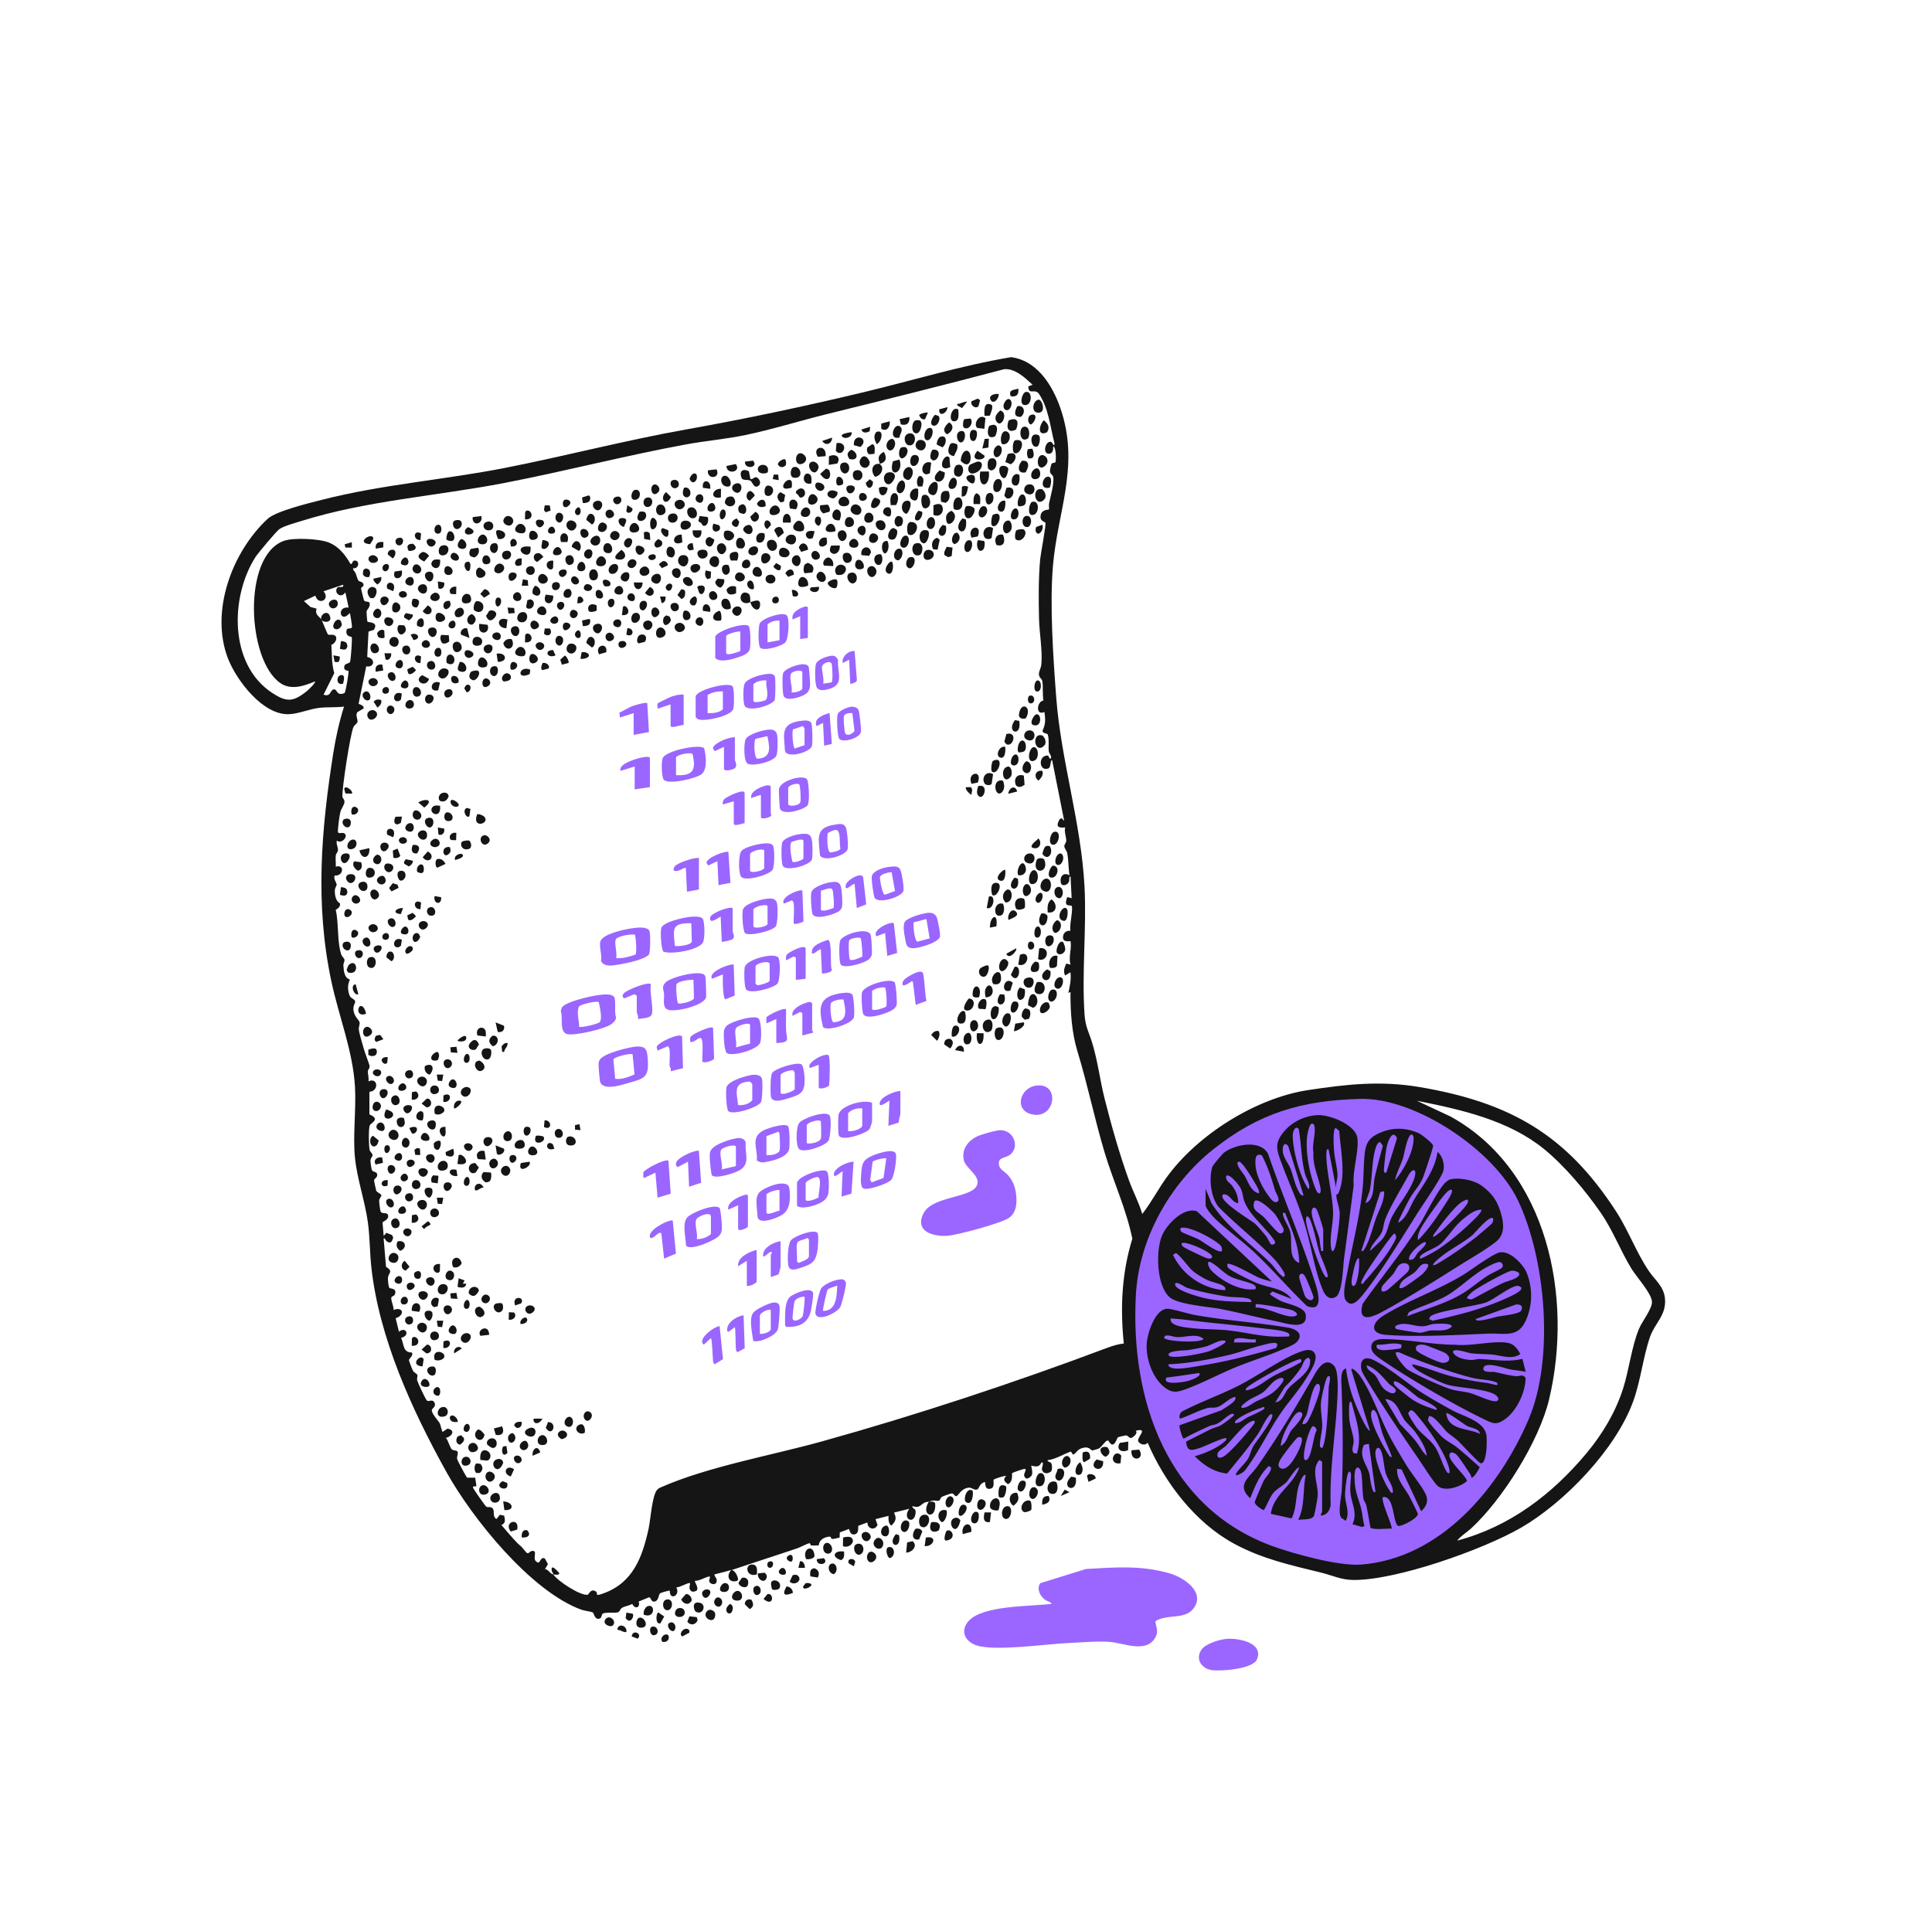
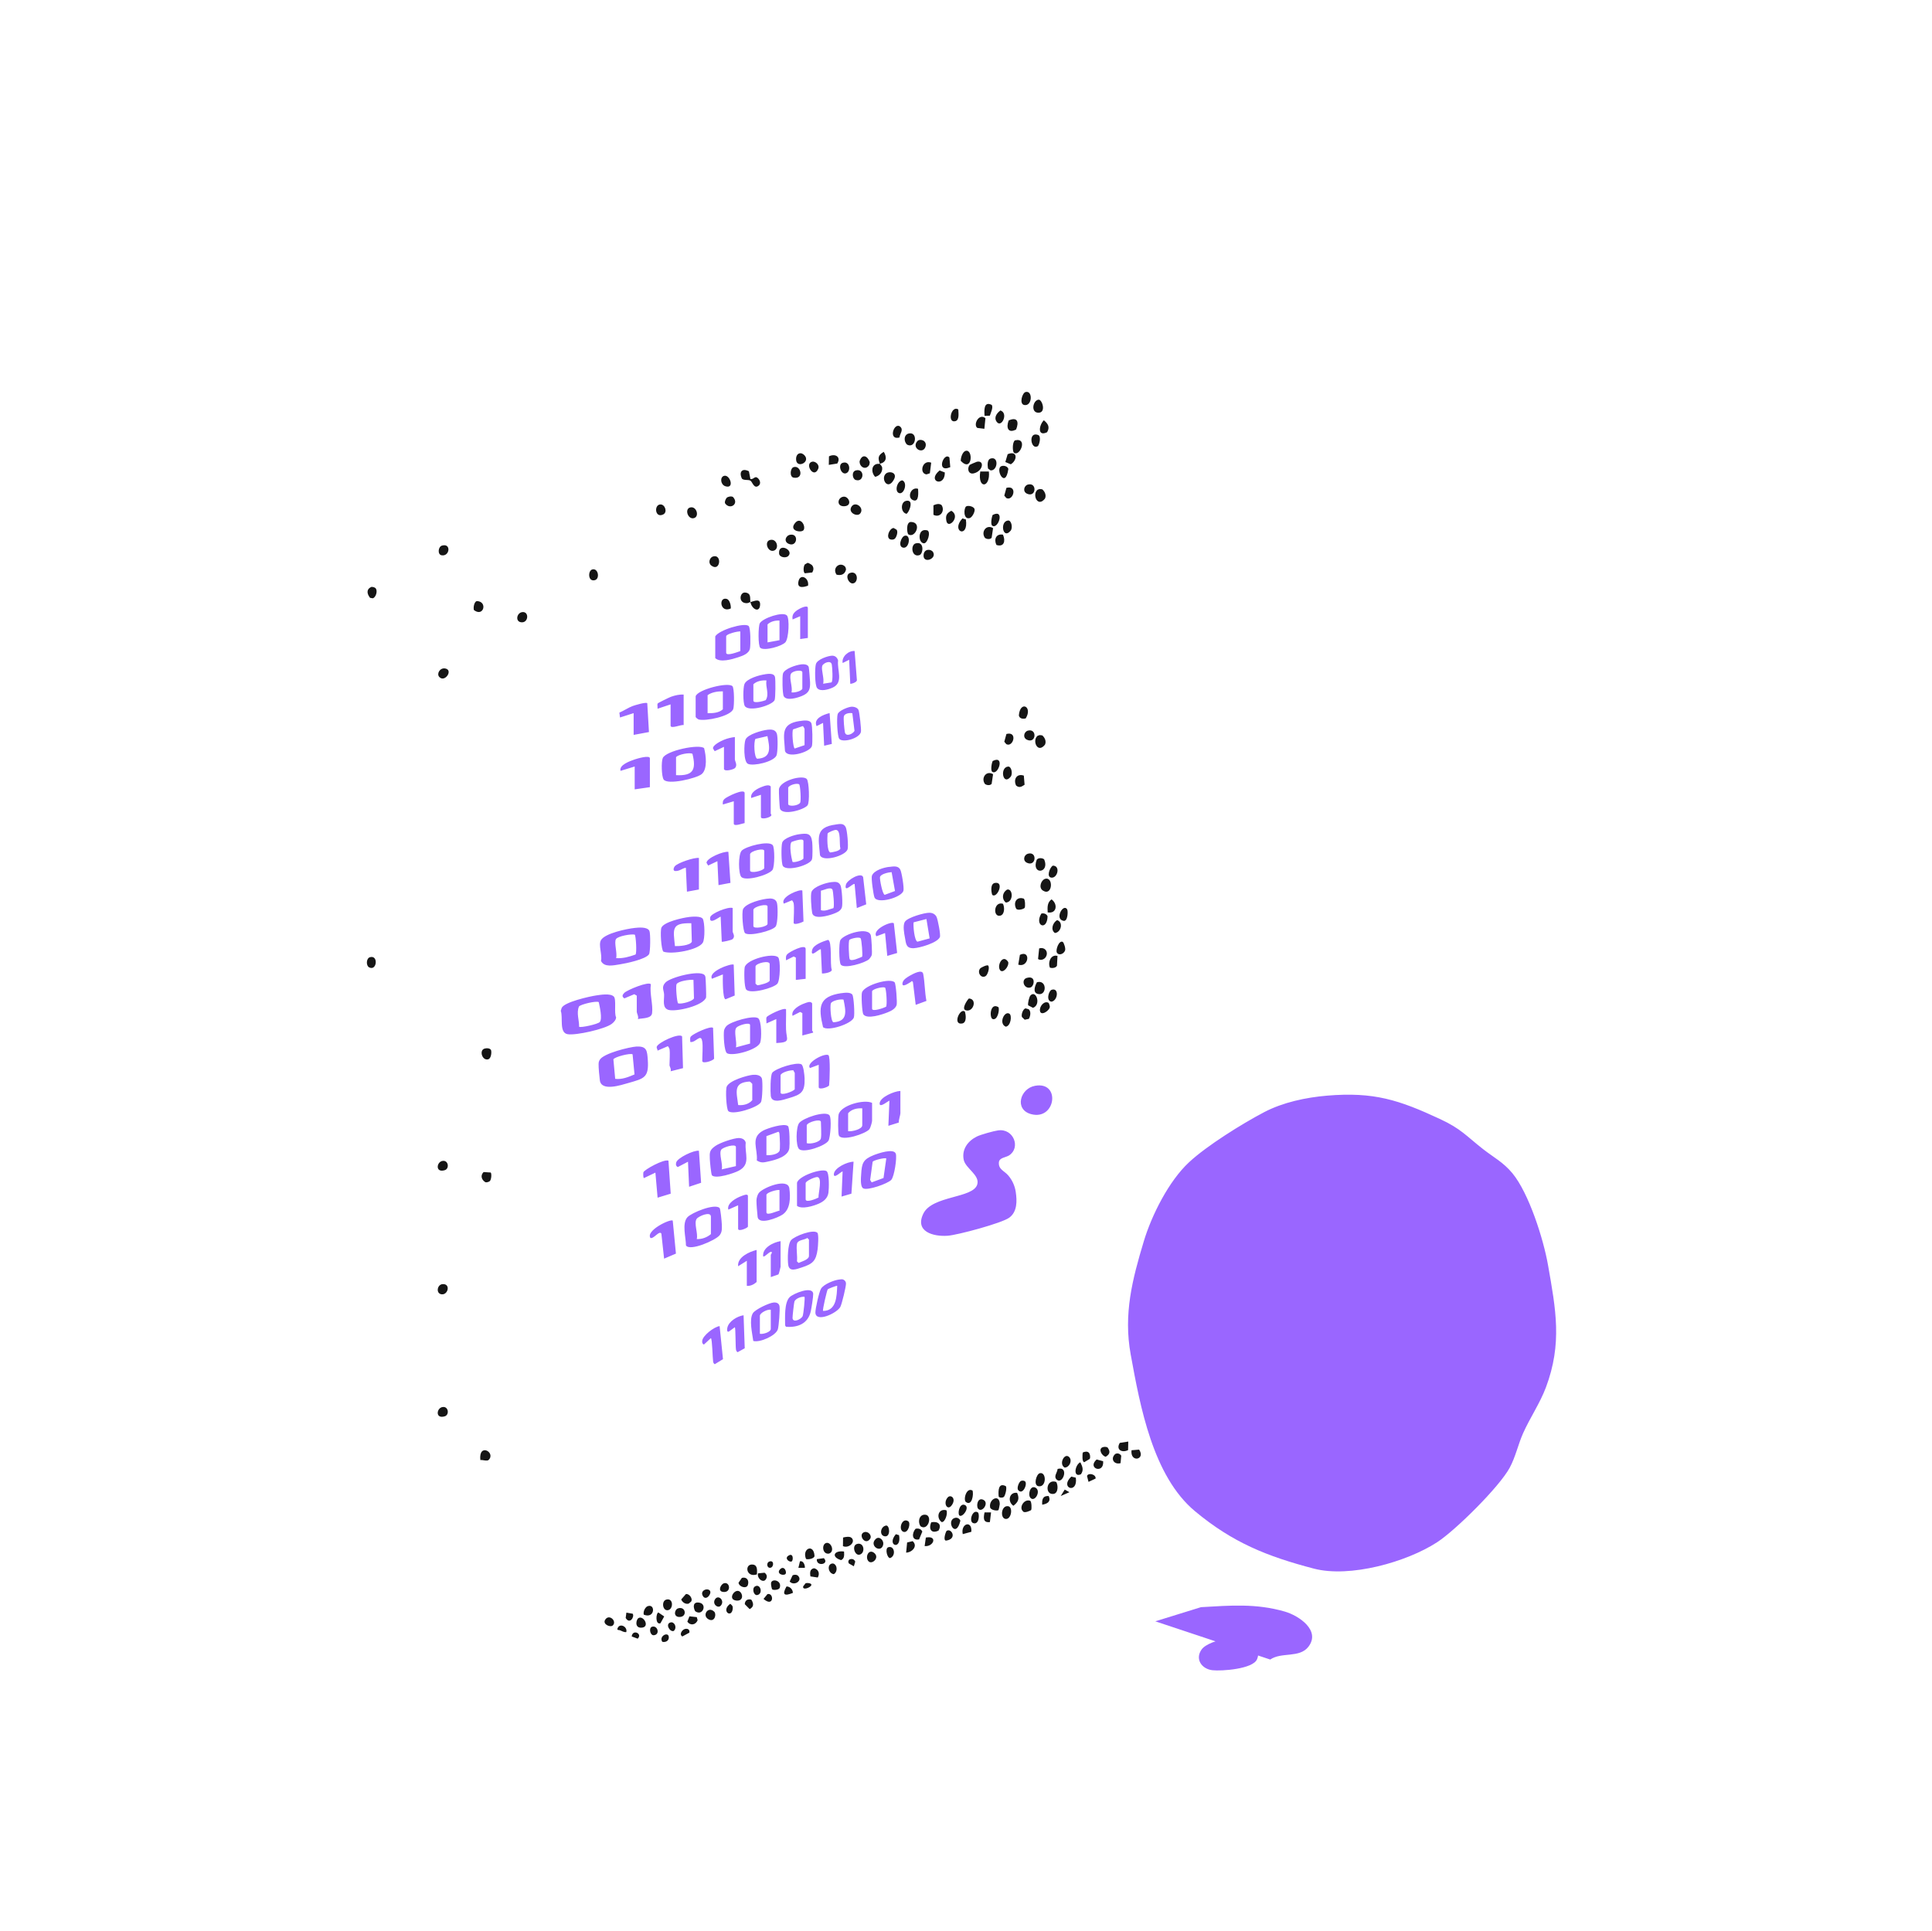
<svg xmlns="http://www.w3.org/2000/svg" id="Penetration_Testing:_Beyond_the_Basics" version="1.1" viewBox="0 0 333.02 332.85">
  <defs>
    <style>.st1{fill:#151515}</style>
  </defs>
-   <path d="M228.74 188.88c8.09-.68 12.41.74 19.5 4.04 3.61 1.68 4.48 2.89 7.4 5.18 1.84 1.44 3.46 2.24 5.05 4.15 2.86 3.46 5.36 11.38 6.14 15.82 1.35 7.69 2.48 13.53-.36 21.11-1.04 2.76-2.76 5.26-3.93 7.89-.86 1.93-1.3 4.08-2.31 5.95-1.77 3.29-9.31 10.76-12.5 12.84-5.3 3.45-15.07 6.17-21.24 4.56-8.11-2.12-14.01-4.49-20.51-9.9-7.26-6.05-9.46-18.11-11.08-27.02-1.27-6.96.28-12.95 2.26-19.52 1.36-4.52 4.33-10.4 7.79-13.61 3.08-2.87 9.16-6.65 12.95-8.64 3.24-1.7 7.2-2.54 10.85-2.85zm-29.6 90.62c.16 1.16.63 1.73-.04 2.86-1.58 2.68-5.41.88-7.76.69-2.11-.17-4.94.09-7.13.19-3.87.17-12.56 1.45-15.83.43-2-.63-2.95-2.47-1.45-4.19 2.45-2.81 10.85-2.51 14.36-3-.25-.37-.82-.43-1.22-.75-.82-.64-1.43-1.85-.75-2.81l7.88-2.44c5.04-.29 9.5-.67 14.44.76 2.42.7 6.26 3.26 4.05 6.09-1.54 1.96-4.63.84-6.56 2.18zm-27.09-84.63c2.67-.38 3.95 3 1.87 4.32-.57.36-1.66.37-1.74 1.17-.11 1.24.91 1.46 1.6 2.26s1.14 1.78 1.3 2.83c.24 1.57.28 3.45-1.12 4.47-1.28.94-8.86 2.98-10.6 3.11-2.48.18-5.73-.7-4.2-3.82s8.53-2.62 9.28-4.99c.52-1.63-2-2.78-2.32-4.27-.38-1.81.71-3.26 2.27-4.03.67-.33 2.9-.95 3.65-1.05zm39.23 87.67c1.98-.22 6.62.59 5.39 3.51-.71 1.68-6.1 2.06-7.69 1.88-1.83-.21-3.03-1.9-1.87-3.56.7-1 3-1.7 4.17-1.83zM105.79 171.78c.5.49.02 2.81.41 3.61-.03.45-.41.86-.76 1.12-1.16.89-6.14 2.01-7.58 1.78-1.53-.24-.77-2.9-1.2-4.03l.16-.51c.45-1.01 4.81-1.98 5.96-2.15.75-.11 2.42-.39 3 .18zM99.82 177c.21.22 3.29-.44 3.58-.83.45-.59-.03-2.65-.19-3.41-.39-.27-3.12.37-3.41.75-.48 1.12.05 2.35.02 3.49zm9.92 3.42c1.78-.1 1.81.77 1.92 2.29.21 3.07-.63 3.21-3.35 3.99-1.3.37-4.62 1.48-4.91-.43-.08-.54-.24-2.29-.22-2.81.01-.33.03-.47.2-.76.64-1.11 5.08-2.21 6.36-2.29zm-.37 4.8l-.33-3.46c-.36-.26-3.08.42-3.31.86l.31 3.36c1.16.15 2.29-.31 3.33-.76zm-.01-25.25c.69-.07 2.22-.24 2.58.51.2.42.18 3.69-.08 4.05-.62.86-3.94 1.55-5.04 1.72s-2.66.56-3.23-.6c.26-1.04-.49-2.74 0-3.58.68-1.18 4.46-1.96 5.79-2.1zm.18 4.59c.26-.25.07-3.3-.13-3.44-.65-.14-2.85.25-3.22.75-.4.55.26 2.48.01 3.3 1.15.09 2.27-.23 3.33-.61zm9.2-6.48c.55-.06 2.09-.2 2.4.32.34.6.41 3.47-.01 4.13-.82 1.27-5.34 2.04-6.77 1.53-.39-.31-.59-3.57-.35-4.14.42-1 3.71-1.72 4.74-1.83zm.42 1.08c-3.51-.1-3.11 1.04-2.82 3.94.67.03 2.6-.1 2.91-.75l-.09-3.19zm-4.44 10.2c.87-.9 5.83-2.17 6.7-1.29.12.12.15.21.18.38.05.26.16 3.31.11 3.48-.43 1.46-5.24 2.55-6.5 2.16-1.09-.34-.71-1.69-.74-2.63-.03-.81-.52-1.29.25-2.1zm4.81-.44c-.63-.07-2.64.2-2.91.75-.18.37.07 3.16.27 3.3.57.17 2.49-.35 2.73-.86l-.09-3.19zm1.84-39.93c.32 1.19.62 3.6-.42 4.46-.88.73-5.89 1.93-6.56.93-.37-.56-.42-3.08-.15-3.7.55-1.28 6.35-2.48 7.14-1.69zm-4.84 4.64c2.95.15 3.51-.91 2.83-3.67-.42-.29-2.43.08-2.83.57v3.1zm1.71 81.07c0-1.35-.73-3.79.25-4.86.71-.78 4.71-2.43 5.55-1.59.16.16.36 2.34.38 2.81.02.72.08 1.3-.38 1.89-.67.85-5.13 2.82-5.8 1.75zm4.3-1.95v-3c0-1.02-2.13-.09-2.45.36-.53.73.27 2.55.01 3.49.88.05 1.77-.28 2.44-.85zm2.69-35.88c.73-.76 4.59-1.89 5.44-1.35.61.39.64 3.53.36 4.24-.49 1.22-4.61 2.35-5.68 1.83-.55-.27-.66-3.27-.55-3.93.04-.25.25-.61.43-.79zm4.06 3.03v-3.19c0-.57-2.01.03-2.36.45-.51.6.16 2.49-.08 3.4l2.44-.66zm-9.38-59.87c.33-1.15 5.58-2.49 6.34-1.74.34.34.32 3.36.15 3.91-.4 1.29-4.82 2.17-5.98 1.83-.14-.04-.51-.36-.51-.43v-3.57zm4.69-.85c-.86-.01-1.91.13-2.63.66v3.1c.89.03 1.95-.04 2.63-.66v-3.1zm2.78 77.01c.53 0 1.05.25 1.16.8-.21 1.91.92 3.69-1.18 4.82-.79.43-3.97 1.49-4.64.81-.14-.14-.35-2.36-.37-2.82-.05-1.16-.04-1.54.95-2.24.79-.56 3.12-1.36 4.08-1.38zm-.53 4.83v-3.28c0-.65-2.28.04-2.54.47-.42.7.33 2.5.1 3.38l2.44-.56zm2.97-15.73c.53-.05 1.33.05 1.51.65.16.54.1 3.6-.17 4.07-.53.93-4.87 2.29-5.62 1.53-.35-.36-.51-3.71-.27-4.23.48-1.05 3.47-1.92 4.55-2.03zm-.15 4.38v-2.82s-.33-.38-.46-.4c-2.87.16-2.25 1.8-1.97 4.05.87.09 1.84-.14 2.43-.84zm4.46-24.64c.43.42.37 3.98-.14 4.56-.65.74-4.59 1.82-5.35 1.02-.38-.39-.39-3.24-.28-3.84.26-1.38 4.92-2.58 5.77-1.74zm-3.9 1.55v3l.31.27c.39 0 2.13-.44 2.13-.83v-2.82c0-.71-2.28-.18-2.44.38zm2.4-11.69c.63-.01 1.17.18 1.31.84.16.71.15 3.44-.24 3.99-.55.76-4.54 1.73-5.27 1.15-.38-.3-.6-3.6-.35-4.14.49-1.07 3.47-1.81 4.55-1.83zm-2.77 1.93v2.82c0 .6 2.44.12 2.44-.38v-3c0-.54-2.27-.03-2.44.56zm3.33-11.13c.37.43.36 3.74-.04 4.28-.66.9-4.62 2-5.37 1.21-.51-.54-.56-3.88.07-4.54.7-.73 4.62-1.77 5.33-.96zm-3.9 1.55v2.82c0 .57 2.16.11 2.44-.38v-3c0-.54-2.27-.03-2.44.56zm-6-37.54c.63-1.09 4.97-2.41 5.74-1.8.38.3.35 3.26.25 3.85-.15.92-1.22 1.29-2.01 1.55-1.05.35-3.16.98-3.98.15v-3.75zm4.32-.84c-.43-.06-2.44.42-2.44.84v2.82c0 .68 2.1-.17 2.44-.28v-3.38zm26.6 60.49c.22.25.47 3.49.34 3.91-.21.65-.96 1.03-1.55 1.26-.92.37-3.54 1.26-4.19.34-.21-.3-.39-3.38-.22-3.81.52-1.28 4.9-2.53 5.63-1.69zm-3.89 1.54v3c0 .6 2.07-.15 2.4-.33.25-.24.04-3.18-.17-3.31-.44-.19-2.11.24-2.23.63zm-14.5 23.23c.31.27.32 3.25.24 3.81-.19 1.43-2.32 2.02-3.54 2.28-.84.18-1.29.34-2.07-.16.2-2.03-1.16-3.91 1.08-5.14.74-.41 3.64-1.34 4.28-.79zm-3.71 5.02c.65.05 1.85-.1 2.23-.68.19-.29.07-2.29.03-2.8-.02-.21 0-.42-.19-.56l-2.07.76v3.28zm1-14.21c.6-.75 4.14-1.89 5.01-1.46.39.19.55 1.91.57 2.43.07 2.4-.61 2.8-2.78 3.43-.85.25-2.89 1-3.05-.41-.08-.68-.09-3.56.26-3.99zm1.44.42v3c0 .62 2.16-.18 2.44-.56v-2.82c0-.07-.21-.3-.21-.45-.51-.09-2.09.33-2.23.83zm19.08 18.05c-.63.66-4.03 1.86-4.82 1.47-.56-.28-.41-1.86-.37-2.44.11-1.92.33-2.56 2.15-3.29.72-.29 3.48-1.25 3.82-.25.23.67-.26 3.96-.78 4.5zm-.87-3.69c-.19-.18-2.13.28-2.34.56l-.43 3.14.26.42 2.04-.75.48-3.37zm25.66-12.53c4.46-.81 3.57 6.01-.67 4.89-2.96-.78-1.92-4.43.67-4.89zm-28.1 2.95v3.1c0 .21-.28 1.2-.45 1.42-.63.81-4.76 2.16-5.27 1.11-.17-.35-.16-3.14-.05-3.62.36-1.59 4.4-2.69 5.78-2.01zm-1.69.94c-.88-.06-1.84.14-2.44.84v3.1c.6.09 2.44-.31 2.44-1.03v-2.91zm11.58-33.72c.53.01 1 .24 1.23.73.21.44.73 3.08.57 3.46-.42 1-3.47 1.87-4.49 1.92-1.36.06-1.34-.78-1.53-1.8-.14-.75-.41-2.13-.01-2.76.46-.74 3.39-1.57 4.24-1.55zm-.52 1.08l-2.21.57c-.1.58.13 3.16.66 3.34l2.1-.57-.55-3.34zm-16.74 33.81c.44.44.19 3.8-.13 4.38-.51.9-4.24 2.21-5.07 1.48-.62-.54-.55-3.81 0-4.5.68-.87 4.44-2.14 5.21-1.36zm-1.45 3.99c.12-.73 0-2 0-2.82 0-.61-2.24 0-2.44.56v3.1c.6.21 2.33-.16 2.44-.84zm3.51-25.01c.54-.08 1.58-.22 1.91.25.25.36.44 3.5.25 3.97-.46 1.11-4.45 2.38-5.3 1.64-.84-3.49-.75-5.29 3.14-5.87zm.4 1.11c-.52-.15-2.03.17-2.2.66-.15.44-.01 3.12.45 3.24 2.54-.15 2.14-1.94 1.74-3.9zm-14.55 33.26c.74-.87 4.96-2.6 5.2-.72.2 1.53.21 3.56-1.15 4.5-.78.54-4.13 1.91-4.32.4-.07-.61-.21-2.24-.2-2.83.01-.43.18-1.02.45-1.35zm3.5-.44c-.44-.1-2.25.43-2.25.84v3c0 .68 1.89-.27 2.25-.28v-3.57zm10.55-38.89c-.29-.46-.34-3.68-.05-4.2.6-1.05 4.95-2.42 5.26-.74.09.49.25 2.93.14 3.33-.05.18-.3.55-.44.69-.64.64-4.37 1.78-4.92.92zm3.69-1.31c.14-.23-.09-2.95-.24-3.17-.23-.35-1.71.03-1.94.24s-.09 3.14.04 3.34c.29.45 1.72-.26 2.13-.42zm-16.34-39.15c.66-.07 1.4-.07 1.65.7.19.58.16 3.16-.06 3.72-.44 1.1-3.98 1.91-4.93 1.46-.78-.37-.7-3.47-.42-4.18.37-.91 2.84-1.59 3.76-1.69zm.02 1.1l-2.06.48c-.33.5-.23 3.28.31 3.42 2.54-.14 2.14-1.94 1.75-3.9zm5.09 77.03c.25-1.19 4.14-2.52 5.07-2.06.55.27.45 3.06.36 3.74-.14.97-.83 1.52-1.67 1.89-.93.41-2.92 1.02-3.75.38v-3.94zm1.5 0v2.82c0 .68 1.92-.13 2.22-.31-.06-.7.73-3.52-.24-3.53-.4 0-1.87.62-1.98 1.03zm-6.99-87.7c.56-.07 1.5-.23 1.7.46.12.42.1 3.64-.06 4-.41.91-4.45 2.11-5.14 1.02-.33-.53-.31-3.18-.06-3.78.38-.95 2.61-1.57 3.57-1.69zm-2.02 1.73v2.82c0 .57 1.83.06 2.13-.08.66-1.06-.07-2.23.12-3.4-.79-.05-1.65.1-2.25.66zm7.84 25.86c1.42-.19 2.12-.23 2.3 1.36.06.55.09 2.52-.04 2.96-.3 1.01-4.33 2.15-5.01 1.15-.3-.43-.31-3.47-.12-4.03.26-.79 2.13-1.34 2.88-1.44zm.79 4.17v-3c0-.61-1.73.05-2.02.14-.5.42-.06 2.78.13 3.44.28.2 1.79-.28 1.89-.58zm4.84 4.08c.66-.07 1.26-.12 1.56.59.22.51.42 3.32.21 3.82-.25.6-.85.83-1.4 1.04-.83.32-3.48 1.11-3.71-.15-.12-.66-.33-3.14-.1-3.65.41-.91 2.5-1.55 3.43-1.65zm-1.83 1.46v3.38c.75.24 1.44-.18 2.14-.35.23-.16-.02-3.02-.16-3.22-.35-.51-1.5.14-1.98.2zm-.61 58.99c.27.27.11 2.37.04 2.86-.27 1.98-.82 2.5-2.71 3.11-.91.29-2.19.86-2.36-.47-.12-.92-.1-3.51.49-4.22s3.86-1.96 4.54-1.28zm-3.52 1.92c-.15.88.11 2.08 0 3l.28.28c.47-.22 1.79-.56 1.79-1.21v-2.82l-.28-.28c-.5.37-1.67.31-1.79 1.03zm1.82-75.6c-.64.78-4.21 1.79-4.73.61-.1-.22-.23-3.05-.19-3.4.2-1.49 4.05-2.52 4.79-1.76.4.41.54 4.05.13 4.55zm-3.33-3.05v2.82c0 .46 1.66.35 2.05-.21.21-.3.04-3.04-.16-3.19-.43-.27-1.77.15-1.89.58zm17.41 13.66c.7-.08 1.51-.26 1.9.44.26.47.7 3.18.55 3.69-.34 1.14-4.49 2.33-4.99 1.12-.18-.44-.59-3.3-.44-3.72.34-.95 2.05-1.43 2.98-1.54zm.42.9c-.5.02-1.91.31-2.01.86-.06.34.42 2.96.82 3.05l1.77-.66-.58-3.25zm-20.31 74.18c.45-.02.89.13.98.62.11.58-.11 3.47-.29 4.03-.36 1.09-3.09 2.31-4.23 1.99-.17-1.29-.75-3.66-.07-4.78.4-.66 2.85-1.81 3.6-1.85zm-.52 1.27c-.52-.16-1.88.53-1.88 1.03v3.1c.48.13 1.88-.28 1.88-.84v-3.28zm2.77-119.71c.49.49.34 3.95-.25 4.63s-3.6 1.54-4.32.97c-.42-.33-.37-3.74-.09-4.25.5-.88 3.95-2.06 4.66-1.35zm-1.27.89c-.73-.04-1.52.15-2.06.66v3.1l2.06-.38v-3.38zm9.72 35.15c.69-.09 1.32-.25 1.69.46.26.49.5 3.29.33 3.82-.36 1.15-4.37 2.27-4.76.99-.24-2.93-.9-4.8 2.73-5.26zm-.01.93c-.24 0-1.34.41-1.42.65-.06.56-.13 3.07.47 3.25.45-.06 1.59-.23 1.74-.68-.23-.71.16-3.23-.79-3.21zm-6.19-18.76c.6-.09 1.67-.27 1.97.37.2.43.24 3.47.1 3.95-.31 1.07-4.38 2.23-4.65.78-.14-2.72-.85-4.61 2.58-5.11zm.8 4.17v-2.82s-.19-.46-.31-.48l-1.67.57c-.23.39-.02 3.08.28 3.3l1.7-.58zm-2.56 95.14c.62-.62 3.99-2.01 4.05-.55.02.48-.29 2.41-.41 2.97-.47 2.15-2.24 2.86-4.28 2.69l-.15-.23c0-1.31-.17-3.94.79-4.88zm2.56-.06c-.55-.06-1.49.27-1.74.8-.07.15-.35 2.64-.33 2.87.06.9 1.5.21 1.74-.33.15-.33.44-3.22.32-3.34zm5.97-2.97c.27-.03.53-.11.79.05.22.13.35.32.38.58.06.45-.72 3.64-.97 4.09-.6 1.1-4.26 2.78-4.3.97-.01-.66.63-3.54.97-4.11.47-.78 2.25-1.48 3.12-1.58zm-.34 1.09c-.07-.07-1.54.48-1.64.61-.12.15-.93 3.57-.8 3.71 2.33.02 2.36-2.56 2.44-4.32zm-34.54-50.02l-.44-.26-1.7.72c-.47-.3-.37-.58-.03-.94.49-.51 4.25-2.06 4.59-1.48-.24 1.55.4 3.51.21 4.97-.12.96-1.63.84-2.45 1.02.18-.4-.19-1.02-.19-1.22v-2.82zm28.31-57.12c.43-.04 1.16-.04 1.32.46.06.18.21 2.19.23 2.59.05 1.25-.18 1.89-1.38 2.39-.76.32-2.64.91-3.15.07-.24-.41-.29-3.4-.14-3.91.25-.86 2.32-1.51 3.11-1.59zm.22 4.18v-2.82c0-.49-1.7-.28-1.97.28-.35.71.34 2.31.1 3.19.46.09 1.74-.19 1.88-.66zm-26.27 16.99l-2.63.38v-3.94l-2.44.75c-.29-1.02 1.63-1.69 2.44-1.97.38-.13 2.62-.81 2.62-.19v4.97zm3.19 64.38l.39 5.7-2.26.69-.38-4.32-1.97.94c-.15 0-.14-.84-.1-.99.12-.44 3.53-2.34 4.32-2.01zm-6.01-77.14l-2.34.75-.11-.84c.76-.32 1.51-.84 2.27-1.13.37-.14 2.39-.75 2.54-.48l.29 4.96-2.64.49v-3.75zm6.19 57.9c0-.06-.21-.48-.3-.48l-1.76.76c.02-.22-.18-.42-.15-.63.13-.75 3.93-2.49 4.38-1.82l.16 5.47-2.14.54c.16-.35-.19-.86-.19-1.03 0-.83.12-2.06 0-2.82zm.56 29.58l.55 5.69-2.04.87-.47-4.32c-.37-.59-1.29.94-1.88.76-.87-1.28 3.43-3.34 3.84-3zm27.54-97.38c.49 0 .85.38.96.83-.2 1.66.98 3.77-.9 4.65-.72.34-2.18.78-2.72.09-.4-.51-.41-3.47-.2-4.14.25-.81 2.1-1.43 2.86-1.44zm-.17 4.59c.28-.25.13-2.59.05-3.05-.15-.88-1.51-.27-1.66.23-.2.67.41 2.22.16 3.06l1.45-.23zm-25.49 2.11V125c-.41-.13-2.25.72-2.25.09v-3.66l-2.25.75c.04-.26-.09-.71.03-.91.07-.11 2.01-1.06 2.31-1.16.7-.24 1.42-.42 2.17-.37zm28.87 2.1c.43-.05 1.06.12 1.26.53.17.34.52 3.42.43 3.8-.24 1.14-3.16 1.93-3.74 1.19-.34-.44-.47-3.64-.27-4.25s1.75-1.21 2.31-1.27zm.21 1.12c-.42-.11-1.29.02-1.45.48-.13.38.07 2.29.16 2.78.16.87 1.37.32 1.66-.22l-.37-3.03zm-26.45 24.94v5.44l-2.06.38-.19-4.13c-.69.12-1.01.57-1.78.57-.53 0-.32-.61-.1-.85.52-.57 3.26-1.51 4.13-1.41zm0 50.49l.38 5.51-2.07.69-.19-4.32-1.78.93c-.31-.22-.35-.44-.25-.81.22-.78 3.02-2.14 3.91-2.01zm.57-18.86c-.21-1.49-1.16.31-2.06.09.02-.33-.12-.69.12-.96.39-.44 3.34-1.86 3.81-1.47l.18 5.31c-.17.38-2.04.96-2.04.4 0-1 .13-2.45 0-3.38zm5.43-13.23l.17 5.32-1.58.65c-.53-.09-.48-3.67-.46-4.29l-1.88.75c-.73-1.28 3.42-2.72 3.74-2.43zm-.57-14.1l-2.05.39-.19-4.13-1.59.75-.29-.47c0-.82 2.94-2.03 3.77-1.89l.36 5.35zm.39 4.33v4.04c0 .28.5.82 0 1.32-.19.19-1.81.53-1.88.46l-.19-4.32c-.07-.11-2.07 1.6-1.8.09.11-.64 3.11-1.88 3.87-1.59zm.38-29.47v3.85c0 .32.52 1 0 1.51-.22.22-1.68.64-1.88.18v-3.85l-1.6.75-.29-.47c-.06-.59 1.36-1.28 1.89-1.5.58-.24 1.26-.4 1.88-.47zm1.69 14.83c-.31.03-1.88.67-1.88.09v-3.85l-1.88.56c-.04-.39-.03-.66.27-.95.4-.39 3.48-1.91 3.48-1.02v5.16zm26.84 46.18v3.85c0 .28-.31 1.17-.28 1.6l-1.79.56.18-4.32c-.07-.1-1.73 1.36-1.69.46.05-1.09 2.56-2.12 3.57-2.15zm2.64-14.84l-.48-3.94c-.24-.31-.2-.09-.38 0-.29.15-1.64 1.16-1.4.1.12-.53.8-.93 1.25-1.19.59-.33 2.13-1.18 2.3-.31.29 1.47.26 3.16.56 4.66l-1.85.68zm-16.72 10.33l-1.5.56c-.78-.83 2.36-2.61 3.17-2.23.37.23.22 4.52.12 5.24-.21.3-1.79.83-1.79.28v-3.85zm-7.32-7.88l-1.69.75c.04-.31-.11-.84.04-1.09.19-.32 2.98-1.71 3.34-1.35.03 1.16-.04 2.32 0 3.48.05 1.74.92 2.22-1.68 2.34v-4.13zm-6.57 32.1l-1.69.75c-.3-1.11 1.37-2.02 2.26-2.34.2-.07 1.12-.5 1.12 0v5.26c0 .23-1.69.96-1.69.38v-4.04zm-3.19 20.83l.58 5.7-1.42.87c-.18-.13-.25-.24-.28-.46-.1-.63-.14-3.8-.38-4.04l-1.22 1.12c-.28-.2-.3-.31-.28-.64.06-.9 2.06-2.44 3-2.55zm6.38-13.14v5.54c-.46.41-1.06.72-1.69.66v-4.32l-1.5.94c-.17-1.56 1.92-2.5 3.19-2.81zm7.88-36.97v-3.85l-.38-.2-1.31.67c-.31-1.03 1.23-1.86 2.07-2.15.43-.15 1.03-.45 1.31 0v4.69c0 .05.2.19.17.36l-1.86.49zm.57-9.76l-1.69.19v-3.85l-.37-.19-1.32.66c-.01-.38-.09-.7.19-1.03.35-.42 3.19-1.89 3.19-.94v5.16zm-7.7-31.73l-1.69.56c-.18-.95 1-1.59 1.77-1.89.44-.17 1.33-.53 1.6-.08v4.69s.16.14.1.28c-.17.4-1.79.78-1.79.28V137zm15.96 63.26l-.37 5.51-1.7.5.18-4.32c-.1-.14-1.56 1.39-1.51.46.06-1.1 2.34-2.15 3.38-2.15zm-18.96 26.47l.2 5.69-1.23.68c-.18-.13-.24-.24-.28-.46-.09-.54-.06-3.7-.19-3.85l-1.03.75c-.4.16-.31-.42-.27-.64.22-1.13 1.72-2.01 2.8-2.17zm8.63-71.05c0-.06-.21-.48-.3-.48l-1.39.57c-.69-1.18 2.85-2.59 3.19-2.25l.2 5.33c-.24.15-1.7.72-1.7.21 0-.98.14-2.48 0-3.38zm4.88 12.11l-.19-4.13c-.23-.26-1.87 1.67-1.5.1.22-.92 1.9-1.48 2.72-1.74.78.11.32 4.29.66 5.12.1.55-1.63.73-1.69.66zm-7.13 46.17v4.41c0 .1-.29 1.24-.37 1.32l-1.32.46v-3.85s.48-.64-.09-.47c-.27.08-1.06.94-1.22.75-.19-1.48 1.74-2.42 3-2.63zm19.52-54.81l.57 5.13-1.7.5-.38-3.94-1.5.56c-.81-1.16 2.6-2.66 3-2.25zm-6.38-2.62l-.38-4.13c-.23-.27-1.87 1.67-1.5.1.2-.83 2.67-2.24 2.97-1.29l.53 4.68-1.63.65zm-8.45-46.56l-1.31.19v-3.94l-1.31.56c-.15-.82.25-1.23.88-1.66.26-.18 1.75-.97 1.75-.31v5.16zm3.76 12.95l.38 5.32-1.32.31-.19-3.94-1.12.56c-.58-1.33 1.2-1.99 2.25-2.25zm4.31-10.69l.39 4.97c.09.42-1.07.74-1.14.66l-.19-4.13-1.12.56c-.21-1.08.99-2.15 2.06-2.07z" fill="#9a66ff" />
-   <path class="st1" d="M125.97 270.66c-.85.29-1.93.51-2.82.75-.01.43.39.55.39 1.03.01.91-.97.74-1.25.28-.23-.37.42-1.08-.16-.93-.74.19-1.53.73-2.36.74-.1.11.8 1.31.26 1.71-.38.16-.74.28-1.03-.1-.45-.58.28-1.37-.26-1.23-.66.17-1.44.67-2.16.75.76 1.41-1.19 2.33-1.13.56-.07-.07-1.55.34-1.69.47-.27.24-.19 1.21-.88 1.39-.73.19-.63-.81-1.05-.7l-1.74.71c.34 1.1-.68 1.38-1.11.4-.51.34-1.38.39-1.84.74-.26.19-.27.61-.64.72-.56.17-2.18-.09-2.65.26-.17.13-.09.88-.73.86-.7-.02-.7-.95-.95-1.09-.3-.18-1.43-.29-1.93-.47-8.74-3.17-18.88-15.79-23.32-23.8-5.91-10.65-11.6-23.1-12.92-35.32-.27-2.55-.24-5.12-.59-7.67-.51-3.71-1.85-7.43-2.22-11.1-.4-3.93.22-8.19 0-12.21-.34-6.2-2.8-12.22-4.08-18.26-2.82-13.3-1.76-26.02.34-39.34.43-2.7 1.03-5.4 1.85-8-1.36.18-2.86.06-4.2.21-1.8.2-3.58 1.03-5.28 1.1-4.48.19-9.02-5.77-10.51-9.57-3.16-8.12.7-18.45 6.84-24.12 1.43-1.32 7.2-2.72 9.31-3.26 10.32-2.65 21.19-3.46 31.65-5.52s20.7-4.75 31.12-6.61c10.29-1.83 20.4-3.98 30.57-6.41 8.49-2.03 16.84-4.61 25.49-6.06 4.82.65 7.52 5.49 8.8 9.75 2.84 9.44-.81 17.02-1.59 26.19-.58 6.73.04 15.86.56 22.71.83 10.95 4.29 21.51 4.88 32.66.37 7.15-.49 14.75 0 21.96.15 2.18.7 2.96 1.26 4.74 1 3.17 1.39 6.6 2.2 9.81 1.16 4.61 2.61 9.71 4.23 14.17.7 1.94 1.69 3.74 2.26 5.72 1.55-1.97 2.7-4.22 4.16-6.25 5.31-7.4 15.44-13.76 24.49-15.12 6.66-1 12.46-1.65 19.22-.5 15.5 2.65 25.19 8.15 33.79 21.4 2.14 3.29 3.46 7.04 5.66 10.3 1.04 1.53 2.58 2.65 2.78 4.72.29 2.88-1.73 4.22-2.57 6.63-1.21 3.48-1.61 7.58-2.92 11.16-3.02 8.26-11.82 17.41-19.35 21.76-6.52 3.76-21.53 9.1-28.95 8.99-2.07-.03-3.59-.81-5.49-1.27-5.28-1.29-10.23-2.38-15.06-5.02-6.65-3.63-11.89-10.49-14.83-17.37-.41.56-1.29.3-1.6-.19-.41-.66 1.92-2.46-.46-1.87.5.43-.56 1.24-.84 1.25-.25.01-.52-.41-.78-.45-.11-.02-1.32.26-1.44.32-.18.09-.7 2.36-1.64.58h-.27c-.47.32-.95 1.13-1.41 1.38-.05.03-.99.31-1.04.31-.45.01-.51-.88-2.01-.33-.7.26-.73.74-1.37 1.07l-.36-.55c-1.4.48-2.58 1.32-4.04 1.49 0 .33.49.23.66.56.15.3.17 1.03 0 1.32-.38.41-1.21.58-1.5 0-.43-.38.45-1.51-.19-1.5-.44.89-.93.75-1.78.56.18 1 .52 1.82-.69 2.23-.28.04-.48-.3-.53-.52-.09-.41.65-1.23 0-1.14-.26.04-2.01.63-2.08.74-.06.09.23 1.57-.74 1.88-.58-.47-.89-.77-.28-1.4-.27-.11-2.06.5-2.17.65-.06.09.23 1.28-.39 1.49-1.29.45-.95-1.14-1.1-1.1-1.03.26-.94 1.16-1.35 1.29-.55.15-.88-.37-1.42-.32-1.32.11-1.83 1.41-2.14 1.46-.35.05-.44-.51-.83-.47-.16.01-1.53.49-1.67.59-.28.19-.35.64-.51.67-.65.12-.59-.25-1.75.17.36 0 .96-.12 1.1.31.22 3.02-2.63 2.13-1.1-.31-.17.06-.43.02-.69.14-.78.37-.88 1.06-2.12.61-.07.57.56.3.54 1.03-.07 2.3-2.45 1.33-1.1-.56l-2.63.66c.48.97.33 1.5-.47 2.25-.52-.43-.5-1.07-.47-1.69l-2.25.57.35.99c-.5 1.09-1.77.64-1.75-.43l-1.57.59c-.06.57.12 1.18-.53 1.45-.98.27-.98-.93-1.08-.91l-1.57.59-.04.9c-.4.04-.81.24-1.21.23-.38-.01-.18-.43-.53-.4-.87.07-1.79.53-1.83 1.48-.1.07-1.16.07-1.35.02-.15-.03-.13-.38-.21-.37-.47.05-1.61.7-2.13.87-3.8 1.29-7.65 2.51-11.48 3.81.65-.3 1.53 1.54 1.13 1.79-1.41.49-2-.72-1.13-1.79zm-30.6.75c.66 1.09 4.69 3.73 5.93 3.51.2-.03.53-1.22 1.47-.52.37.28-.43.89 1.23.29 5.12-1.84 6.72-6.24 7.8-11.16.35-1.62.59-5.77 1.51-6.75.2-.21.45-.31.7-.42 8.14-3.57 19.05-5.47 27.76-7.9 16.27-4.53 33.27-10.16 49.04-16.09.93-.35 1.91-.66 2.9-.76-.63-6.16-.36-12.13 1.47-18.06-1.04-5.12-3.24-9.78-4.75-14.78-1.74-5.79-2.93-11.7-4.69-17.46-1.01-3.29-1.24-6.9-1.22-10.32l-.37.19c.27-1.2.51-2.31.37-3.57l-.93.56c-.36-.81-.11-1.31.2-2.06l.74.18c-.39-1.3.24-2.79 0-4.03-.02-.09-1.49.38-1.28-.9.1-.62.66-.99 1.28-.89-.27-.71.53-3.98.18-4.31-.22-.21-1.47.34-.74-1.51l.75.19-.19-3.75c-.34.02-.13.58-.28.93-.25.57-1.26.92-1.41.09-.18-1.04.51-1.81 1.51-1.21-.2-1.24-.15-2.61-.39-3.83-.08-.41-.49-.79-.5-1.18-.01-.33.3-.58.33-.91.04-.59-.39-1.61-.18-2.34-1.34.16-1.63-.26-.95-1.42.64-.45.43.33.76.19L181.35 131c-.42.21-.12 1.29-.68 1.48-1.64.57-1.75-2.39 0-2.22l.3.55c.56-.14-.13-.93-.18-1.23-.13-.85.1-2.11-.19-2.96-.08-.23-.81-.13-.91-.62.56-1.2.52-1.97.34-3.26-1.57.72-1.33-1.83-.17-1.98-.19-.99-.03-2.46-.2-3.36-.09-.45-.54-.53-.58-1.13-.03-.53.34-1.05.41-1.68.24-2.3-.34-5.51-.39-7.89-.08-3.31-.11-7.05.2-10.33.08-.89 1.06-5.98.9-6.25-.1-.17-.89-.28-.85-1.04.06-1.31 1.34-1.16 1.45-1.26.07-.07-.03-.75.02-1.01.22-1.07.99-3.74.7-4.67-.11-.34-.51-.37-.54-.96 0-.19.2-1.12.29-1.24.18-.22.61-.09.67-.3.1-.36.13-2.52-.39-2.7 0 .53-.05 1.23-.7 1.28-1.26.09-.65-2.4.4-2.02l.39.55c.17 0 .12-.33.09-.46-.69-2.71-.98-5.83-2.58-8.3-.77-1.19-1.81.28-1.91-1.37l.75-.29c-1.27-1.18-3.03-2.87-4.92-2.68-10.22 2.71-20.45 5.25-30.71 7.78-4.6 1.14-9.28 2.61-13.89 3.57-3.38.7-6.82.99-10.21 1.61-10.47 1.93-20.83 4.62-31.27 6.64-11.58 2.24-23.86 3.05-35.09 6.58-.98.31-2.92.83-3.71 1.36-.55.37-3.71 4.16-4.16 4.85-4.37 6.85-4.55 18.45 2.8 23.35 2.52 1.68 3.67 1.67 6.05-.24.22-.17 1.62-1.47 1.41-1.68-1.9.81-4.14 1.56-5.99.27-5.73-4-6.55-21.92.63-24.5 1.67-.6 6.17-.37 7.8.3s2.8 2.1 3.67 3.66c.41.19.23-.57.75-.57.92 0 .73 1.48-.28 1.33-.07.35.27.5.41.81.15.34.33 1.11.51 1.32.2.24.75.11.88.69.07.32-.4.41-.43.66-.01.11.47 2.04.54 2.12.16.21.75.08.92.34.2.74-.46 1.16-.52 1.51-.01.09.1 1.67.15 1.74.18.21 2.01-.01 1.11 1.43l-.92.3-.22 4.37c1.55.35 1.18 1.89-.17 1.62l-1.32 6.47c.45.18.77.21.91.76l-1.15.69c-.33.68.17 1.21.04 1.7-.07.27-.51.48-.68.84-.56 1.21-1.99 10.61-1.91 11.98.02.3.36.48.36.91 0 .51-.56 1.17-.71 1.76-.17.68-.42 2.63-.43 3.33 0 .59.73.09 1.14.37.71.48-.48 1.9-1.32 1.23-.15.54.21 1.15.2 1.6-.01.42-.34.62-.38.94-.08.63.04 1.32 0 1.96 1.57-.48 1.34 1.7-.18 1.51-.29.56.33 1.26.33 1.55 0 .27-.29.59-.31.97-.03.8.13 1.92.89 2.29.07.6-.31.84-.74 1.12.55 2.29.21 5.48.95 7.67.14.42.53.65.56.95s-.21.63-.19.94c.05.94.16 2.2 1.13 2.45-.44.87-.41 1.92-.03 2.83.18.43.87.55.94.95.04.21-.37.71-.31 1.42.11 1.2.95 1.73 1.06 2.16.09.35-.16.76-.13 1.22.05.68.6 2.38.8 3.16.17.67 1.02 2.9 1.05 3.1.07.49-.28.72-.29.93-.03.51.21 1.21.1 1.78 1.69-.76 1.82 1.73.17 1.8v3.9c2.01.87.22 1.43.04 1.94-.2.58-.17 3.58.01 4.24.08.29.47.55.49.83.02.21-.33.51-.36.91-.02.24.15 1.47.24 1.66.21.45.87.21.92.79.05.54-.48.68-.54.96-.02.09.32 1.68.37 1.81.16.38.83.5.89.81.03.17-.34.52-.38.91-.02.23.16 1.64.24 1.85.19.54 1.1.1 1.27.61.28.84-.88 1.11-.93 1.33l.2 2.31.46-.55.99.4.19.45c-.21.62-.35 1.07-1.04.68-.34-.19-.37-.75-.61-.52l.41 4.85c1.32.83.43 1.02.33 1.9-.03.31.09 1.39.2 1.66.13.31 1.06.04 1.08.81.01.7-.57.69-.66.86-.23.39.46 1.66.34 2.21 1.75-.65 1.97.96.37 1.42l.57 2.34c1.21-1.02 2 .72.37 1.04.54 1.17.26 2.54 1.87 2.54.29.61-.52.97-.51 1.36 0 .11.58 1.62.67 1.77.23.37.7.51.77.74.08.25-.12.57-.02.94.11.43 1.4 3.19 1.64 3.44.32.35.97-.32 1.32.37.39.78-.48.97-.45 1.37.06.68 1.08 1.69 1.37 2.21.13.25.39 1.42.49 1.49l.85-.57c1.43.25.79 1.37-.29 1.6.42.4.69 1.67 1.03 1.97.28.25.79.15.96.36.23.29-.15.85-.03 1.33.08.32 1.48 2.94 1.71 3.2h1.39l.21 1.4c-.04.24-.73-.11-.57.37.06.19 2.12 3.15 2.29 3.24.27.15.79-.09 1.1.31.38.47-.11 1.42.64 1.8l.59-.73.73.16c.18.69.27 1.34-.48 1.6.89 1.03 1.79 2.11 2.73 3.09.52.54.57.39 1.21 1.23.95 1.25.65-.04 1.7.18.49.36-.43 1.56.66 1.97.39.15.49-1.14 1.22-.66l.51.95-.51.84c.7.11.77.8 1.5.94-.1-.17-.32-.52-.34-.69-.17-1.22.91 0 1.28.41.18.42-.76.31-.94.28zM55.39 106.79c.21.37 1.03 2.53 1.16 2.6.19.11.66-.02.96.07.88.25.34 1.51-.39 1.69.1 1.62.04 3.36.5 4.89l-1.85 3.71c1.37.47 1.03-.85 1.82-.91.55-.04.4 1.11 1.63.7.17-.03.22-.14.27-.29.14-.37.7-3.48.57-3.61-.04-.05-.92.07-.7-.82.13-.51.81-.36.98-.73.13-.29.4-4.07.29-4.25-.1-.16-1-.01-.92-1.06.06-.77.94-.16.96-.75 0-.28-.29-2.28-.39-2.35-1.62 1.95-2.36-1.22-.18-.94l-.57-2.63c-.79 1.19-2 .07-1.42-.76.29-.41 1.19.18 1.04-.55l-3.38 1.13c1.24 1.46-.93 2.51-1.41.75l-1.97.94 1.13 1.02 1.04.28c-.32 1.14.46 1.24.83 1.89-.28-.77.94-1.69 1.41-.75.69 1.4-1.2 1.32-1.41.75zm179.03 82.65c-10.07.27-17.39 2.43-25.28 8.69-7.5 5.95-12.83 15.44-13.35 25.13-.98 18.02 5.37 36.58 23.42 43.23 3.7 1.36 11.55 3.52 15.35 3.23 13.75-1.03 23.81-13.13 28.9-24.97 4.48-10.42 3.02-27.63-1.8-37.79-4.1-8.63-17.63-17.78-27.23-17.52zm16.75 76.15c9.06-2.39 16.42-8.01 22.33-15.11 2.73-3.28 5-7.08 6.29-11.16 1.03-3.26 1.45-7.16 2.72-10.23.54-1.32 2.27-3.42 2.24-4.67-.03-1.41-2.66-4.29-3.52-5.69-1.95-3.18-3.16-6.56-5.33-9.69-2.6-3.76-6.19-8.04-9.72-10.93-6.13-5.01-14.36-6.84-21.96-8.35l5.82 2.72c16.8 9.29 21.13 31.25 16.99 48.72-1.71 7.22-8.05 17.34-13.51 22.34-.76.69-1.72 1.23-2.35 2.06z" />
+   <path d="M228.74 188.88c8.09-.68 12.41.74 19.5 4.04 3.61 1.68 4.48 2.89 7.4 5.18 1.84 1.44 3.46 2.24 5.05 4.15 2.86 3.46 5.36 11.38 6.14 15.82 1.35 7.69 2.48 13.53-.36 21.11-1.04 2.76-2.76 5.26-3.93 7.89-.86 1.93-1.3 4.08-2.31 5.95-1.77 3.29-9.31 10.76-12.5 12.84-5.3 3.45-15.07 6.17-21.24 4.56-8.11-2.12-14.01-4.49-20.51-9.9-7.26-6.05-9.46-18.11-11.08-27.02-1.27-6.96.28-12.95 2.26-19.52 1.36-4.52 4.33-10.4 7.79-13.61 3.08-2.87 9.16-6.65 12.95-8.64 3.24-1.7 7.2-2.54 10.85-2.85zm-29.6 90.62l7.88-2.44c5.04-.29 9.5-.67 14.44.76 2.42.7 6.26 3.26 4.05 6.09-1.54 1.96-4.63.84-6.56 2.18zm-27.09-84.63c2.67-.38 3.95 3 1.87 4.32-.57.36-1.66.37-1.74 1.17-.11 1.24.91 1.46 1.6 2.26s1.14 1.78 1.3 2.83c.24 1.57.28 3.45-1.12 4.47-1.28.94-8.86 2.98-10.6 3.11-2.48.18-5.73-.7-4.2-3.82s8.53-2.62 9.28-4.99c.52-1.63-2-2.78-2.32-4.27-.38-1.81.71-3.26 2.27-4.03.67-.33 2.9-.95 3.65-1.05zm39.23 87.67c1.98-.22 6.62.59 5.39 3.51-.71 1.68-6.1 2.06-7.69 1.88-1.83-.21-3.03-1.9-1.87-3.56.7-1 3-1.7 4.17-1.83zM105.79 171.78c.5.49.02 2.81.41 3.61-.03.45-.41.86-.76 1.12-1.16.89-6.14 2.01-7.58 1.78-1.53-.24-.77-2.9-1.2-4.03l.16-.51c.45-1.01 4.81-1.98 5.96-2.15.75-.11 2.42-.39 3 .18zM99.82 177c.21.22 3.29-.44 3.58-.83.45-.59-.03-2.65-.19-3.41-.39-.27-3.12.37-3.41.75-.48 1.12.05 2.35.02 3.49zm9.92 3.42c1.78-.1 1.81.77 1.92 2.29.21 3.07-.63 3.21-3.35 3.99-1.3.37-4.62 1.48-4.91-.43-.08-.54-.24-2.29-.22-2.81.01-.33.03-.47.2-.76.64-1.11 5.08-2.21 6.36-2.29zm-.37 4.8l-.33-3.46c-.36-.26-3.08.42-3.31.86l.31 3.36c1.16.15 2.29-.31 3.33-.76zm-.01-25.25c.69-.07 2.22-.24 2.58.51.2.42.18 3.69-.08 4.05-.62.86-3.94 1.55-5.04 1.72s-2.66.56-3.23-.6c.26-1.04-.49-2.74 0-3.58.68-1.18 4.46-1.96 5.79-2.1zm.18 4.59c.26-.25.07-3.3-.13-3.44-.65-.14-2.85.25-3.22.75-.4.55.26 2.48.01 3.3 1.15.09 2.27-.23 3.33-.61zm9.2-6.48c.55-.06 2.09-.2 2.4.32.34.6.41 3.47-.01 4.13-.82 1.27-5.34 2.04-6.77 1.53-.39-.31-.59-3.57-.35-4.14.42-1 3.71-1.72 4.74-1.83zm.42 1.08c-3.51-.1-3.11 1.04-2.82 3.94.67.03 2.6-.1 2.91-.75l-.09-3.19zm-4.44 10.2c.87-.9 5.83-2.17 6.7-1.29.12.12.15.21.18.38.05.26.16 3.31.11 3.48-.43 1.46-5.24 2.55-6.5 2.16-1.09-.34-.71-1.69-.74-2.63-.03-.81-.52-1.29.25-2.1zm4.81-.44c-.63-.07-2.64.2-2.91.75-.18.37.07 3.16.27 3.3.57.17 2.49-.35 2.73-.86l-.09-3.19zm1.84-39.93c.32 1.19.62 3.6-.42 4.46-.88.73-5.89 1.93-6.56.93-.37-.56-.42-3.08-.15-3.7.55-1.28 6.35-2.48 7.14-1.69zm-4.84 4.64c2.95.15 3.51-.91 2.83-3.67-.42-.29-2.43.08-2.83.57v3.1zm1.71 81.07c0-1.35-.73-3.79.25-4.86.71-.78 4.71-2.43 5.55-1.59.16.16.36 2.34.38 2.81.02.72.08 1.3-.38 1.89-.67.85-5.13 2.82-5.8 1.75zm4.3-1.95v-3c0-1.02-2.13-.09-2.45.36-.53.73.27 2.55.01 3.49.88.05 1.77-.28 2.44-.85zm2.69-35.88c.73-.76 4.59-1.89 5.44-1.35.61.39.64 3.53.36 4.24-.49 1.22-4.61 2.35-5.68 1.83-.55-.27-.66-3.27-.55-3.93.04-.25.25-.61.43-.79zm4.06 3.03v-3.19c0-.57-2.01.03-2.36.45-.51.6.16 2.49-.08 3.4l2.44-.66zm-9.38-59.87c.33-1.15 5.58-2.49 6.34-1.74.34.34.32 3.36.15 3.91-.4 1.29-4.82 2.17-5.98 1.83-.14-.04-.51-.36-.51-.43v-3.57zm4.69-.85c-.86-.01-1.91.13-2.63.66v3.1c.89.03 1.95-.04 2.63-.66v-3.1zm2.78 77.01c.53 0 1.05.25 1.16.8-.21 1.91.92 3.69-1.18 4.82-.79.43-3.97 1.49-4.64.81-.14-.14-.35-2.36-.37-2.82-.05-1.16-.04-1.54.95-2.24.79-.56 3.12-1.36 4.08-1.38zm-.53 4.83v-3.28c0-.65-2.28.04-2.54.47-.42.7.33 2.5.1 3.38l2.44-.56zm2.97-15.73c.53-.05 1.33.05 1.51.65.16.54.1 3.6-.17 4.07-.53.93-4.87 2.29-5.62 1.53-.35-.36-.51-3.71-.27-4.23.48-1.05 3.47-1.92 4.55-2.03zm-.15 4.38v-2.82s-.33-.38-.46-.4c-2.87.16-2.25 1.8-1.97 4.05.87.09 1.84-.14 2.43-.84zm4.46-24.64c.43.42.37 3.98-.14 4.56-.65.74-4.59 1.82-5.35 1.02-.38-.39-.39-3.24-.28-3.84.26-1.38 4.92-2.58 5.77-1.74zm-3.9 1.55v3l.31.27c.39 0 2.13-.44 2.13-.83v-2.82c0-.71-2.28-.18-2.44.38zm2.4-11.69c.63-.01 1.17.18 1.31.84.16.71.15 3.44-.24 3.99-.55.76-4.54 1.73-5.27 1.15-.38-.3-.6-3.6-.35-4.14.49-1.07 3.47-1.81 4.55-1.83zm-2.77 1.93v2.82c0 .6 2.44.12 2.44-.38v-3c0-.54-2.27-.03-2.44.56zm3.33-11.13c.37.43.36 3.74-.04 4.28-.66.9-4.62 2-5.37 1.21-.51-.54-.56-3.88.07-4.54.7-.73 4.62-1.77 5.33-.96zm-3.9 1.55v2.82c0 .57 2.16.11 2.44-.38v-3c0-.54-2.27-.03-2.44.56zm-6-37.54c.63-1.09 4.97-2.41 5.74-1.8.38.3.35 3.26.25 3.85-.15.92-1.22 1.29-2.01 1.55-1.05.35-3.16.98-3.98.15v-3.75zm4.32-.84c-.43-.06-2.44.42-2.44.84v2.82c0 .68 2.1-.17 2.44-.28v-3.38zm26.6 60.49c.22.25.47 3.49.34 3.91-.21.65-.96 1.03-1.55 1.26-.92.37-3.54 1.26-4.19.34-.21-.3-.39-3.38-.22-3.81.52-1.28 4.9-2.53 5.63-1.69zm-3.89 1.54v3c0 .6 2.07-.15 2.4-.33.25-.24.04-3.18-.17-3.31-.44-.19-2.11.24-2.23.63zm-14.5 23.23c.31.27.32 3.25.24 3.81-.19 1.43-2.32 2.02-3.54 2.28-.84.18-1.29.34-2.07-.16.2-2.03-1.16-3.91 1.08-5.14.74-.41 3.64-1.34 4.28-.79zm-3.71 5.02c.65.05 1.85-.1 2.23-.68.19-.29.07-2.29.03-2.8-.02-.21 0-.42-.19-.56l-2.07.76v3.28zm1-14.21c.6-.75 4.14-1.89 5.01-1.46.39.19.55 1.91.57 2.43.07 2.4-.61 2.8-2.78 3.43-.85.25-2.89 1-3.05-.41-.08-.68-.09-3.56.26-3.99zm1.44.42v3c0 .62 2.16-.18 2.44-.56v-2.82c0-.07-.21-.3-.21-.45-.51-.09-2.09.33-2.23.83zm19.08 18.05c-.63.66-4.03 1.86-4.82 1.47-.56-.28-.41-1.86-.37-2.44.11-1.92.33-2.56 2.15-3.29.72-.29 3.48-1.25 3.82-.25.23.67-.26 3.96-.78 4.5zm-.87-3.69c-.19-.18-2.13.28-2.34.56l-.43 3.14.26.42 2.04-.75.48-3.37zm25.66-12.53c4.46-.81 3.57 6.01-.67 4.89-2.96-.78-1.92-4.43.67-4.89zm-28.1 2.95v3.1c0 .21-.28 1.2-.45 1.42-.63.81-4.76 2.16-5.27 1.11-.17-.35-.16-3.14-.05-3.62.36-1.59 4.4-2.69 5.78-2.01zm-1.69.94c-.88-.06-1.84.14-2.44.84v3.1c.6.09 2.44-.31 2.44-1.03v-2.91zm11.58-33.72c.53.01 1 .24 1.23.73.21.44.73 3.08.57 3.46-.42 1-3.47 1.87-4.49 1.92-1.36.06-1.34-.78-1.53-1.8-.14-.75-.41-2.13-.01-2.76.46-.74 3.39-1.57 4.24-1.55zm-.52 1.08l-2.21.57c-.1.58.13 3.16.66 3.34l2.1-.57-.55-3.34zm-16.74 33.81c.44.44.19 3.8-.13 4.38-.51.9-4.24 2.21-5.07 1.48-.62-.54-.55-3.81 0-4.5.68-.87 4.44-2.14 5.21-1.36zm-1.45 3.99c.12-.73 0-2 0-2.82 0-.61-2.24 0-2.44.56v3.1c.6.21 2.33-.16 2.44-.84zm3.51-25.01c.54-.08 1.58-.22 1.91.25.25.36.44 3.5.25 3.97-.46 1.11-4.45 2.38-5.3 1.64-.84-3.49-.75-5.29 3.14-5.87zm.4 1.11c-.52-.15-2.03.17-2.2.66-.15.44-.01 3.12.45 3.24 2.54-.15 2.14-1.94 1.74-3.9zm-14.55 33.26c.74-.87 4.96-2.6 5.2-.72.2 1.53.21 3.56-1.15 4.5-.78.54-4.13 1.91-4.32.4-.07-.61-.21-2.24-.2-2.83.01-.43.18-1.02.45-1.35zm3.5-.44c-.44-.1-2.25.43-2.25.84v3c0 .68 1.89-.27 2.25-.28v-3.57zm10.55-38.89c-.29-.46-.34-3.68-.05-4.2.6-1.05 4.95-2.42 5.26-.74.09.49.25 2.93.14 3.33-.05.18-.3.55-.44.69-.64.64-4.37 1.78-4.92.92zm3.69-1.31c.14-.23-.09-2.95-.24-3.17-.23-.35-1.71.03-1.94.24s-.09 3.14.04 3.34c.29.45 1.72-.26 2.13-.42zm-16.34-39.15c.66-.07 1.4-.07 1.65.7.19.58.16 3.16-.06 3.72-.44 1.1-3.98 1.91-4.93 1.46-.78-.37-.7-3.47-.42-4.18.37-.91 2.84-1.59 3.76-1.69zm.02 1.1l-2.06.48c-.33.5-.23 3.28.31 3.42 2.54-.14 2.14-1.94 1.75-3.9zm5.09 77.03c.25-1.19 4.14-2.52 5.07-2.06.55.27.45 3.06.36 3.74-.14.97-.83 1.52-1.67 1.89-.93.41-2.92 1.02-3.75.38v-3.94zm1.5 0v2.82c0 .68 1.92-.13 2.22-.31-.06-.7.73-3.52-.24-3.53-.4 0-1.87.62-1.98 1.03zm-6.99-87.7c.56-.07 1.5-.23 1.7.46.12.42.1 3.64-.06 4-.41.91-4.45 2.11-5.14 1.02-.33-.53-.31-3.18-.06-3.78.38-.95 2.61-1.57 3.57-1.69zm-2.02 1.73v2.82c0 .57 1.83.06 2.13-.08.66-1.06-.07-2.23.12-3.4-.79-.05-1.65.1-2.25.66zm7.84 25.86c1.42-.19 2.12-.23 2.3 1.36.06.55.09 2.52-.04 2.96-.3 1.01-4.33 2.15-5.01 1.15-.3-.43-.31-3.47-.12-4.03.26-.79 2.13-1.34 2.88-1.44zm.79 4.17v-3c0-.61-1.73.05-2.02.14-.5.42-.06 2.78.13 3.44.28.2 1.79-.28 1.89-.58zm4.84 4.08c.66-.07 1.26-.12 1.56.59.22.51.42 3.32.21 3.82-.25.6-.85.83-1.4 1.04-.83.32-3.48 1.11-3.71-.15-.12-.66-.33-3.14-.1-3.65.41-.91 2.5-1.55 3.43-1.65zm-1.83 1.46v3.38c.75.24 1.44-.18 2.14-.35.23-.16-.02-3.02-.16-3.22-.35-.51-1.5.14-1.98.2zm-.61 58.99c.27.27.11 2.37.04 2.86-.27 1.98-.82 2.5-2.71 3.11-.91.29-2.19.86-2.36-.47-.12-.92-.1-3.51.49-4.22s3.86-1.96 4.54-1.28zm-3.52 1.92c-.15.88.11 2.08 0 3l.28.28c.47-.22 1.79-.56 1.79-1.21v-2.82l-.28-.28c-.5.37-1.67.31-1.79 1.03zm1.82-75.6c-.64.78-4.21 1.79-4.73.61-.1-.22-.23-3.05-.19-3.4.2-1.49 4.05-2.52 4.79-1.76.4.41.54 4.05.13 4.55zm-3.33-3.05v2.82c0 .46 1.66.35 2.05-.21.21-.3.04-3.04-.16-3.19-.43-.27-1.77.15-1.89.58zm17.41 13.66c.7-.08 1.51-.26 1.9.44.26.47.7 3.18.55 3.69-.34 1.14-4.49 2.33-4.99 1.12-.18-.44-.59-3.3-.44-3.72.34-.95 2.05-1.43 2.98-1.54zm.42.9c-.5.02-1.91.31-2.01.86-.06.34.42 2.96.82 3.05l1.77-.66-.58-3.25zm-20.31 74.18c.45-.02.89.13.98.62.11.58-.11 3.47-.29 4.03-.36 1.09-3.09 2.31-4.23 1.99-.17-1.29-.75-3.66-.07-4.78.4-.66 2.85-1.81 3.6-1.85zm-.52 1.27c-.52-.16-1.88.53-1.88 1.03v3.1c.48.13 1.88-.28 1.88-.84v-3.28zm2.77-119.71c.49.49.34 3.95-.25 4.63s-3.6 1.54-4.32.97c-.42-.33-.37-3.74-.09-4.25.5-.88 3.95-2.06 4.66-1.35zm-1.27.89c-.73-.04-1.52.15-2.06.66v3.1l2.06-.38v-3.38zm9.72 35.15c.69-.09 1.32-.25 1.69.46.26.49.5 3.29.33 3.82-.36 1.15-4.37 2.27-4.76.99-.24-2.93-.9-4.8 2.73-5.26zm-.01.93c-.24 0-1.34.41-1.42.65-.06.56-.13 3.07.47 3.25.45-.06 1.59-.23 1.74-.68-.23-.71.16-3.23-.79-3.21zm-6.19-18.76c.6-.09 1.67-.27 1.97.37.2.43.24 3.47.1 3.95-.31 1.07-4.38 2.23-4.65.78-.14-2.72-.85-4.61 2.58-5.11zm.8 4.17v-2.82s-.19-.46-.31-.48l-1.67.57c-.23.39-.02 3.08.28 3.3l1.7-.58zm-2.56 95.14c.62-.62 3.99-2.01 4.05-.55.02.48-.29 2.41-.41 2.97-.47 2.15-2.24 2.86-4.28 2.69l-.15-.23c0-1.31-.17-3.94.79-4.88zm2.56-.06c-.55-.06-1.49.27-1.74.8-.07.15-.35 2.64-.33 2.87.06.9 1.5.21 1.74-.33.15-.33.44-3.22.32-3.34zm5.97-2.97c.27-.03.53-.11.79.05.22.13.35.32.38.58.06.45-.72 3.64-.97 4.09-.6 1.1-4.26 2.78-4.3.97-.01-.66.63-3.54.97-4.11.47-.78 2.25-1.48 3.12-1.58zm-.34 1.09c-.07-.07-1.54.48-1.64.61-.12.15-.93 3.57-.8 3.71 2.33.02 2.36-2.56 2.44-4.32zm-34.54-50.02l-.44-.26-1.7.72c-.47-.3-.37-.58-.03-.94.49-.51 4.25-2.06 4.59-1.48-.24 1.55.4 3.51.21 4.97-.12.96-1.63.84-2.45 1.02.18-.4-.19-1.02-.19-1.22v-2.82zm28.31-57.12c.43-.04 1.16-.04 1.32.46.06.18.21 2.19.23 2.59.05 1.25-.18 1.89-1.38 2.39-.76.32-2.64.91-3.15.07-.24-.41-.29-3.4-.14-3.91.25-.86 2.32-1.51 3.11-1.59zm.22 4.18v-2.82c0-.49-1.7-.28-1.97.28-.35.71.34 2.31.1 3.19.46.09 1.74-.19 1.88-.66zm-26.27 16.99l-2.63.38v-3.94l-2.44.75c-.29-1.02 1.63-1.69 2.44-1.97.38-.13 2.62-.81 2.62-.19v4.97zm3.19 64.38l.39 5.7-2.26.69-.38-4.32-1.97.94c-.15 0-.14-.84-.1-.99.12-.44 3.53-2.34 4.32-2.01zm-6.01-77.14l-2.34.75-.11-.84c.76-.32 1.51-.84 2.27-1.13.37-.14 2.39-.75 2.54-.48l.29 4.96-2.64.49v-3.75zm6.19 57.9c0-.06-.21-.48-.3-.48l-1.76.76c.02-.22-.18-.42-.15-.63.13-.75 3.93-2.49 4.38-1.82l.16 5.47-2.14.54c.16-.35-.19-.86-.19-1.03 0-.83.12-2.06 0-2.82zm.56 29.58l.55 5.69-2.04.87-.47-4.32c-.37-.59-1.29.94-1.88.76-.87-1.28 3.43-3.34 3.84-3zm27.54-97.38c.49 0 .85.38.96.83-.2 1.66.98 3.77-.9 4.65-.72.34-2.18.78-2.72.09-.4-.51-.41-3.47-.2-4.14.25-.81 2.1-1.43 2.86-1.44zm-.17 4.59c.28-.25.13-2.59.05-3.05-.15-.88-1.51-.27-1.66.23-.2.67.41 2.22.16 3.06l1.45-.23zm-25.49 2.11V125c-.41-.13-2.25.72-2.25.09v-3.66l-2.25.75c.04-.26-.09-.71.03-.91.07-.11 2.01-1.06 2.31-1.16.7-.24 1.42-.42 2.17-.37zm28.87 2.1c.43-.05 1.06.12 1.26.53.17.34.52 3.42.43 3.8-.24 1.14-3.16 1.93-3.74 1.19-.34-.44-.47-3.64-.27-4.25s1.75-1.21 2.31-1.27zm.21 1.12c-.42-.11-1.29.02-1.45.48-.13.38.07 2.29.16 2.78.16.87 1.37.32 1.66-.22l-.37-3.03zm-26.45 24.94v5.44l-2.06.38-.19-4.13c-.69.12-1.01.57-1.78.57-.53 0-.32-.61-.1-.85.52-.57 3.26-1.51 4.13-1.41zm0 50.49l.38 5.51-2.07.69-.19-4.32-1.78.93c-.31-.22-.35-.44-.25-.81.22-.78 3.02-2.14 3.91-2.01zm.57-18.86c-.21-1.49-1.16.31-2.06.09.02-.33-.12-.69.12-.96.39-.44 3.34-1.86 3.81-1.47l.18 5.31c-.17.38-2.04.96-2.04.4 0-1 .13-2.45 0-3.38zm5.43-13.23l.17 5.32-1.58.65c-.53-.09-.48-3.67-.46-4.29l-1.88.75c-.73-1.28 3.42-2.72 3.74-2.43zm-.57-14.1l-2.05.39-.19-4.13-1.59.75-.29-.47c0-.82 2.94-2.03 3.77-1.89l.36 5.35zm.39 4.33v4.04c0 .28.5.82 0 1.32-.19.19-1.81.53-1.88.46l-.19-4.32c-.07-.11-2.07 1.6-1.8.09.11-.64 3.11-1.88 3.87-1.59zm.38-29.47v3.85c0 .32.52 1 0 1.51-.22.22-1.68.64-1.88.18v-3.85l-1.6.75-.29-.47c-.06-.59 1.36-1.28 1.89-1.5.58-.24 1.26-.4 1.88-.47zm1.69 14.83c-.31.03-1.88.67-1.88.09v-3.85l-1.88.56c-.04-.39-.03-.66.27-.95.4-.39 3.48-1.91 3.48-1.02v5.16zm26.84 46.18v3.85c0 .28-.31 1.17-.28 1.6l-1.79.56.18-4.32c-.07-.1-1.73 1.36-1.69.46.05-1.09 2.56-2.12 3.57-2.15zm2.64-14.84l-.48-3.94c-.24-.31-.2-.09-.38 0-.29.15-1.64 1.16-1.4.1.12-.53.8-.93 1.25-1.19.59-.33 2.13-1.18 2.3-.31.29 1.47.26 3.16.56 4.66l-1.85.68zm-16.72 10.33l-1.5.56c-.78-.83 2.36-2.61 3.17-2.23.37.23.22 4.52.12 5.24-.21.3-1.79.83-1.79.28v-3.85zm-7.32-7.88l-1.69.75c.04-.31-.11-.84.04-1.09.19-.32 2.98-1.71 3.34-1.35.03 1.16-.04 2.32 0 3.48.05 1.74.92 2.22-1.68 2.34v-4.13zm-6.57 32.1l-1.69.75c-.3-1.11 1.37-2.02 2.26-2.34.2-.07 1.12-.5 1.12 0v5.26c0 .23-1.69.96-1.69.38v-4.04zm-3.19 20.83l.58 5.7-1.42.87c-.18-.13-.25-.24-.28-.46-.1-.63-.14-3.8-.38-4.04l-1.22 1.12c-.28-.2-.3-.31-.28-.64.06-.9 2.06-2.44 3-2.55zm6.38-13.14v5.54c-.46.41-1.06.72-1.69.66v-4.32l-1.5.94c-.17-1.56 1.92-2.5 3.19-2.81zm7.88-36.97v-3.85l-.38-.2-1.31.67c-.31-1.03 1.23-1.86 2.07-2.15.43-.15 1.03-.45 1.31 0v4.69c0 .05.2.19.17.36l-1.86.49zm.57-9.76l-1.69.19v-3.85l-.37-.19-1.32.66c-.01-.38-.09-.7.19-1.03.35-.42 3.19-1.89 3.19-.94v5.16zm-7.7-31.73l-1.69.56c-.18-.95 1-1.59 1.77-1.89.44-.17 1.33-.53 1.6-.08v4.69s.16.14.1.28c-.17.4-1.79.78-1.79.28V137zm15.96 63.26l-.37 5.51-1.7.5.18-4.32c-.1-.14-1.56 1.39-1.51.46.06-1.1 2.34-2.15 3.38-2.15zm-18.96 26.47l.2 5.69-1.23.68c-.18-.13-.24-.24-.28-.46-.09-.54-.06-3.7-.19-3.85l-1.03.75c-.4.16-.31-.42-.27-.64.22-1.13 1.72-2.01 2.8-2.17zm8.63-71.05c0-.06-.21-.48-.3-.48l-1.39.57c-.69-1.18 2.85-2.59 3.19-2.25l.2 5.33c-.24.15-1.7.72-1.7.21 0-.98.14-2.48 0-3.38zm4.88 12.11l-.19-4.13c-.23-.26-1.87 1.67-1.5.1.22-.92 1.9-1.48 2.72-1.74.78.11.32 4.29.66 5.12.1.55-1.63.73-1.69.66zm-7.13 46.17v4.41c0 .1-.29 1.24-.37 1.32l-1.32.46v-3.85s.48-.64-.09-.47c-.27.08-1.06.94-1.22.75-.19-1.48 1.74-2.42 3-2.63zm19.52-54.81l.57 5.13-1.7.5-.38-3.94-1.5.56c-.81-1.16 2.6-2.66 3-2.25zm-6.38-2.62l-.38-4.13c-.23-.27-1.87 1.67-1.5.1.2-.83 2.67-2.24 2.97-1.29l.53 4.68-1.63.65zm-8.45-46.56l-1.31.19v-3.94l-1.31.56c-.15-.82.25-1.23.88-1.66.26-.18 1.75-.97 1.75-.31v5.16zm3.76 12.95l.38 5.32-1.32.31-.19-3.94-1.12.56c-.58-1.33 1.2-1.99 2.25-2.25zm4.31-10.69l.39 4.97c.09.42-1.07.74-1.14.66l-.19-4.13-1.12.56c-.21-1.08.99-2.15 2.06-2.07z" fill="#9a66ff" />
  <path class="st1" d="M158.67 263.11c-.59-.92-.1-2.3 1.08-1.93.94.48.12 2.77-1.08 1.93zm23.4-7.63c.34.58.35 1.92-.45 2.05-1.6.25-1.32-2.7.45-2.05zm-2.85-1.51c1.19-.31 1.2 2.49-.22 2.24-.93-.16-.36-2.09.22-2.24zm-7.1 6.35c-.23.19-1.39.02-1.46-.49-.23-1.44 1.67-2.34 1.67-.53 0 .14-.18.99-.22 1.02zm5.62-.01c-.07.11-1.2.6-1.39.24-.78-.64.18-2.24 1.24-1.82.23.17.27 1.37.15 1.58zm-3.99-.66c.96.11.55 2.52-.54 2.17-.82-.27-.6-2.3.54-2.17zm1.57-2.3c.46 1.02.19 1.6-.64 2.23-1.06-.71-.74-2.41.64-2.23zm19.16-8.84l-.03 1.47c-1.05.53-2.15-.07-1.43-1.24l1.46-.23zm-64.01 22.9c-1.91.64-2.2-1.91-.67-1.69.83.12.69 1.05.67 1.69zm8.47-2.65c-.77-1.8 1.37-2.76 1.46-.48-.14.43-1.05.6-1.46.48zm43.36-15.53c2.03-.55.93 2.74-.13 1.87-.63-.58.07-1.19.13-1.87zm3.14 1.51c.41 2.91-2.89 1.81-.78-.19l.78.19zm-38.69 10.34c.83.72-.43 1.91-1.45 1.46l.02-1.48c.37-.11 1.13-.24 1.43.03zm4.24.19c.59-.51 1.47.29 1.22 1.12-.43 1.43-2.5 0-1.22-1.12zm-3.31.91c1.28-.43 1.55 1.55.49 1.83-.83.22-1.38-1.53-.49-1.83zm25.36-8.14c-.17.19-.83.21-.9-.08-.08-.96-.07-2.43 1.24-1.76.22.32-.09 1.58-.34 1.85zm-16.85 9.62l.17-1.75.95-.23c.96.84-.09 1.95-1.12 1.98zm-36.37 10.09c-.43-.83-.31-1.7.79-1.45 1.33.3.48 2.39-.79 1.45zm47.82-20.79c.21.65-.09 2.74-1.14 1.98-.5-.36.05-2.61 1.14-1.98zm-5.87 6.9c-1.23.6-1.75-.27-1.25-1.43 1.12-.23 1.89.34 1.25 1.43zm2.81-2.18c.42-.12.79.08.96.47-.76 3.27-2.57 0-.96-.47zm-6.16 3.7c-1.31.25-1.25-1.09-.61-1.83.48-.11.95 0 1.17.48l-.56 1.36zm4.7-5.03c.32.49-.22 2.14-.81 2.04-.99-.74-.6-2.39.81-2.04zm14.51-2.12c-.49-.52-.09-2.15.77-1.81 1.17.48 0 2.63-.77 1.81zm-62.79 17.53c1.26-.35 1.26 1.64.31 1.82s-1.18-1.58-.31-1.82zm8.27 2.08c.42.4.12 1.82-.89 1.36-1.33-.6-.21-2.42.89-1.36zm19.32-11.85c.83-.2 1.51 1.46.49 1.83-1.17.23-1.35-1.62-.49-1.83zm-14.82 8.47c.57.59.36 1.65-.79 1.45-1.49-.25-.04-2.31.79-1.45zm-9.39.35c.54-.14 1.26.76.91 1.29l-.42.35c-.54.15-1.09-.22-1.29-.72l.81-.93zm38.32-12.57c.5.31.03 2.08-.79 1.84-.98-.29-.32-2.54.79-1.84zm27.76-11.05c.57.59.07 1.77-.78 1.81-1.08-.58-.03-2.64.78-1.81zm-34.63 17.92c-.57-.69.03-2.11.96-1.44 1.13.82-.36 2.18-.96 1.44zm43.47-16.87c-1.13.3-1.79-.78-.91-1.58.4-.21.8-.08 1.04.29l-.12 1.29zm-83.1 26.71c.91-.56 2.11 1.65.45 1.65-1.15 0-.82-1.42-.45-1.65zm85-28.94l1.31-.11c1.17 1.75-1.56 2.32-1.31.11zm-4.89 1.89c.19 2.29-2.85 1.23-1.12-.3l1.12.3zm-79.19 26.45c-.09-.53.14-1.07.55-1.4 1.5-.74 1.47 2.22-.55 1.4zm5.94-1.09c1.33-.4 1.62 1.56.15 1.49-1.02-.05-.8-1.29-.15-1.49zm3.21 1.52l.14.54c-.33.81-1.26.98-1.77.23l.36-.91 1.27.14zm13.02-4.77c-.13-.08-.27-.95-.22-1.15.19-.8 1.92-.39 1.49.87-.13.37-1.04.42-1.27.28zm-4.22-.77c-.22.7-1.5.36-1.61-.39l.58-.84c.84-.21 1.29.43 1.03 1.23zm23.84-10.25c.61-.06.8 1.96-.21 1.86s-.82-1.7.21-1.86zm15.81-2.26c.3.21.26 2.2-.81 1.84-.82-.27-.1-2.48.81-1.84zm.06-.62c-.4-.41-.14-2.07.89-1.55s-.2 2.28-.89 1.55zm7.4-4.82c.21-.07.45-.06.64.06.54.38-.36 2.52-1.16 1.52-.28-.35.16-1.47.52-1.58zm-8.59 8.78l-1.48.4c-.4-1.85 1.65-2.46 1.48-.4zm18.79-11.99c.35.73.63 1.32.1 2.07-1.41.64-1.04-1.63-.1-2.07zm-45.26 19.87l-1.26-.19c-.12-.64-.11-1.29.63-1.41.77.2 1.01.92.63 1.6zm49.14-22.47c.23-.08.62-.08.82.06.49.69.41 1.15-.32 1.59-.69-.13-1.36-1.36-.51-1.65zm-2.42.95c.22.23.31.79.15 1.08l-.94.56c-.41-.08-.31-1.33-.26-1.66.31-.17.8-.25 1.05.02zM149 264.12c.67-.19 1.36.61.98 1.16-.88 1.28-2.17-.82-.98-1.16zm14.37-5.99c.52-.56 1.51.19.69 1.35-.77 1.08-1.57-.39-.69-1.35zm-38.59 14.81c1.11-.32 1.31 1.76-.22 1.48-.89-.17-.28-1.33.22-1.48zm18.59-3.39c.22-.05.39 0 .54.15.46.39.38 1.4-.2 1.67-.93-.13-1.2-1.6-.34-1.82zm2.12-2.08c.02.58.11 1.2-.51 1.48-1.75-.52-1.27-1.72.51-1.48zm7.62-.74c1.05-.35 1.39 1.42.35 1.86-.51.11-.98-1.65-.35-1.86zm12.28-5.46c-.36-.25-.06-2.08.81-1.86 1.12.3-.25 2.25-.81 1.86zm-6.01 5.26l.21-1.47c2.08-.4 1.36 1.63-.21 1.47zm-53.73 13.66c-.41.43-1.77-.16-1.37-.9.64-1.18 2.11.14 1.37.9zm7.84-2.21l1 .68-.65 1.18c-.93.29-.77-1.78-.36-1.86zm57.34-17.27l-.2 1.68c-1.22.16-1.11-.78-.92-1.67h1.12zm-33.27 10.94c.85.86-.7 1.83-1.44.99l.49-1.05c.25-.17.73-.16.95.06zm25.59-7.73c.84-.59 1.96 1.41-.11 1.67-.54-.13.04-1.61.11-1.67zm-8.73.56l.55.17c.5 2.65-2.25 1.85-.55-.17zm-25.51 11.28c.21-.06.46-.08.63.05.39.68.41 1.19-.32 1.59l-.83-.84c-.03-.34.18-.71.52-.81zm1.76-4.53l1.11-.11c.37.25.51.64.29 1.04-.46.92-1.65-.09-1.4-.93zm-6.44 5.58c-.48.52-1.49-.27-.99-1.09.57-.93 1.78.23.99 1.09zm-11.85 3.63c.97-.32 1.47 1.35.32 1.46-.64.06-.91-1.26-.32-1.46zm24.29-5.84c-1.42.58-1.94.38-1.1-1.11.61 0 1.09.52 1.1 1.11zm-6.55-1.1c.95-.61 1.48 1.25.42 1.47-.63.13-.96-1.13-.42-1.47zm-7.74.74c.34.5-.67 1.79-1.21.92-.61-.97.82-1.51 1.21-.92zm-6.79 5.45c.22-.05.38 0 .54.15.37.31.42 1.02-.02 1.33-.66.2-1.49-1.23-.52-1.48zm-6.53-1.5c.35.51-.5 1.93-1.21.73l.12-.92 1.09.19zm23.23-3.38c1.16-.3 1.13 2.39-.68.83l.68-.83zm56.56-19.92l-1.22.57-.26-1.01c.21-.63 1.57-.3 1.48.44zm-62.98 21.59c.3.25.47.38.44.79-.16 1.85-2.13.42-.44-.79zm54.9-18.58c.42.98-.22 1.33-1.12 1.5-.07-.89.09-1.57 1.12-1.5zm-66.61 25.13c-.68-1.02 1.24-1.92 1.12-.65-.05.53-.62.78-1.12.65zm3.87-2.2c.5-.14.89.07.8.62l-1.21.66c-.61-.35-.04-1.15.42-1.28zm28.51-12.03c.39-.12.72.03.88.41l-.24.8-.85-.48c-.19-.28-.1-.64.21-.74zm-38.59 12.56c-.4.04-.74-.17-1.09-.32-.18-.08-.55.05-.41-.33.37-1 1.77-.27 1.5.65zm32.85-12.58l1.21-.17c1.04 1.08-1.35 1.52-1.21.17zm-2.07 1.5h-1.11l.27-1.12c.58-.18.9.68.84 1.12zm-3.39 1.11c-.5.3-1.55-.18-.87-.87.76-.76 1.26.64.87.87zm47.5-13.49l.69-1.11.81.45-1.5.66zm-43.99 15.04c.16-.05.37-.06.53-.03 1.55.24-1.16 1.58-.94.57l.41-.53zm-29.96 9.17c.13-1.32 1.94-.49 1.03.38l-1.03-.38zm27.59-12.95c-.33.24-1.32-.46-.62-.95.91-.64.9.75.62.95zm-3.83.02c.83-.26.75 1 .14 1.09s-.76-.9-.14-1.09zm-3.3-186.6c.55.12.74-.59 1.23-.2.4.32.65.98.19 1.34-.8.65-1.08-.67-1.42-.86-.39-.22-1.05 0-1.45-.33-.56-1.11-.04-1.91 1.19-1.29l.26 1.33zm39-2.97c1.39-.34 1.14 1.59-.49 1.99-.97.24-1.21-.88-.7-1.46.04-.05 1.06-.49 1.18-.52zm11.81 71.89c1.47-.41 1.28 3.09-.4 2.02-.8-.51-.29-1.83.4-2.02zm-13.7-73.78c1.33-.34 1.16 3.82-.85 1.73-.02-.54.29-1.58.85-1.73zm3.99 3.55c.31 2.83-1.97 3.13-1.48.01h1.48zm8.31 45.65c.11-.11.31-.15.46-.2l.43.05c.45.37.75 1.04.47 1.61-1.25 1.57-2.19-.61-1.36-1.45zm1.22 21.22c1.05 2.42-2.28 2.78-1.28.08.23-.37.96-.35 1.28-.08zm-1.22-63.64c.11-.11.31-.15.46-.2l.43.05c.45.37.75 1.04.47 1.61-1.25 1.57-2.19-.61-1.36-1.45zm-22.17 7.63c-.27-.17-.47-2.17.44-2.15 1.98.05.72 2.87-.44 2.15zm.11-17.41c1.58-.3 1.19 2.7-.33 1.94-.64-.55-.6-1.77.33-1.94zm1.12 18.96c1.56-.46 1.32 1.79.69 2.01-1.38.47-1.61-1.74-.69-2.01zm20.92 75.65c1.79-.52 1.74 2.49.1 2-.88-.26-.41-1.45-.1-2zm.29-100.43c.61-.05 1.35 2.25-.03 2.25s-.96-2.16.03-2.25zm-26.36 12.78c.55-.55 2.08-.27 1.43.96-1.06 2.01-2.32-.07-1.43-.96zm23.94 53.6c-.52.35-.91.59-1.46.14-.51-1.04.09-2.14 1.33-1.71l.13 1.57zm.17-67.7c1.27-.33 1.18 2.49-.22 2.24-.93-.16-.36-2.1.22-2.24zm-17.65 23.85c.23-.07.46-.06.69-.01.7.23.06 2.24-.53 2.24-.94 0-1.07-1.95-.15-2.23zm15.66-13.37c-.28-.19-.32-1.86.17-2.15 2.26-.51.85 2.84-.17 2.15zm-4.93-5.97l-.18 1.83-1.22-.15c-.76-.58.3-2.6 1.4-1.68zm-18.18 7.86c.07.2.34.36.38.67.09.77-.46 1.43-1.21 1.58-.58-.57-.74-1.76.09-2.15.31-.15.54-.05.74-.1-.38-.99-.36-1.46.66-2.06.59.97.44 1.78-.66 2.06zm24.94 76.55c-.13.21-1.23.54-1.47.13-.52-1.04.08-2.14 1.33-1.71.23.16.27 1.38.14 1.58zm-2.75-84.02c1.5-.66 1.81.25 1.28 1.56-1.39.73-1.76-.32-1.28-1.56zm-2.69 60.99l-.25 1.66c-.27.32-.85.25-1.15.02-.74-1 .22-2.41 1.4-1.68zm6.45 38.13c.97-1.01 1.88 1.62.43 2.14l-.83-.43c-.11-.31.18-1.48.4-1.71zm-6.45-80.55l-.25 1.66c-.27.32-.85.25-1.15.02-.74-1 .22-2.41 1.4-1.68zm-10.28-2.3v-1.64c.44-.19.98-.37 1.4-.04.64.98-.21 2.28-1.4 1.68zm5.64-1.45c.32-.21 1.33-.01 1.45.48.1.44-.42 1.43-.86 1.54-1.13.29-1-1.76-.59-2.02z" />
-   <path class="st1" d="M157.81 72.47c.22-.07.47-.05.7 0 .67.23.2 2.24-.54 2.24-1.02 0-.84-2.01-.16-2.23zm20.44 56.33c.78.06.91 1.9.09 2.3-1.51.74-1.03-2.37-.09-2.3zm0 21.21c.78.06.91 1.9.09 2.3-1.51.74-1.03-2.37-.09-2.3zm-19.22-64.59c1.19-.74 1.91 1.86.6 2.2-.98.26-.94-1.99-.6-2.2zm2.4-2.26c.41.27.24 2.21-.61 2.21-1.79-.31-.24-2.78.61-2.21zm-4.92-2.63c.22-.06.38 0 .54.15.58.49.23 1.73-.42 2.06-1.44-.06-1.08-1.96-.12-2.2zm21.38 6c1.4-.47 1.29 2.36-.02 2.25-.86-.07-.44-2.1.02-2.25zm-6.36-11.32c-1.33.66-1.48-.81-1.03-1.78 1.59-.72 1.58.69 1.03 1.78zm-.74 102.5c-1.34.97-2.06-1.62-.54-1.94 1.03-.22.98 1.62.54 1.94zm6.38-102.12c-1.42.93-1.64-1.72-.77-2 1.03-.33 1.25 1.36.77 2zm-22.13 3.63c.87 2.44-2.07 3.36-1.12.3l1.12-.3zm17.84 55.37c.31.73.33 1.48-.26 2.07-1.16.87-1.71-2.57.26-2.07zm-8.41-46.78c-.28-.51-.13-1.65.35-1.95 1.29-.8 1.7 2.67-.35 1.95zm15.7-7.53c-.78.74-1.43.09-1.26-.97.31-1.89 2.54-.25 1.26.97zm-7.45-3.73c-.42-.56-.16-2.27.61-2.21 1.25.11.79 2.59-.61 2.21zm-.83 100.65c1.86-.65 1.09 2.79-.13 1.96-.42-.4-.44-1.76.13-1.96zm-6.94-97.03c1.7-.56 1.19 2.93-.33 1.77-.35-.42-.18-1.61.33-1.77zm-47.76 17.19c-.55-.49-.36-1.53.43-1.65 1.82-.26.94 2.88-.43 1.65zm58-5.92c.14-.14 1.07-.31 1.28-.15.87.63-.4 2.39-1.34 1.72-.31-.22-.13-1.38.05-1.57zm6.46 51.98c1.39-.46.91 2.4-.19 2.2-.89-.16-.37-2.02.19-2.2zm-4.84-62c-1.53.36-1.42-1.25-.6-2.01l.63.07c.72.53.26 1.29-.03 1.94zm-4.91 1.18c1.23-.32.96 2.42-.2 2.21-.82-.15-.55-2.01.2-2.21zm-.67 87.05c-.93-1.24 1.1-3.08 1.3-1.39.12 1.01-.22 1.61-1.3 1.39zm-6.25-93.05c.24.83-.26 1.34-.55 2.03-1.2-.18-1.12-1.15-.64-2.06.33-.35.82-.13 1.2.03zm-1.5 8.07c.38.69.25 1.62-.48 2.01l-.78-.19c-.17-1.09-.09-2.09 1.26-1.82z" />
  <path class="st1" d="M161.96 81.1l.9.35c.04 2.65-3.22 1.56-.9-.35zm8.82-2.06c1.43-.4 1.2 2.15-.04 2.05l-.44-.32c-.08-.53-.18-1.55.48-1.73zm-32.26 12.33c-.33.53-2.62.19-1.48-1.2.96-1.17 1.9.53 1.48 1.2zm-55.04 89.41c.33-.12 1.03-.12 1.17.28.11.43-.01 1.4-.48 1.55-1.04.3-1.61-1.5-.69-1.83zm89.4-24.98c.31.61.3 1.87-.46 2.05-1.32.31-1.14-2.53.46-2.05zm3.93-31.96c-.5.14-1.08.05-1.19-.51.21-2.61 2.44-1.55 1.19.51zm-16.3-44.08l-.23 1.83-.58.19c-1.31-.15-.73-2.61.81-2.02zm-78.34 23.86c1.93.02 1.21 2.84-.48 1.55-.13-.4.02-1.4.48-1.55zm91.41 49.74c1.03-.27 1.19 2.17-.21 2.23-.75-.63-.61-1.72.21-2.23zm.19-21.21c.58-.05.84 1.27.43 1.76-1.34 1.63-1.92-1.63-.43-1.76zm-28.14-34.51c.12.12.21.41.19.58-.21.81-.82 1.03-1.62.85-.81-1.15.54-2.28 1.43-1.43zm4.12-17.37c-.62.82-1.63.18-1.58-.76.44-1.33 1.37-.95 1.75.16-.03.2-.04.44-.16.6zm-17.09 12.84c1.25-.42 1.77 1.54.68 1.83-1 .26-1.62-1.51-.68-1.83zm39.98-12.76c.41-.14 1.04.03 1.17.49-.51 3.64-2.37-.09-1.17-.49zM84.44 203.6c-.15.15-.55.26-.76.21-.67-.4-.93-1.16-.32-1.76l1.23.08c.19.28.09 1.22-.15 1.47zm89.33-113.87c.58-.05.84 1.27.43 1.76-1.34 1.63-1.92-1.63-.43-1.76zm-10.12-10.86l.15 1.66c-2.54 1.11-1.12-2.7-.15-1.66zm-7.52 7.49c.22-.06.44-.07.63.05.51.37-.03 1.8-.49 2.17-1.04-.21-1.06-1.96-.15-2.22zm10.88 85.77c1.52.09.75 2.46-.56 2.03-.74-.24.23-1.72.56-2.03zm6.68-93.83c1.73-.71 1.72 1.02.54 1.74l-.94-.39.4-1.35zm8.59 86.49l-.09 1.69c-.2.4-.8.45-1.2.35-.41-.87.11-2.37 1.29-2.04zm-18.3-76.74c1.7.97-.55 3.29-.85 1.76-.18-.93.05-1.33.85-1.76zm-15.72.49c-.5.59-2.03-.12-1.55-1.08.63-1.26 2.39.1 1.55 1.08zm-18.91 15.25c.61-.13 1.72-.73 1.67.47-.07 1.44-1.41.82-1.67-.47-.2.04-.34.19-.65.19-1.51 0-1.2-1.96-.22-1.83 1.08.14.75 1.04.87 1.64zm50.81 61.32c-.28.34-.85.49-1.23.21l.19-1.82c1.1-.33 1.72.77 1.05 1.61zm-95.91 86.55c-.28.3-1.06-.03-1.45.04-.34-3.02 2.68-1.34 1.45-.04zm88.19-180.9c1.46.47.16 3.12-.65 1.94-.52-.75.04-1.48.65-1.94zm-33.76 7.74c1.1 1.22-1.5 2.38-1.46.61.02-1.01.87-1.27 1.46-.61zm40.2-1.58c-1.19.72-1.71-2.55.02-1.95.67.19.22 1.8-.02 1.95zM174 174.76c.47.31.23 2.13-.64 2.23-1.28-.54-.22-2.8.64-2.23zm-37.21-94.23c1.27-.4 1.85 2.15 0 1.81-.73-.13-.58-1.63 0-1.81zm-17.82 6.95c1.09-.27 1.62 1.53.68 1.83-1.06.34-1.71-1.58-.68-1.83zm58.19 59.7c1.68-.51 1.46 2.29-.13 1.56-.79-.36-.54-1.36.13-1.56zm-32.84-67.27l-1.46.23.03-1.47c1.04-.53 2.15.06 1.43 1.24zm31.2 86.39l.28-1.69c1.9-.93 1.57 2.27-.28 1.69zm-9.03-76.75c.51 3.39-2.69 2.08-.6-.18l.6.18zm13.44-17.1c.72.59 1.08 1.17.56 2.06-1.7.83-1.42-1.22-.56-2.06zm-39.94 25.01c.31.38.26.83.02 1.23l-1.28.14c-.31-.23-.25-1.21 0-1.53l.48-.27c.16 0 .69.31.79.43zm31.05-6.83c-.33-.23-.11-1.49.07-1.86 2.16-1.1.95 2.55-.07 1.86zm12.15 71.75c.19.1.57 1.23.37 1.53-.2.52-1.03.89-1.38.32-.27-.44.36-2.22 1.02-1.85zM169 166.91c.09-.1 1.21-.69 1.36-.43.25.42-.12 1.57-.47 1.79-.8.5-1.54-.7-.89-1.37zm8.16-40.95c1.65-.46 1.47 2.3-.13 1.57-.8-.37-.52-1.38.13-1.57zm-6.12 7.09c-.33-.23-.11-1.49.07-1.86 2.16-1.1.95 2.55-.07 1.86zm1.08 40.59c.19.57-.19 2.28-1 2.04-.63-.19-.47-2.97 1-2.04zm-5.81.74c.2.6.34 1.92-.46 2.06-1.72.3-.37-2.75.46-2.06zm-43.4-78.45c1.61-.47 1.25 2.76-.31 1.56-.58-.45-.28-1.39.31-1.56zm32.13-20.51c-2.03.55-.93-2.74.13-1.87.63.58-.07 1.19-.13 1.87zm3.07.64c.45-.52 1.74-.13 1.42.94-.42 1.39-2.46.28-1.42-.94zm12.92 78.21c-.2-.6-.34-1.92.46-2.06 1.72-.3.37 2.75-.46 2.06zm1.85-62.1c.47 1.05.23 2.19-1.12 1.78-.49-.97-.06-1.99 1.12-1.78zm4.09 76.42c1.66-.5 1.31 1.43.68 1.63-1.15.36-1.7-1.33-.68-1.63zm.19-85.05c1.65-.46 1.47 2.3-.13 1.57-.8-.37-.52-1.38.13-1.57zm-21.63-.73c.97.39.31 2.46-.54 2.2s-.36-2.12.54-2.2zm-30.75-.77c1.04-.34 1.92 2.33.24 1.78-.83-.28-.95-1.55-.24-1.78zm36.06 13.15c.68 1.18-1.8 2.07-1.64.45.11-1.11 1.33-1.01 1.64-.45zm18.65 62.31c.4-.14.96.06 1.08.48-.08 2.56-2.32 1.62-1.08-.48zm1.79 13.13c1.29-.42 1.09 1.86-.03 2.05-.98-.11-.5-1.88.03-2.05zm-45.04-78.45c1.52-.23 1.16 2.24-.32 1.56-.88-.4-.49-1.44.32-1.56zm45.97 66.44c1.13.33.69 2.14-.38 2.22-.8-.58-.35-1.79.38-2.22zm-.75-9.39c1.37-.02.85 2.15-.21 2.07-.94-.08-.31-1.73.21-2.07zm-.87 8.06c-.04-.86-.11-1.68.66-2.25 1.11.78.94 2.52-.66 2.25zm-34.03-58.53c1.36-.41 1.46 1.63.5 1.81-.77.15-1.53-1.5-.5-1.81zm7.7-5.91c-.22.21-.57.22-.84.12-.73-.32-.14-1.88.61-1.95l.48.27c.36.32.02 1.3-.25 1.56zm29.68 63.9c.19.29.12 2.11-.59 2-1.65-.26-.08-3.07.59-2zM75.71 116.69c-.48-.54.11-1.58.98-1.46 1.54.22-.03 2.53-.98 1.46zm97.77-32.59c1.99-.52 1.18 2.36-.02 1.76l-.35-.42.37-1.35zm-1.12 83.11c-.54-.85.53-2.82 1.43-1.36.16.81-.97 2.08-1.43 1.36zm-108.58-2.2c1.48-.41 1.19 2.43-.14 1.76-.58-.29-.53-1.58.14-1.76zm81.64-79.39c.89-.08 1.58 1.56.14 1.65s-1.23-1.54-.14-1.65zm19.76-15.04c.02.6.23 1.81-.49 2.02-1.45.41-.75-2.77.49-2.02zm-75.13 34.94c1.14-.11 1.06 1.71-.02 1.76-1.29.06-1.03-1.66.02-1.76zm68.2-21.25c.02.56.2 2.27-.76 1.99-1.24-.35-.52-2.42.76-1.99zm15.23 42.26c1.99-.52 1.18 2.36-.02 1.76l-.35-.42.37-1.35zm3.87 49.11l-.72.15-.48-.47c-.15-.43.18-1.38.62-1.49l.54.15c.44.37.31 1.2.03 1.66zM76.31 221.37c1.39-.07.93 1.85-.15 1.76s-.83-1.71.15-1.76zm79.63-129.01c1.12-.3.84 2.17-.21 2.06-1.04-.13-.39-1.9.21-2.06zm-42.08-5.4c.78 0 1.23 1.34.47 1.72-1.46.73-1.64-1.72-.47-1.72zm-37.69 7.1c1.64-.49 1.37 1.89-.03 1.67-.77-.12-.62-1.47.03-1.67zm49.79 10.84c-1.87.85-2.14-2.07-.68-1.65.5.15.75 1.15.68 1.65zm-61.23-3.5c.43.43.05 1.64-.49 1.74l-.45-.08c-.53-.66-.69-1.45.19-1.87.21-.05.6.05.76.21zm105.89-29.74l-.91.03c-.07-.97-.15-2.57 1.23-1.89.31.44-.17 1.37-.32 1.86zm-68.56 26.52c1.04-.34 1.4 1.58.49 1.83-1.22.34-1.23-1.59-.49-1.83zm33.81-2.32c-.39.39-1.52.25-1.58-.44-.16-1.97 2.62-.58 1.58.44zM147.5 81.1c1.6-.44 1.49 2.13-.01 1.64-.57-.19-.74-1.43.01-1.64zm33.25 91.79c.05.03.21.53.21.65.01.66-1.55 1.7-1.7.73-.12-.81.77-1.83 1.49-1.38zm-104.4 27.23c.96-.09 1.14 1.36.31 1.61-1.69.51-1.43-1.51-.31-1.61zm0 42.43c.96-.09 1.14 1.36.31 1.61-1.69.51-1.43-1.51-.31-1.61zm48.91-156.73c.23-.22.8-.32 1.08-.15 1.12 1.19-.49 2.27-1.33 1.14-.18-.24.09-.83.25-.99zm14.02 15.14c-.76.29-1.85.51-1.67-.62.25-1.62 1.91-.72 1.67.62zm.71-21.37c.52-.12 1.35.51 1.04 1.24-.77 1.8-2.41-.91-1.04-1.24zm5.25.2c1.32-.44 1.5 1.63.51 1.82-.82.16-1.36-1.53-.51-1.82z" />
-   <path class="st1" d="M154.47 87.06l-.91.03c-.6-3.03 2.16-2.5.91-.03zm24.18-6.33c.73-.06.95 1.57.12 1.81-1.45.43-1.23-1.53-.12-1.81zm-37.27 6.38l1.29-.12c.29.3.52.85.29 1.23l-1.03.29c-.49-.33-.7-.81-.55-1.39zm-13.97 5.62c.83-.2 1.51 1.46.49 1.83l-.62-.06c-.59-.3-.51-1.61.13-1.77zm33.03-3.57c.92-.16 1.05 1.92-.03 2.05-1.05-.14-.73-1.93.03-2.05zm-10.32 8.45c.59-.15 1.25.71.82 1.4-.91 1.49-2.27-1.03-.82-1.4zm-36.26 10.56c.68 0 1.35 1.17.39 1.64-1.49.74-1.47-1.64-.39-1.64zm63.07 23.06c1.4.27.75 2.77-.39 1.86-.58-.47-.18-1.53.39-1.86zM126.3 92.86c-.83.82-1.89-.09-1.43-1.24.79-.53 2.25.43 1.43 1.24zm-2.08.81c.59-.15 1.25.71.82 1.4-.91 1.49-2.27-1.03-.82-1.4zm52.73 58.74c.53-.1 1.14 1.12.46 1.78-1.21 1.17-1.51-1.59-.46-1.78zm-91.2 99.13c.48-.13.91.13.99.62-.97 2.61-2.69-.16-.99-.62zM97.86 89.95c.56-.66 2.07.2 1.28 1.19-.74.93-2.01-.35-1.28-1.19zm78.74 39.51c-.2.2-.68.23-.96.25-.46-.09-.15-2.03.57-2.05.66-.02.8 1.4.39 1.8zm-19.15-50.99c.22-.06.42-.05.62.06.65.31.21 1.87-.65 1.8-.74-.06-.65-1.67.04-1.86zm19.32 10.51c1.04-.34 1.27 1.32.51 1.84-1.2.34-1.29-1.59-.51-1.84zm-14.63-13.7c1.23-.35 1.02 1.34.31 1.84l-.98-.48c-.02-.43.24-1.23.67-1.35zm13.4 75.61c-.51-.82.68-3.14 1.22-1.5.3.92-.28 1.62-1.22 1.5zm-.18-80.86c1.25-.25 1.47 1.17.6 1.83-1.32.08-1.07-.98-.6-1.83zm5.58 14.02c-1.95.52-1.2-2.2-.09-1.84.54.18.3 1.41.09 1.84zm-4.52 88.02c-1.1 1.11-1.45-1.13-.59-1.84l.8.32c.11.33.04 1.27-.21 1.52zM68.48 196.28c-.56.66-2.07-.2-1.28-1.19.74-.93 2.01.35 1.28 1.19zM176.6 87.04c-.2.2-.68.23-.96.25-.46-.09-.15-2.03.57-2.05.66-.02.8 1.4.39 1.8zM93.44 247.41c.92-.13 1.48 1.99-.23 1.67-.8-.15-.66-1.54.23-1.67zm59.61-169.95c-.57-.59-.07-1.77.78-1.81 1.08.58.03 2.64-.78 1.81zm1.77 17.15c1.03-.28.93 1.7-.03 1.99-1.05-.16-.78-1.78.03-1.99zm-3.38-4.87c1.26-.35 1.6 1.41.67 1.64s-1.7-1.35-.67-1.64zm-47.29 6.4c.62.63.29 1.6-.79 1.46-1.35-.18-.15-2.42.79-1.46zm52.53-.03c1.89-.65.65 2.83-.32 1.59-.33-.43-.1-1.27.32-1.59zm-14.29-15.34l.47.21c.32.39.38 1.55-.29 1.61-.52.04-.9-.53-1.2-.88l1.02-.94zm-73.91 135.5c.43.42.14 1.57-.76 1.42-1.54-.26-.34-2.48.76-1.42zm44.67-117.34c1.35-.2.83 2.47-.59 1.46-.7-.5-.07-1.36.59-1.46zm-15.29 13.45c-.43-.42-.14-1.57.76-1.42 1.54.26.34 2.48-.76 1.42zm19.24-26.21c.64-.1 1.37.77.62 1.4-1.08.91-2.26-1.16-.62-1.4zm44.51 8.58l-.74-.05c-.44-.74-.2-1.74.67-1.99l.44.32-.37 1.73zm18.73 51.11c.2-.06.47-.06.64.06.66 1.12-.34 2.61-1.29 1.3.06-.37.29-1.25.65-1.36zm-16.31-50l-.58.19-.6-.32c-.29-.46.17-1.03.32-1.47l1.02.14-.15 1.47zm-19.31-6.17c-2.12.22-1.1-2.56-.06-1.69.47.46.26 1.14.06 1.69zm-62.33 4.74c.41.64.01 1.41-.64 1.68l-.58-.19c-.41-.32-.29-.89-.03-1.29l1.24-.21zm77.19-18.63c-.5-.33-.2-2.14.81-2.03.85.2.1 2.63-.81 2.03zm-57.59 17.99c-.88-.85 1.25-2.27 1.46-.79.13.95-.88 1.35-1.46.79zm43.62 1.57c1.16-.39 1.63 1.17.82 1.58-1.13.57-1.52-1.35-.82-1.58zm-55.15 17.6c-.25.4-2.29.16-1.46-.99s1.98.17 1.46.99zm49.05-26.09c-.49-.31-.12-2.12.91-1.58 1.24.87-.1 2.1-.91 1.58zm15.86-9.72c1.49-.52 1.29 1.52.16 1.87-.8 0-.63-1.7-.16-1.87zm-34.54 13c-.12-.12-.41-.17-.43-.34-.03-.18.19-.58.14-.85l1.41.16c.31.55-.02 1.72-.74 1.5-.2-.1-.23-.34-.37-.48zm11.92-1.59c-.49-.79.92-2.17 1.58-.91.54 1.02-1.24 1.46-1.58.91zm48.54 74.31c-1.31 1.21-1.68-2.15.05-1.55.49.31.3 1.23-.05 1.55zm-31.73-74.45c1-.29 1.39 1.36.49 1.63-1.38.42-1.31-1.39-.49-1.63zm-4.51 3.01c.71-.13 1.21.9.64 1.57-.91 1.06-2.01-1.31-.64-1.57zm-7.88 4.31c.22-.06.38 0 .54.15.52.44.31 1.72-.39 1.71-1.03-.21-1.09-1.62-.15-1.86zm35.11-17.16c-1.02.98-1.55-1.3-.21-1.81.89.11.66 1.37.21 1.81zm-28.08-2.17c1.13-.3 1.79.78.91 1.58-.4.21-.8.08-1.04-.29l.12-1.29zm-38.37 20.83c1.23-.18.78 2.01-.58 1.65-.73-.49-.17-1.54.58-1.65zM88.21 110.2c.81 1.61-1.07 2.34-1.45.67.3-.56.82-.84 1.45-.67zm-5.86 136.26c.44-.13.94.55 1.17.87-.41 1.92-2.54.34-1.17-.87zm63.83-157.29c1.02-.25 1.43 1.35.49 1.63-1.38.42-1.21-1.45-.49-1.63zm-29.08 18.21c.59-.09 1.35.75.72 1.3-1.21 1.04-2.35-1.06-.72-1.3zm58.59-25.53c.12.55.12 2.06-.79 1.84-1.02-.25-.4-2.49.79-1.84zm7.32 86.72c.51.34.07 2.1-.8 1.85-1.06-.31-.06-2.43.8-1.85zm-64.02-78.45c.62 1.07-1.93 1.92-1.66.25.13-.82 1.39-.72 1.66-.25zm55.17 80.63c-1.86.68-1.1-2.69.41-1.33l-.41 1.33zm6.34-3.64l.57.31c.26 2.87-2.9 1.16-.57-.31zm-96.6-52.27c-.18.28-1.78.54-1.47-.81.36-1.58 2.04-.09 1.47.81zm76.91-37.32c1.97-.17.56 2.71-.32 1.59-.3-.28 0-1.48.32-1.59zM78.13 218.45c-.81-1.61 1.07-2.34 1.45-.67-.3.56-.82.84-1.45.67zm12.33-126.7c-.25.4-2.25.17-1.49-.97s2.06.06 1.49.97zm19.31-1.42c.54.47.61 1.3-.23 1.44-1.9.32-.77-2.3.23-1.44zM82.01 202.11c-1.22.72-1.88-1.6-.08-1.61l.63.81c-.19.13-.48.76-.55.8zM182.13 153c.99-.56 1.49 1.24.61 1.84-1.02.1-1.29-1.44-.61-1.84zm-3.48-29.86c.89-.15.99 2.35-.56 1.84-.73-.27.13-1.77.56-1.84zM84.72 258.79c-.89-1.03 1.36-2.28 1.45-.59.05.85-1.03 1.08-1.45.59zm-2.63-33.32c.11-.11.43-.23.58-.2.75.37 1.29 1.34.3 1.75-.69.29-1.48-.94-.88-1.56zm0-42.42c.11-.11.43-.23.58-.2.75.37 1.29 1.34.3 1.75-.69.29-1.48-.94-.88-1.56zm15.84 12.92c1.28-.43 2 1.58.35 1.5-.98-.05-.8-1.35-.35-1.5zm-24.57-10.11c.63.63-.16 1.97-1.07 1.17-1.04-.92.33-1.9 1.07-1.17zm42.22-97.25c1.64-.57 1.56 1.71.16 1.48-.75-.12-.8-1.26-.16-1.48zm-39.52 20.84l1.3.06.08 1.05c-.27.28-.89.53-1.23.29-.31-.43-.41-.93-.15-1.4zm90.1-35.72c-.28-.18-.16-1.21.07-1.48l1.05-.1c.62.73-.3 2.1-1.11 1.58zm-98.45 36.1c1.46-.28 1.26 2.19-.11 1.56-.82-.38-.48-1.44.11-1.56zm-7.58 56.52c1.4-1.34 1.96 1.93-.15 1.28l-.24-.45c.13-.22.23-.68.39-.83zm22.26-50.71c.57.37-.17 1.59-.78 1.64-.8-.21-.86-.77-.46-1.43.19-.19 1.04-.34 1.24-.21zm51.79-24.78c.62-.09.81.51.92 1.01l-.97.8-.66-1.18c.02-.34.42-.59.71-.63zM73.36 207.08c.65.65-.22 2.14-1.16 1.07-.88-1 .58-1.65 1.16-1.07zm101.53-40.4c1.39-.41.72 3.34-.65 1.37l.65-1.37zm-27.7-89.93c-.19-2.29 2.85-1.23 1.12.3l-1.12-.3zm-54.21 23.61c-.63-.63.16-1.97 1.07-1.17 1.04.92-.33 1.9-1.07 1.17zm37.15-2.54c1.03-.59 1.94 1.87.34 1.58-1.05-.19-.82-1.3-.34-1.58zm12.17-19.18l-1.31.11c-1.17-1.75 1.56-2.32 1.31-.11zM83.49 98.4c.85 1-1.37 1.94-1.43.4-.02-.49.14-.9.65-.96.05 0 .73.5.78.56zM73.36 228.29c.63.63-.16 1.97-1.07 1.17-1.04-.92.33-1.9 1.07-1.17zm59.33-132.54c.59 1.01-1.56 2.31-1.48.43.05-1.06 1.18-.94 1.48-.43zm45.77 70.01l.54.16c.16.44.2 1.22-.17 1.52-1.59.6-1.37-1-.37-1.68zm-93.08 82.42c.34.34.33 1.13-.14 1.37-.46.24-.86-.25-1.23-.48-.4-.83.79-1.48 1.37-.89zm-3.77.56c.48 0 1.26 1.04.35 1.48-1.37.65-1.77-1.47-.35-1.48zm50.71-167.31c-.44.31-1.47.25-1.64-.29-.42-1.31 2.15-1.46 1.64.29zm-44.13 8.99c-.48.5-1.7-.13-1.37-.89.59-1.32 2.31-.09 1.37.89zm-5.35 165.83c.89-.9 2.33 1.25.56 1.42-.79.08-1.05-.93-.56-1.42zM104.5 93.67c1.12-.36 1.6 2.11 0 1.63-.76-.23-.56-1.46 0-1.63zm71.18 30.61c.51 2.86-2.38 2.05-.72-.14l.72.14zm-91.99-31.9c.49.51.43 1.5-.59 1.45-1.57-.09-.31-2.38.59-1.45zm43.16-9.02c1.58-.44.99 2.41-.31 1.37-.63-.5-.31-1.2.31-1.37zM82.01 180.9c-.59.35-1.76-.25-.9-1.18.66-.73 1.14-.47 1.46.38-.19.13-.48.76-.55.8zm2.32-75.57c.59-.35 1.76.25.9 1.18-.66.73-1.14.47-1.46-.38.19-.13.48-.76.55-.8zm57.93-5.33c-.57.96-2.2-.45-1.19-1.29.69-.58 1.56.68 1.19 1.29zm-58.77 40.82c1.03 1.19-2.22 2.1-1.24-.42.25-.17 1.04.19 1.24.42zm-2.6 4.11c.26.16.62 1.22-.11 1.43-1.03.31-1.55-.63-1.16-1.25.08-.12 1.07-.3 1.26-.18zm3.08 110.29c-.71-.74.02-2.07 1-1.29.89.71-.31 2-1 1.29zm8.18-7.87c-.54.86-2.61-.28-1.14-1.05 1.09-.57 1.57.37 1.14 1.05zM78.32 110.76c1.04-.65 1.93 1.29.59 1.64-.85.22-1.15-1.29-.59-1.64zm32.12-12.74c1.12-1.19 2.29.94.75 1.23-.83.16-1.21-.74-.75-1.23zm4.69-2.16c-.41-.41-.3-1.67.39-1.61.85.07 1.11 1.35.38 1.84-.18.06-.64-.08-.77-.22zm53.66-6.93c-.34-.53.2-2.05 1.11-1.58.84.92-.54 2.47-1.11 1.58zm-105.21 60.7c1.28-.24 1.45 1.78-.02 1.66-.77-.06-.58-1.55.02-1.66zm11.36 42.36c-.07-.43-.15-1.02.28-1.28.48-.37 1.69.25 1.3.93-.41.45-1.03.65-1.58.35zm-10.21-69.38c.96.82-.97 2.25-1.38.89-.25-.82.78-1.4 1.38-.89zm90.66-32.01l-.58.2c-.98-.21-.68-2.15.31-1.8.68.24.61 1.08.27 1.61zm-11.78 6.99l-1.51-.08c-.59-.41.27-1.71.94-1.33.52.35.65.8.57 1.41zm26.28 74.34c-.08-.5-.21-1.08.04-1.55.92-1.72 2.14 1.55-.04 1.55zm-.02.39c.3.21.14 1.3 0 1.65l-1.11-.06c-.56-.64.37-2.11 1.12-1.59zm-5.68-89.92c1.03-.32 1 1.98-.2 1.88-.96-.08-.26-1.73.2-1.88zm-19.45 11.63c.07.71-.24 1.41-1 1.46-.82-.19-.81-.75-.47-1.43l1.47-.03zm23.8-1.55l-1.07.21c-.89-1.96 1.96-2.55 1.07-.21zm-84.48-2.55c1.03-.2 1.31 1.19.48 1.44-1.2.36-1.72-1.2-.48-1.44zm82.04-13.97c-.85 1.17-1.75-1.29-.58-1.62 1.06-.3.89 1.18.58 1.62zM60.78 144.74c.85-.13.92 1.3.06 1.58-1.45.48-1.07-1.43-.06-1.58zm68.89-50.49c1.54-.46 1.17 1.84-.19 1.43-.83-.25-.48-1.23.19-1.43zm38.93 41.28c1.95-.56.99 2.62.07 1.67-.45-.47-.2-1.13-.07-1.67zm-.06-.62l-1.07.21c-.89-1.96 1.96-2.55 1.07-.21zm-79.4 128.78l-1.1.33c-1.32-1.66 1.58-2.56 1.1-.33zm77.23-85.33c1.15-1.16 1.42 1.34.59 1.63-1.02.35-1.02-1.19-.59-1.63zM148.51 95.7c-.36-1.38 1.4-1.94 1.63-.48l-.33.6-1.29-.12zM132 85.37c-.36-.23-.33-1.88.59-1.64 1.34.35.44 2.29-.59 1.64zm-10.19 9.62c.75 1.2-1.28 1.93-1.58.55-.2-.93 1.36-.9 1.58-.55zm-40.92 7.52c.26.16.62 1.21-.11 1.43-1.98.59-1.12-2.19.11-1.43zm2.63 95.91l.21 1.48-1.33-.08c-.56-.9.13-1.65 1.11-1.39zm-8.59 36c-.6-2.11 2.15-1.4 1.59-.35-.37.44-1.06.57-1.59.35zm93.41-56.91c-1.1 1.11-1.58-1.37-.57-1.62.8-.2 1.07 1.13.57 1.62zm2.63-90.85c-1.15 1.16-1.42-1.34-.59-1.63 1.02-.35 1.02 1.19.59 1.63zm-19.53 8.9c.16-.02.3-.07.44.05.36.42.26 1.66-.32 1.77-.92.17-1.29-1.66-.12-1.82zM137.2 87.8l-1.02-.14c-.73-2.43 2.19-1.65 1.02.14zm-34.37-1.44c.76-.21 1.24.5.81 1.2-.76 1.27-2.3-.79-.81-1.2zM86.52 224.7c.21.14.28.93.05 1.21-.91 1.1-2.14-.86-1.01-1.2.22-.06.8-.11.96-.01zm2.31-26.89c-.65-1.04 1.61-2.08 1.62-.41 0 .81-1.44.7-1.62.41zm-7.94-10.28c.72.45-.24 2-1.11 1.39-.93-.65.21-1.96 1.11-1.39zm58.54-99.84c.47.48.19 1.43-.61 1.43-1.65 0-.31-2.37.61-1.43zM80.89 229.96c.72.45-.24 2-1.11 1.39-.93-.65.21-1.96 1.11-1.39zm51.59-130.83c1.35-.4 1.64 1.45.34 1.45-.98 0-1.15-1.21-.34-1.45zm-47.03-.44c-.72-.45.24-2 1.11-1.39.93.65-.21 1.96-1.11 1.39zm81.73-5.55c.74.12.34 2.21-.55 2-.68-.16-.47-2.17.55-2zm-5.99-21.63l.55.17c.49.38-.04 1.78-.76 1.71-.92-.08-.29-1.5.21-1.88zm-33.02 28.48c-.63.61-1.82.01-1.37-.89.53-1.05 2.18.1 1.37.89zm-36.74-5.77c.4 2.73-2.74.77-1.31.1.39-.19.89-.08 1.31-.1zM86.6 201.26c.78-.77 1.76.23 1.18 1.09-.65.96-1.98-.29-1.18-1.09zm-23.4-24.24c.5-.1 1.39.78.65 1.39-1.35 1.1-1.7-1.19-.65-1.39zm46.19-71.33c.22-.06.43-.07.62.06.68.54.12 1.68-.66 1.62s-.63-1.49.03-1.68zm59.36 66.22c-.34.06-.96.12-1.09-.29-.1-2.44 1.81-1.78 1.09.29zm-92.19-64.98c-.46.42-1.43.44-1.47-.42-.1-1.8 2.29-.33 1.47.42zm6.39 4.15c-.14.23-1.5.55-1.49-.44 0-1.52 2.28-.81 1.49.44zm19.88-3.51c.7-.2 1.14.36.85 1.05-.67 1.58-2.39-.62-.85-1.05zM116.34 98c1.45-.41 1.19 2.31-.05 1.49-.59-.39-.65-1.29.05-1.49zm-33.73 9.54l1.42.17c.28.6-.03 1.4-.75 1.34-.77-.15-.71-.87-.67-1.51zm99.5 41.47c-.48-.33-.05-2.05.82-1.86.82.6 0 2.41-.82 1.86zm-98.38 29.67l-1.42-.17c-.28-.6.03-1.4.75-1.34.77.15.71.87.67 1.51zm-7.36-42.01c.47-.09.89.08.96.59-.22.64-.63 1.04-1.35.86-.58-.19-.44-1.29.4-1.45zm50.03-30.87c-.55-.64.27-1.42.93-1.23 1.16.32.09 2.42-.93 1.23zm-38.97 89.24c.92-.24 1.18 1.58.14 1.68s-1.03-1.44-.14-1.68zm82.04-100.31c-.84.87-1.35-.89-.87-1.62l1.03.15c.2.28.09 1.21-.15 1.47zm-49.74 2.52c.84-.16 1.35.6.62 1.2-1.13.95-2.01-.94-.62-1.2zm31.39-20.68c-.35-.73-.63-1.32-.1-2.07 1.41-.64 1.04 1.63.1 2.07zm-78.79 67.91c-1.14-1.14 1.38-2.11 1.28-.42-.05.81-.85.85-1.28.42zm102.37 28.21c.2-.07.46-.05.65.06.54.39-.12 2.01-.85 1.79-.54-.16-.23-1.71.2-1.86zm-63.24-65.68c.74-.21 1.29.56.82 1.21-.89 1.21-2.19-.82-.82-1.21zm6.76-7.51c.82-.23 1.57 1 1 1.39-.9.62-2.22-1.05-1-1.39zm-8.84-15.02c1.16-.37 1.23 1.56.15 1.68s-.69-1.5-.15-1.68zM82.37 222.09c.07.07.19.34.18.42-.46.81-.93 1.28-1.74.47-.15-.87.9-1.51 1.56-.89zM72.79 95.18c.41-.11.95.32 1.17.65l-.83.97c-.94-.44-1.47-.97-.34-1.62zm34.31-.4c1.25.88.57 2.05-.85 1.59-.66-.44.6-1.3.85-1.59zm-34.77 7.27c-1.14-1.14 1.38-2.11 1.28-.42-.05.81-.85.85-1.28.42zm-7.99 8.89c.78-.2 1.5 1.35.49 1.64s-1.34-1.43-.49-1.64zm67.43-18.96c.24.89-.32 1.93-1.25 1.44-.51-.93.23-1.87 1.25-1.44zm30.74-1.49l.54.16c.44 2.83-2.56 1.72-.54-.16zm-10.86-4.31c.34.59-.79 1.84-1.44 1.25-.22-.34.17-1.4.54-1.59.22-.11.85.25.9.33zm-24.77 15.01v1.07c-.77.36-1.52.38-1.64-.61.32-.56 1.07-.78 1.64-.47zm-67.6 45.99c.83-.25 1.27.23.82 1.01-.98 1.67-2-.65-.82-1.01zm27.26 98.71c.47 1 .05 1.69-1.09 1.46l-.32-1.1 1.41-.36zm15.15-136.08c.21-.05.39 0 .54.15.46.39.38 1.4-.2 1.67l-.97-.8c.06-.34.27-.93.63-1.02zm61.91-36.99c1.03.58.51 1.63-.35 2.05-.96-.61-.33-1.49.35-2.05zm-12.88 5.41l-.86.09c-.41-.16-.52-.83-.34-1.19l.79-.54c.64-.06.45 1.24.42 1.64zm-3.98-.7c1.26.47 1.25 2.04-.32 1.59-.49-.69-.41-1.15.32-1.59zM78.51 106.2c-.66-1.04 1.25-2.18 1.45-.77.12.81-1.14 1.26-1.45.77zM64.3 195.8l.97.8c-.09.44-.27.97-.78 1.04-.79 0-.94-1.52-.19-1.84zm45.93-107.56c.33-.09.94-.12 1.08.27.54 1.59-2.42 1.96-1.08-.27zm-45.89 65.12c.56-.14 1.35.81.81 1.39-1 1.08-1.91-1.11-.81-1.39zm37.35-64.76c.21-.05.39 0 .54.15.46.39.38 1.4-.2 1.67l-.97-.8c.06-.34.27-.93.63-1.02zm3.68 4.25c-.62-.6.33-1.82 1.18-1.08.74.65-.34 1.89-1.18 1.08zm44.65.59c-.48-.3-.17-1.93.91-1.38.99.5.09 2.01-.91 1.38zm-86.37 52.77c.21 1.74-1.31 2.15-1.69.38l1.69-.38zm21.91 32.52c.52.54.13 1.48-.59 1.63-.76-.53-.85-1.18-.11-1.78.21-.11.56 0 .7.15zm58.59-77.41c-.45.28-1.41-.23-1.47-.8.06-.34 1.18-.83 1.5-.6.33.2.13 1.3-.03 1.4zm-64.92 12.79c1.31-.11 1.68 2.11.13 1.65-.86-.25-.23-1.08-.13-1.65zm-11.59 96.16c1.01-.87 1.69.97.89 1.36-.91.47-1.42-.83-.89-1.36zm-5.36-58.21c1.21-.36 1.23 1.1.82 1.39-.94.66-1.93-1.05-.82-1.39zm25.19-45.25l-.18 1.48c-1.73.04-1.76-2.16.18-1.48zm66.28-9.97c.37.54.16 2.33-.62 2.04-1.18-.44.21-2.33.62-2.04zm21.13 54.45l.55.17c.6 2.62-2.44 2.03-.55-.17zm-26.04-53.35c-1.06.61-1.81-.22-1.24-1.24.66-.68 1.56.55 1.24 1.24zm-68.06 9.55c-.52-.54-.13-1.48.59-1.63.76.53.85 1.18.11 1.78-.21.11-.56 0-.7-.15zM98.7 97.17c-1.01.87-1.69-.97-.89-1.36.91-.47 1.42.83.89 1.36zm-31.06 91.89c1.01-.87 1.69.97.89 1.36-.91.47-1.42-.83-.89-1.36zm5.15-72.67l1.17.65c-.57 1.7-2.85.29-1.17-.65zm38.67-30.59c1.25-.35 1.28 1.59.15 1.6-.84 0-.91-1.39-.15-1.6zm15.61 10.83h-1.08c-.2-.42-.38-.98.05-1.31 1.29-.58 1.42.23 1.03 1.31zm46.91-26.11c-.52.56-1.51-.19-.69-1.35.77-1.08 1.57.39.69 1.35zm-48.41 26.91c.22.48.39 1.09-.05 1.49-1.05.88-1.8-2.05.05-1.49zm49.06-9.55c.99-1.02 1.38 1.54.23 1.65-.99.09-.57-1.29-.23-1.65zm-7.07-13.73c.2-.07.46-.04.65.07.39.28.15 1.64-.31 1.78-.9.27-.9-1.65-.34-1.85zm-98.72 33.6l.83.06c.28.38.42.83.08 1.22-1.05 1.18-1.65-1.03-.91-1.28zm-7.79 40.74l1.2.15c.22.66.17 1.29-.58 1.46-.56-.39-1.03-.95-.63-1.61zm69.17-60.26c1.59.86-.43 2.81-.89.83l.89-.83zm-46.74 55.76c.48-.09 1.3.69.73 1.29-1.09 1.13-2.02-1.04-.73-1.29zm56.38-60.66c-1.85.47-1.5-2.19-.37-1.61.52.27.37 1.1.37 1.61zm-54.3 116.61c.92.95-.78 2.24-1.19.89-.22-.73.68-1.43 1.19-.89zM79.53 92.91c1.12.31 1.21 2.06-.17 1.65-.82-.25-.38-1.29.17-1.65zm95.1 37.39c.99-1.02 1.38 1.54.23 1.65-.99.09-.57-1.29-.23-1.65zm-30.65-38.72c-3.17.83-.95-2.54-.09-.74.11.24.14.48.09.74zm-84.04 60.4c-.53-.53-.33-1.33.61-1.28 1.45.08.34 2.25-.61 1.28zm86.72-58.84c.95-.97 2.06 1.2.61 1.28-.94.05-1.14-.75-.61-1.28zm-29.16-.97l.12 1.31c-1.94.86-1.84-1.42-.12-1.31zm54.86 79.23l.73.04c.73 2.29-2.12 2.3-.73-.04zm-92.25 79.77c1.02-.28 1.39 1.17.48 1.44-1.31.4-1.25-1.23-.48-1.44zm83.96-72.49c-.07-.53-.04-2.08.81-1.86 1 .26.19 2.2-.81 1.86zM73.92 98.56c1.13-.16.91 1.67.14 1.67-.63 0-1.38-1.5-.14-1.67zm0 42.42c1.13-.16.91 1.67.14 1.67-.63 0-1.38-1.5-.14-1.67zm95.6 37.14c.22 2.44-1.4 2.48-1.13 0h1.13zM84.99 93.68c.21-.06.46-.08.63.05.4.45.2 1.61-.48 1.61-.84-.11-.9-1.45-.15-1.66zM72.61 201.42c.61-.17 1.48.29 1 1.01-.85 1.28-2.22-.68-1-1.01zm5.8-111.68c1.54-.51 1.45 1.21.5 1.45-.79.2-1.15-1.24-.5-1.45zm74.58 3.54c.25.58.24 1.45-.17 1.95-.75.91-1.39-2.23.17-1.95zM78.85 200.65l.2-1.49c.71-.59 2.59 1.97-.2 1.49zm24.43-109.09c-.48-.3-.07-1.87.91-1.39s.09 2.02-.91 1.39zm19.06 1.01l.79.45c-.05.43-.32 1.21-.82 1.21-.91-.16-.92-1.58.03-1.65zm2.48 7.3c.12.54-.15 1.05-.54 1.4-.35.16-1.2-.64-.92-1.1l.35-.42 1.11.12zm-.56 7.09c-1.77.37-1.68-1.24-.26-1.66.31.02.47 1.37.26 1.66zM86.69 177.7c-.18.18-.67.31-.9.16l-.37-1.61 1.42.56c.15.24.03.7-.15.89zm-1.7-62.81c.21-.06.46-.08.63.05.4.45.2 1.61-.48 1.61-.84-.11-.9-1.45-.15-1.66zm-6.93 104.39c.45.44.18 1.5-.58 1.41-1.37-.17-.39-2.36.58-1.41zm95.21-90.53c.07.53.04 2.08-.81 1.86-1-.26-.21-2.14.81-1.86zM87.06 95c1.32-.4 1.34 1.3.29 1.44-.89.12-1.12-1.19-.29-1.44zm13.73 151.99c-1.04.6-2.14-.83-.91-1.39.8-.36 1.04.77.91 1.39zm72.48-160.66c.07.53.04 2.08-.81 1.86-1-.26-.21-2.14.81-1.86zm-77.92 16.35c.19 1.94-2.08 1.6-1.27-.18l1.27.18zM67.8 147.87l-.09-1.24.82-.34.47 1.24c-.26.39-.76.45-1.19.34zm16.41 48.16c.7.03.87.72.38 1.24-1.12 1.2-1.95-1.31-.38-1.24zm-3.29-86.05l-1.42-.56c-.35-.56.41-1.37 1.05-1.05l.37 1.61zm-8.66 116.17l-1.27-.18c-.19-1.94 2.08-1.6 1.27.18zm16.88-116.57c-.8.44-1.58-1.17-.67-1.54 1.19-.48 1.29 1.2.67 1.54zM72.61 222.63c.61-.17 1.48.29 1 1.01-.85 1.28-2.22-.68-1-1.01zm-3.77-72.45c1.28-.43 1.42 1.4.32 1.64-.56.05-.94-1.43-.32-1.64zM77 114.27c-.12-.55-.09-1.36.59-1.44 1.15.1.96 2.41-.59 1.44zm5.16 138.01l.64.07c.49.49.47 1.18-.13 1.58h-.52c-.45-.14-.46-1.5 0-1.65zM164.5 92.01c.1-.11.37-.22.52-.15.73.6.36 1.68-.48 1.94-.72-.28-.44-1.38-.04-1.79zm-71.25 12.55c1.02-.27 1.5 1.92-.14 1.4-.94-.3-.46-1.25.14-1.4zm-1.96 93.32c.77-.93 2.17 1.2.61 1.28-.93.05-1.08-.71-.61-1.28zM67.8 105.45c-.4-.25-.23-1.97.67-1.53 1.13.55.25 2.12-.67 1.53zm16.26 5.69c1.21-.24.98 1.39.13 1.48-.79.08-1.29-1.25-.13-1.48zm-9.17 83.47c-.88.55-1.97-1.17-.59-1.44 1.19-.24.81 1.3.59 1.44zm48.61-113.7c.81 1.58-1.68 1.87-1.47.17l1.47-.17zM98.52 244.43c.6.65.03 2.04-.9 1.38-.83-.59.25-2.08.9-1.38zm11.8-134.98c.92-.3 1.33.48.82 1.2l-1.02.26c-.54-.13-.27-1.3.2-1.45zm24.8-22.98l-.52.14c-.67-.46-.85-1.32-.06-1.76l.8.47-.21 1.14zm9.23-1.63c.11.5-.29.86-.69 1.09-1.91-.25-.85-2.1.69-1.09zm-58.53 8.04c-.24-.74-.75-1.82.55-1.4s.63 1.73-.55 1.4zm83.13-5.98h-1.13c-.02-.67-.1-1.4.47-1.87.92.32.64 1.06.66 1.87zm-69.7 6.41c.8-.15 1.17 1.21.53 1.66l-1.2-.68c-.11-.33.42-.93.67-.98zM74.89 237.03c-.88.55-1.97-1.17-.59-1.44 1.19-.24.81 1.3.59 1.44zM77 93.06c-.16-.26.07-1.23.35-1.4.97-.59 1.72 2.42-.35 1.4zm50.97-6.13c.71-.06.97 1.61.15 1.67l-.58-.18c-.32-.26-.36-.79-.17-1.15.08-.13.45-.33.6-.34zM108.3 98.75c.41.26.15 1.92-.91 1.39-1.01-.51.12-1.89.91-1.39zm21.19-8.06c.76 1.08-.49 2.09-1.37.71-.12-.66 1.03-1.2 1.37-.71zM72.42 141.1c-.49.49-1.4.05-1.27-.79.22-1.43 2.08-.02 1.27.79zm19.03-49.49c.88-.55 1.97 1.17.59 1.44-1.19.24-.81-1.3-.59-1.44zm-16.4 17.95c-.85 1.02-2.15-1.45-.42-1.38.73.03.79.93.42 1.38zm93.44-31.86l1.21.85c.22.91-2.9 1.1-1.21-.85zm-43.27 2.63l1.6-.33c1.04 1.34-1.55 1.96-1.6.33zM74.67 208.37c1.05-.29 1.46 1.29.29 1.45-.91.13-1.1-1.22-.29-1.45zm.74-60.27c.6-.19 1.16.35 1.38.83l-1.4.65c-.36-.07-.48-1.32.02-1.49zm.2-44.73c-.69.66-2.11-.15-1.07-.98.85-.68 1.61.46 1.07.98zm15.12 121.91c.69-.66 2.11.15 1.07.98-.85.68-1.61-.46-1.07-.98zm-24.22-75.17c-.46-.46-.38-1.42.57-1.23 1.49.29.32 2.13-.57 1.23zm0-42.43c-.46-.46-.38-1.42.57-1.23 1.49.29.32 2.13-.57 1.23zm9.32 10.02l-.3 1.3c-1.72.43-1.29-1.99.3-1.3zm16.68-3.63c-.55.52-1.32.35-1.26-.59.09-1.63 2.08-.17 1.26.59zm-20.09-15.4c-.61.61-1.81-.31-1.08-1.18.58-.68 1.73.53 1.08 1.18zm48.46-7.25c.29 1.75-1.68 1.68-1.47 0h1.47zm-46.21 95.74c1.05-.29 1.46 1.29.29 1.45-.91.13-1.1-1.22-.29-1.45zm-1.14 38.85c.3-.1.86-.09.99.29.11.51-.06 1.05-.46 1.38-.72-.06-1.24-1.43-.53-1.67zm89.46-46.71c.15-.15.54-.26.76-.21.76.32.5 1.15.03 1.66l-1.01-.69c-.06-.2.07-.62.22-.77zm-88.32 50.28c1.05-.29 1.46 1.29.29 1.45-.91.13-1.1-1.22-.29-1.45zm-1.14-24.78c.3-.1.86-.09.99.29.11.51-.06 1.05-.46 1.38-.72-.06-1.24-1.43-.53-1.67zm2.32-108.33c.28 2.53-2.29 1.22-1.23.18.32-.31.83-.17 1.23-.18zm0 42.42c.28 2.53-2.29 1.22-1.23.18.32-.31.83-.17 1.23-.18zm33.81-44.65c.32-.51 2.17.22 1.09 1.19-.8.72-1.46-.59-1.09-1.19zM71.47 203.48c.99-.32 1.42 1.2.49 1.46-1.1.31-1.24-1.22-.49-1.46zm4.14-57.69c-.69.66-2.11-.15-1.07-.98.85-.68 1.61.46 1.07.98zm4.18 75.5h.57c-.07.83-.91.74-1.49.55l.18-1.48 1.03.37-.29.56zM91.38 97.62c.98-.14 1.09 1.4.13 1.48s-1.22-1.33-.13-1.48zM68.55 214c1.39-.31 1.71 1.15.44 1.63-.59-.4-.8-.99-.44-1.63zm-1.01-22.31c1.1 1.14-2.27 2.05-.97-.42.1-.02.88.32.97.42zm24.74-90.72c1.41.45.97 2.51-.46 1.38-.11-.51.06-1.05.46-1.38zm56.16-10.3c1.23-.32.9 2.45-.31 1.38-.55-.49-.33-1.21.31-1.38zm-76.79 27.79c.84-.15 1.4 1.42.32 1.63-.93.18-1.12-1.48-.32-1.63zm19.26-15l.53-.14c.79.2.74 1.27.04 1.57-.31.09-.67.07-.79-.28l.21-1.15zm45.54-20.48c.07.12.07 1 0 1.08-2.88.94-.7-2.21 0-1.08zm-23.69.55c.53-.16 1.23.72.72 1.29-1.11 1.23-1.66-1.01-.72-1.29zm.21 7.45c-1.29 1.36-1.13-2.91.06-1.37.28.32.22 1.08-.06 1.37zm4.94-6.88c1.13-.38 1.59 1.54.42 1.64-.83-.15-.68-1.09-.42-1.64zm6.37.17l-.02 1.48c-1.97.4-1.54-1.56.02-1.48zM85.65 198.91l-.23-1.46 1.42.56c.4.63-.81 1.38-1.19.9zm-12.86-40.1c.64-.16 1.42.53.63 1.21-.97.83-1.88-.89-.63-1.21zm-3.16 33.97s.17.68.15.8c-.11.95-1.3 1.01-1.39-.2-.06-.78.98-.83 1.23-.6zm-4.15-43.99c-.53.55-1.59-.19-.97-1.06.75-1.06 1.66.35.97 1.06zm72.04-63.51c-.18-.21-.64-.36-.03-.84 1.09-.85 1.75.78.87 1.24-.53.28-.57-.09-.84-.4zm-39.73 8.16h-1.08c-.67-2.02 1.74-1.98 1.08 0zm-32.31 12.93c-.53.55-1.59-.19-.97-1.06.75-1.06 1.66.35.97 1.06zm35.38 137.12c.53-.55 1.59.19.97 1.06-.75 1.06-1.66-.35-.97-1.06zm.01-148.46c.45-.61 1.4-.37 1.22.55-.28 1.43-1.97.45-1.22-.55zM85.81 114.1l-.21-1.4c1.67-.32 2.06 1.41.21 1.4zm50.48-24.01h-1.32c-.26-2 1.57-2.01 1.32 0zm-60.86 135.1l-.53.14c-.79-.2-.74-1.27-.04-1.57.31-.09.67-.07.79.28l-.21 1.15zm-2.18-41.41c1.42-.71 1.7.55.81 1.48-.66-.17-1-.83-.81-1.48zm103.21-7.54c.48.74-1.51 1.68-1.69 1.5l.23-1.27 1.46-.23zM65.47 191.2c-.45.61-1.4.37-1.22-.55.28-1.43 1.97-.45 1.22.55zm47.29-86.46c.53-.16 1.23.72.72 1.29-1.11 1.23-1.66-1.01-.72-1.29zm40.23-20.65c-.07 1.61-1.58 1.82-1.48.01.51-.26.95-.22 1.48-.01zM70.36 196.38c.48.5.17 1.62-.57 1.43-1.07-.27-.3-2.34.57-1.43zm82.39-108.89c.83-.23.93.51.81 1.19-.14.8-1.21.06-1.3-.22-.12-.38.1-.86.49-.97zm-12.39 7.5c.7-.18 1.5 1.17.49 1.46s-1.34-1.24-.49-1.46zm-37.1 17.81c-.85-1.64 1.58-2.15 1.23-.36l-1.23.36zM90.82 248.56c.72.91-.39 1.86-1.03 1.22-.67-.67.56-1.83 1.03-1.22zm16.33-147.35c.49.51.34 1.41-.6 1.27-1.4-.21-.16-2.06.6-1.27zM75.45 204l-1.02-.15c-.19-.4-.12-1.03.29-1.24l.86.09-.13 1.3zm20.91 42.87c.91-.89 2.36.82.45 1.23-.48-.25-.91-.78-.45-1.23zm12.48-153.92c.41.39-.22 1.77-.9 1.37-.96-.61.17-2.07.9-1.37zm9.07 12.36c1.05-.35 1.59 1.37.56 1.58-.86.18-.91-1.04-.56-1.58zm21.37-10.54l-1.18.37-.41-.75c.47-1.22 1.57-.71 1.59.38zm-21.83 6.79l.54.16c.26.5.08 1.51-.57 1.51l-.65-.66.68-1.01zm-9.08-3.82c-.62-.52.28-1.76 1.09-1.19.72.51-.29 1.87-1.09 1.19zm-12.39-7.89c-.48-.5-.17-1.62.57-1.43 1.07.27.3 2.34-.57 1.43zm0 21.21c-.48-.5-.17-1.62.57-1.43 1.07.27.3 2.34-.57 1.43zm60.77-39.18c.07 1.05-.4 1.54-1.47 1.28l-.21-.9 1.69-.38zm-83.12 49.34c-.63-.36-.43-1.7.59-1.45 1.12.27.18 1.89-.59 1.45zm41.78-14.94l.21.46c.12.43-.57 1.12-1 .99-.42-.3-.36-.89-.19-1.31l.4-.34.58.2zm-44.87 35.64c1.09-.28 1.08 1.99-.27 1.34-.78-.37-.27-1.2.27-1.34zM91.94 107c.5-.12 1.43.76.69 1.28-1.12.79-1.67-1.04-.69-1.28zm.75-11.63c.48-.07.68.33.98.63l-1.03.85c-.61 0-1.05-1.34.05-1.49zm-22.9 15.96c1.03-.29 1.22 1.21.5 1.45-.91.3-1.34-1.22-.5-1.45zm-3.75 33.97c.7-.2 1.3.44.72 1.11-.95 1.11-1.74-.82-.72-1.11zm0-42.42c.7-.2 1.3.44.72 1.11-.95 1.11-1.74-.82-.72-1.11zm11.64 123.43c-.97.97-1.83-1.16-.6-1.27.73-.07 1.09.79.6 1.27zm10.98-123.97c.97-.97 1.83 1.16.6 1.27-.73.07-1.09-.79-.6-1.27zm34.06-.41c.76-.19 1.37 1.18.5 1.46-1.01.33-1.39-1.24-.5-1.46zm-38.66 127.3c.14.14.32.75.23.88l-1.47.17c-.58-.79.6-1.7 1.24-1.05zm-.58-127.66c.48.01.83.39.97.82l-1 .65-.66-.65.69-.81zm89.79 48.4c.07.53.04 2.08-.81 1.86-1.36-.36.58-2.11.81-1.86zM63.49 181.85v-.88c.35-.17 1.14-.4 1.39-.04.34 1-.55 1.41-1.39.92zm14.19 2.04c-.97.97-1.83-1.16-.6-1.27.73-.07 1.09.79.6 1.27zm-11.5 3.87c.7 0 .83.71.39 1.26-.9 1.12-1.82-1.24-.39-1.26zm7.36 1.65c.82-.22 1.23 1.47-.04 1.48l-.83-.65.87-.82zm26.64-92.55c.67-.12 1.22 1.6-.02 1.61-1.03.01-.67-1.49.02-1.61zm-4.12 97.8c.91-.3 1.34 1.22.5 1.45-1.03.29-1.22-1.21-.5-1.45zm-21.95 4.32c.67-.09 1.05.67.63 1.21-.72.92-2.14-1-.63-1.21zm12.83 61.34l-.2-1.48c1.66.03 2.12 1.6.2 1.48zm81.59-191.6l.41.26-.27 1.02c-.41.57-1.47-.08-1.21-.83l1.07-.45zm-39.99 27.77c.92-.24 1.2 1.5-.04 1.47-.9-.02-.73-1.27.04-1.47zm-55 135.34c.82-.22 1.23 1.47-.04 1.48l-.83-.65.87-.82zm67.09-148.48c.28-.45 1.82.1 1.39.91-.59.93-1.87-.15-1.39-.91zm-73.48 80.71c.81-.21 1.07 1.29.32 1.65l-.84-.65c-.07-.37.13-.91.51-1.01zm111.66-46.75c.82-.17.85 2.2-.19 1.87-.51-.16-.37-1.76.19-1.87zM70.54 99.49c1.09-.28 1.08 1.99-.27 1.34-.78-.37-.27-1.2.27-1.34zm3.57 120.7c.67-.09 1.05.67.63 1.21-.72.92-2.14-1-.63-1.21zm104.7-60.46c.82-.17.85 2.2-.19 1.87-.51-.16-.37-1.76.19-1.87zm-38.39-68.14l-.3 1.11c-1.18.87-2.11-1.62.3-1.11zm2.06 1.12c.04.56.29 1.11-.38 1.41-1.41.63-1.17-1.81.38-1.41zm-39.63 11.67v.88c-.35.17-1.14.4-1.39.04-.34-1 .55-1.41 1.39-.92zm-29.13-.01c1.49.7.21 2.37-.86.99l.86-.99zm36.71.69c-.35-.38-.21-1.28.26-1.43 1.1-.36 1.06 1.26.16 1.61-.14-.03-.33-.08-.42-.18zm-51.26 36.3c.18-.29 1.45-.51 1.29.62-.2 1.38-1.86.27-1.29-.62zm112.57 18.34l-1.1.21c-.06-1.92 1.45-2.78 1.1-.21zm-87.49 63.71c.6.59-.27 1.67-1 1.1s.22-1.86 1-1.1zm85.83-66.88l.37-1.96c1.28-.5.88 2.4-.37 1.96zm-65.01-68.67c.41-.03 1.19.78.51 1.27-1.15.81-1.75-1.17-.51-1.27zm-41.38 29.3c.86-.79 2.02.42 1.09.99-.82.5-1.61-.5-1.09-.99zm-4.52 45.41c.18-.29 1.45-.51 1.29.62-.2 1.38-1.86.27-1.29-.62zm32.23-47.12l-.09.74c-2.38 1.16-1.88-1.55.09-.74zm86.54-38.1c.33.78.5 1.89-.71 1.64-.24-.53-.28-1.02-.04-1.56l.74-.08zm-18.98 4.9c.4.43.14 1.12.03 1.62h-.7c-.54-.65-.04-2.4.68-1.62zm-75.29 13.5c.78-.14 1.19 1.22.51 1.45-1.32.44-1.24-1.32-.51-1.45zm-19.98 63.83c.86-.79 2.02.42 1.09.99-.82.5-1.61-.5-1.09-.99zm103.72-77.72c.94-.1.69 1.38.32 1.47-.55.14-2.07-1.28-.32-1.47zm-52.59 2.98l.83.83c-.83 1.82-2.1.25-.83-.83zm-40.53 71.54c.78-.06 1.09 1.4.15 1.48-1 .09-1.18-1.4-.15-1.48zm0-42.43c.78-.06 1.09 1.4.15 1.48-1 .09-1.18-1.4-.15-1.48zm-8.06 37.19c.77.98-.42 1.82-1.1 1-.6-.71.72-1.49 1.1-1zm4.31-30.44c.85-.22 1.23 1.34.12 1.44-1.05.09-.97-1.22-.12-1.44zm3.18 26.09c1.49.7.21 2.37-.86.99l.86-.99zM63.69 95.95c.85-.8 2.21.67.95 1.04-.87.26-1.42-.6-.95-1.04zm13.23 107.91c.7-.2 1.3.44.72 1.11-.96 1.12-1.67-.85-.72-1.11zm-8.64.56c.74-.24 1.32.54.63 1.21-.98.95-1.55-.91-.63-1.21zm36.79-95.35c.41-.03 1.19.78.51 1.27-1.15.81-1.75-1.17-.51-1.27zm-17.68 6.99c.16 0 .49.18.57.3.4.84-.39 1.08-1.11 1.12-.73-.38-.08-1.42.54-1.42zm10.36-14.51c.94-.24 1.04 1.41.15 1.5-1.12.1-.87-1.31-.15-1.5zm-30.04 50.7l.81.26.19.55-1.22.61-.43-.58.65-.84zm30.28-37.96l-1.13.3-.29-.86.77-.71c.28.02.82 1.03.65 1.27zm-32.52 79.24c.94-.24 1.32 1.93-.08 1.34-.83-.35-.51-1.19.08-1.34zm96.34-15.77c.29.57.03 1.16-.27 1.67l-1.02-1c.29-.47.7-.81 1.28-.67zm-92.05 39.59l.84 1.03-.66.66c-.87-.22-.89-1.23-.18-1.69zm8.13-118.47c-.22.34-1.39.47-1.29-.63.12-1.34 1.89-.31 1.29.63zm22.48-7.66c.9-.27 1.63 1.18.51 1.47-.82.21-1.13-1.29-.51-1.47zm66.52-7.33c-.19.66-.18 1.83-1.13 1.69l.04-1.64c.35-.28.7-.14 1.08-.05zm12.1 60.64c.75.85.1 2.07-1.04 1.6-.59-.39.86-1.29 1.04-1.6zM66.24 108.71l.05 1.19c-.33.21-.9.12-1.15-.18l-.15-.54c.27-.46.77-.81 1.26-.47zm45.77-7.53c1.47.67.24 2.36-.83 1.02l.83-1.02zM78.9 247.62l.58-.2.47.47c.16.53-.26.89-.66 1.16-.73-.14-.77-.9-.39-1.44zm-1.01-106.31c-.22.34-1.39.47-1.29-.63.12-1.34 1.89-.31 1.29.63zm16.57 103.85c1.73-.03.74 2.81-.38.97l.38-.97zm-32.54-89.61c-.66.62-1.63-.18-1.18-.89.58-.94 1.77.34 1.18.89zM93.5 93.1c2.4.14.21 2.39-.18 1.19l.18-1.19zM72.84 235.55c-2.4-.14-.21-2.39.18-1.19l-.18 1.19zM151.9 73.91v-.89l1.47-.39c.06.95-.48 1.88-1.47 1.28zm-82.63 88.08l-.16 1.04-.34.24c-1.3.37-1.05-1.95.49-1.27zm0-42.42l-.16 1.04-.34.24c-1.3.37-1.05-1.95.49-1.27zm101.18-43.94l-.08 1.52-1.04.17.4-1.66.72-.03zM115.95 104c1.06-.35 1.31.87.83 1.21-.98.69-1.63-.94-.83-1.21zm59.15 53.15c.78.78-.74 1.14-1.26 1.45-.29-.79.52-2.19 1.26-1.45zm-86.76 89.9c.57.31.65 1.02.2 1.48-.91.76-1.53-1.21-.2-1.48zm27.61-164.26c1.06-.35 1.31.87.83 1.21-.98.69-1.63-.94-.83-1.21zm-45 107.93c.36.53-.76 1.96-1.35.68-.4-.87 1.06-1.11 1.35-.68zm1.88.94c.25.16.19 1.18 0 1.48-1.87.15-.9-2.04 0-1.48zm.79-98.55c.41-.59 2.13.09 1.2.92-.73.65-1.53-.46-1.2-.92zm40.64-2.07l.92.36c.4 2.6-2.06 0-.92-.36zM91.24 200.27c.64.68-2.12 2.28-1.46.23l1.46-.23zm4.15-104.76c-.36-.53.76-1.96 1.35-.68.4.87-1.06 1.11-1.35.68zm-31.76 67.58c-.67.45-1.7-.92-.73-1.4.8-.4 1.23 1.06.73 1.4zM122.05 88c-.46-.73.81-2.04 1.21-.73.3.99-.97 1.1-1.21.73zm-58.42 32.66c-.67.45-1.7-.92-.73-1.4.8-.4 1.23 1.06.73 1.4zm6.33 27.46l1.19.26c.1.41-.37.82-.68.99l-.79-.47-.04-.34.32-.44zm88.4-60.08l.55.17c.27.38-.28 1.68-.94 1.5-.62-.17.03-1.45.39-1.67zm-12.09-3.06c-.33-.19-.77-1.24.25-1.29 1.54-.08.57 1.75-.25 1.29zm-62.6 31.98c.58-.1 1.23.75.52 1.27-1.2.86-1.33-1.12-.52-1.27zM69.28 98.35c.04.53.04 1.06-.51 1.28-.79.23-.98-.44-.73-1.11l1.23-.17zm.68 7.34l1.19.26c.1.41-.37.82-.68.99l-.79-.47-.04-.34.32-.44zm107.75-34.16c1.27-.41.76 1.26-.03 1.66-.65-.28-.56-1.47.03-1.66zm-99.82 47.49c.58.92-1.18 1.9-1.3.62-.08-.86 1.05-1.01 1.3-.62zm25.09-17.29c1-.3 1.55 1.99-.02 1.33-.36-.24-.4-1.2.02-1.33zm26.29-17.08c.25-.04.85.56.81.81l-.83.86c-.85-.29-.63-1.56.02-1.67zM71.88 104.7c-.95.12-1.08-.73-.71-1.46 1.16-.11 1.34.6.71 1.46zm2.08 134.22c-.25.36-1.76.18-1.35-.68.6-1.29 1.71.17 1.35.68zm46.5-132.48c1.18-.23.92 2.03-.22 1.3-.64-.41-.27-1.2.22-1.3zM72.1 138.33c1.35-.8 2.75-.41 1.03.89l-1.03-.89zm29.42-30.65c-.17.16-.89.33-1.06.22l-.13-.93 1.24-.28c.3.21.15.8-.05.99zm-16.15 1.39c1.32-.37 1.24 1.78-.08 1.15-.64-.3-.51-.98.08-1.15zm-15.02 96.67c.94-.27 1.03.92.63 1.2-.97.69-1.69-.9-.63-1.2zm0 21.22c.94-.27 1.03.92.63 1.2-.97.69-1.69-.9-.63-1.2zm0-42.43c.94-.27 1.03.92.63 1.2-.97.69-1.69-.9-.63-1.2zm23.33 11.43c.65.95-2.03 1.79-1.32-.11.21-.2 1.25 0 1.32.11zm-19.72.54c-.25.36-1.76.18-1.35-.68.6-1.29 1.71.17 1.35.68zm21.53-96.07c1.36-.46 1.29 1.39.17 1.3-.65-.05-.65-1.14-.17-1.3zm-20.06 82.34c-1.57.41-1.34-1.06-.05-1.45.48.36.3 1.02.05 1.45zm18.21-93.01l.16.42c-.95 2.18-2.6-1.39-.16-.42zM59.66 153.2c.14.14.19.41.22.61-.15.78-.69.62-1.29.45l.18-1.29c.13-.09.74.09.88.23zm60.8-67.97c1.18-.23.92 2.03-.22 1.3-.64-.41-.27-1.2.22-1.3zm-48.58 61.89c-.95.12-1.08-.73-.71-1.46 1.16-.11 1.34.6.71 1.46zM63.6 98.21c.31.4.21.82.03 1.25-.46.11-.9-.04-1.08-.49l.06-.62c.26-.42.6-.42.99-.14zm5.68 42.56l-.17 1.05c-.96.73-1.45-.07-.93-1.02l1.1-.03zm-5.07-48.24c.41.32-.28.95-.4 1.28-2.39-.17-.22-1.77.4-1.28zm11.2 19.17c.84-.22.82 1.3.33 1.46-1.07.35-1.07-1.27-.33-1.46zm4.78.56c.32-.51 2 .25 1.2.92s-1.61-.27-1.2-.92zm-1.73 117.65c-.28.2-1.49-.03-1.01-.92.73-1.36 1.73.42 1.01.92zM66.89 122.89c-.54-.55 0-1.54.7-1.18.91.47.03 1.93-.7 1.18zm23.71 71.39c.2-.07.46-.04.65.06.43.31.15 1.4-.48 1.43-.65 0-.64-1.34-.17-1.49zm-23.63 12.39c.82-.21 1.32 1.27.51 1.47-.62.15-1.42-1.23-.51-1.47zm112.68-73.78c.29.65-.2 1.25-.65 1.68-.9-.68-.51-1.86.65-1.68zM67.77 144.33l-.99-.42c-.61-1.43 1.79-1.45.99.42zm111.6 9.59c.7.05.24 1.93-.56 1.68-.75-.44.03-1.72.56-1.68zM65.88 199.54l.13.93-1.24.28c-.53-.79.3-1.38 1.11-1.21zm12.58-12.05c-.28.2-1.49-.03-1.01-.92.73-1.36 1.73.42 1.01.92zm-6.8-26.62c.22-.05.38 0 .54.16l.24.45c-.13.38-.52 1.02-1 .88-.53-.34-.33-1.35.22-1.48zm56.75-81.29l1.38-.17c1.07 1.2-1.48 1.63-1.38.17zm-6.01 4.69l-1.23-.17c-.29-1.66 1.53-1.4 1.23.17zm-20.88 2.2c-.17.16-.89.33-1.06.22l-.13-.93 1.13-.35c.42.09.31.82.06 1.06zm-33.6 114.6c.72.72-.65 1.98-1.04.76-.3-.96.59-1.21 1.04-.76zm1.78 10.89c.44-.44 1.52-.05 1.17.7-.5 1.09-1.86-.02-1.17-.7zm13.28-123c.32 1.49-1.67 1.82-1.5.19l1.5-.19zm-7.57 1.53c.84-.22.82 1.3.33 1.46-1.07.35-1.07-1.27-.33-1.46zm5.25.38c2.71 1.04-1.24 2.08-.4.35l.4-.35zm32.85 2.05l.54.36c.35.7-.23 1.12-.92 1.11-.69-.48-.14-1.17.38-1.47zm-24.54 6.01c.46.68-1.16 1.94-1.3.63-.11-1.08 1.07-.97 1.3-.63zm-21.2 2.98l-.99-.42c-.61-1.43 1.79-1.45.99.42zm8.08 94.8c.38.33-.13 2.37-1.03 1.12l-.06-.62c.05-.39.89-.68 1.1-.51zm46.55-91.23l-1.23-.17c-.29-1.66 1.53-1.4 1.23.17zm-41.91 91.63c.53-.13 1.31.41.82 1.02-.73.9-2.05-.72-.82-1.02zm17.93-90.74c-.44-.44-.05-1.52.7-1.17 1.09.5-.02 1.86-.7 1.17zm7.78.45c1.29-.37 1.11 1.81-.13 1.19-.55-.27-.46-1.03.13-1.19zm-12.56 4.15c.46.44-.1 1.22-.76 1.05-1.29-.73 0-1.78.76-1.05zm-25.91 75.74c-.56.58-1.49-.52-1.1-.99.62-.74 1.7.37 1.1.99zm80.69-101.68c.89-.29 1.44 1 .5 1.27-1.03.29-1.02-1.1-.5-1.27zm-16.46 2.22c-.53.28-1.32.24-1.48-.44.64-1.03 1.6-.81 1.48.44zm-53.3 56.34l-.04 1.26-.89-.04c-.59-.67.18-1.42.93-1.22zm19.95-44.07c.56-.58 1.49.52 1.1.99-.62.74-1.7-.37-1.1-.99zm-19.95 1.65l-.04 1.26-.89-.04c-.59-.67.18-1.42.93-1.22zm-17.14 62.71c1.23-.41 1.28 1.07.5 1.27-.72.18-1.16-1.05-.5-1.27zm6.43-46.59c-.69.46-1.51-.88-.89-1.27.94-.59 1.45.9.89 1.27zm0 42.42c-.69.46-1.51-.88-.89-1.27.94-.59 1.45.9.89 1.27zm-1.89-44.12l-1.29.21c-.17-.88.23-1.33 1.13-1.23l.16 1.02zm41.51-24.75c-1.07-.22-1.4-1.73-.09-1.51.92.15.18.98.09 1.51zm-17.08-1.32l.03-1.19c.22-.7 1.3-.15 1.07.68-.13.46-.68.57-1.1.51zm0 21.21l.03-1.19c.22-.7 1.3-.15 1.07.68-.13.46-.68.57-1.1.51zm-17.59-.13c.86-.84 1.8.77.75 1.05-.72.2-1.27-.55-.75-1.05zm14.78 116.88l.04-1.26.89.04c.59.67-.18 1.42-.93 1.22zm31.84-145.82c.25-.07.38-.05.54.16.36.98-.72 2.01-1.2.7.11-.28.36-.77.66-.85zm25.75 1.83c-.75.37-1.17.28-1.12-.63.08-1.33 1.51-.42 1.12.63zm-73.34 66.82c-.39-1.05 1.04-1.96 1.12-.63.05.91-.37 1-1.12.63zm-8.84 24.43c-.96.48-1.69-.23-1.13-1.22.63-.44 1.07.78 1.13 1.22zm7.88 57.25l.03-1.19c.22-.7 1.3-.15 1.07.68-.13.46-.68.57-1.1.51zM179.65 90.47c.3.46-.21 1.69-.84 1.5-.38-.27-.36-.75-.19-1.13l1.03-.37zm-67.57 2.62l-1.04-.18-.06-1.12c.38-.19.72-.17 1.02.16l.09 1.13zM86.64 255.34l.77.3c.5 1.8-2.58.76-.77-.3zM67.35 94.81c1.05-.3.98.95.34 1.46l-.83-.68c-.09-.33.19-.7.49-.78zM78.1 198.02c.41 1.13-.05 1.71-1.23 1.14l-.06-.55 1.29-.59zm32.66-97.61c0 1.54-1.5 1.53-1.5 0h1.5zm-38.83 7.48c-.39-1.05 1.04-1.96 1.12-.63.05.91-.37 1-1.12.63zm23.44-11.23l-.03 1.19c-.22.7-1.3.15-1.07-.68.13-.46.68-.57 1.1-.51zM75.85 217.91l-.03 1.19c-.22.7-1.3.15-1.07-.68.13-.46.68-.57 1.1-.51zm47.12-127.64l.95.26c.92 1.14-1.71 1.86-.95-.26zm51.25-21.97c-.43-1.11.47-1.05 1.3-1.3.14 1-.3 1.48-1.3 1.3zm-67.02 37.74l.17-1.39c.55-.78 1.88 1.56-.17 1.39zm28.14-26.83c.14.1.3.99-.07 1.13-.42.33-.85.2-1.15-.2-.2-.45.9-1.16 1.22-.93zM75.22 239.15c.82-.27.81 1.33.34 1.47-.97 0-1.15-1.08-.34-1.47zm-4.25-49.58l.03-1.29.72-.13c.82.68.24 1.57-.75 1.42zm78.96-106.96l.55.43c-.01 1.23-1 1.49-1.25.2l.7-.63zm-30.18 21.72c-.48.27-1.3-.48-.54-1.2 1.07-1.02 1.13.87.54 1.2zm-40.73-7.88c-.39.56-1.78-.13-1.21-.93.47-.67 1.62.35 1.21.93zm93.12-28.51c.09.73-.93 1.96-1.42.93-.36-.75.87-1.07 1.42-.93zM70.97 210.78l.03-1.29.72-.13c.82.68.24 1.57-.75 1.42zm17.08 43.74c-1.58-.44-.78-2.2.56-1.22l-.56 1.22zM106.98 85.8c.51.81-.72 1.65-1.2.72-.43-.83.92-1.16 1.2-.72zm-29.45 17.8c.21.56.21.92-.31 1.29-.91.65-1.3-1.51.31-1.29zm1.32 77.9l-1.13-.08-.1-.87 1.06-.1.17 1.05zm-1.32-35.47c.21.56.21.92-.31 1.29-.91.65-1.3-1.51.31-1.29zm1.5-28.37c-.41.17-.75.23-1.11-.08-.75-1.49 1.41-1.35 1.11.08zm-14.21 60.89l.7-.15.57.75-1.2.46c-.47-.23-.31-.7-.07-1.06zm43.82-76.24c1.01-.25 1.17 1.84-.13 1.2-.56-.27-.43-1.06.13-1.2zM69 113.78c.63.05.62 1.5-.16 1.43-1.2-.1-.52-1.48.16-1.43zm9.85 110.14l-1.13-.08-.1-.87 1.06-.09.17 1.04zM68.66 92.74c1.08-.3 1 1.09.3 1.26-.75.19-1.17-1.02-.3-1.26zm51.91 9.5c-.2-.23-.18-.73-.41-.99.2-.34.83-.4 1.13-.2.51.35-.12 1.88-.72 1.19zm16.26-3.17l-.97.38-.49-.61c.51-.92 1.5-.91 1.46.23zm-49.34 5.66l1.13.08.1.87-1.06.09-.17-1.04zm-10.7 89.53c-.03.39.07.84 0 1.22-.26 1.49-2.1-1.32 0-1.22zm47.77-106.42c.77-.16.69 1.67-.19 1.69-.55-.33-.29-1.59.19-1.69zm-27.2-1.68c.6-.19 1.4.4.64 1.03-1.06.88-1.24-.83-.64-1.03zm-27.58 31.16c.73-.13 1.06 1.73-.38 1.27-.71-.23.01-1.21.38-1.27zm-1.13 102.69c.95-.25.91 1.78-.31 1.19-.67-.32-.17-1.06.31-1.19zm1.61 1.33c.66-.62 1.85.21.81.9-.81.53-1.2-.53-.81-.9zm.16-105.18c-.07-.05-.23-.65-.19-.8l.91-.42.56.57c-.22.34-.9.91-1.29.64zm-1.68 71.7c-.39-.56.72-1.69 1.21-.73.43.84-.92 1.15-1.21.73zm2.75-93.13c-.18.16-.89.33-1.06.21-.41-.8-.16-1.2.74-1.2.34.25.71.63.32.98zm51.07 3.83l-.06 1.1-.56.18c-.45-.4-.48-.97-.28-1.5l.91.21zM88.92 250.97c.81-.26 1.42.83.63 1.22-.7.34-1.39-.97-.63-1.22zm-.11-25.92c-.71-1.74 1.77-1.59 1.03-.37l-1.03.37zm8.8-126.69c.39.56-.72 1.69-1.21.73-.43-.84.92-1.15 1.21-.73zm16.81-1.64c.33 0 .78.38.65.76l-.98.46-.5-.61c.03-.19.61-.61.83-.61zm-44.64-.61c.73-.13 1.06 1.73-.38 1.27-.71-.23.01-1.21.38-1.27zM68.65 198.8c.95-.25.91 1.78-.31 1.19-.67-.32-.17-1.06.31-1.19zm32.68-86.14c.72.65-.85 1.05-1.27.89l.18-1.05c.25-.18.87-.04 1.09.15zm-31.07 87.47c.66-.62 1.85.21.81.9-.81.53-1.2-.53-.81-.9zm-10.72-42.11c-.42-.29-.11-1.64.73-1.21.96.49-.17 1.6-.73 1.21zm37.82-50.65c.6-.19 1.4.4.64 1.03-1.06.88-1.24-.83-.64-1.03zm-26.94 51.21c-.07-.05-.23-.65-.19-.8l.91-.42.56.57c-.22.34-.9.91-1.29.64zM127 89.38l.43.58c-.1.3-.16.89-.62.89-1.08-.37-.68-1.19.19-1.47zm-57.22 70.36c.73-.13 1.06 1.73-.38 1.27-.71-.23.01-1.21.38-1.27zm26.3-52.43c-.66.62-1.85-.21-.81-.9.81-.53 1.2.53.81.9zm-23.64 91.8l-.86-.01-.15-.89.48-.31.48.11.05 1.1zm23.99-95.3c.72-.24 1.08.45.64 1.03-.72.93-1.58-.71-.64-1.03zm-2.92 10.51c.55-.23 1.43.43 1.03.93l-1.05.28c-.38-.25-.1-.87.02-1.21zm36.4-12.78c-.89.33-1.55-1.07-.75-1.42.62-.27.93.93.75 1.42zM69.59 223.57c.81-.21 1.03 1.2.15 1.3-.94.11-.79-1.14-.15-1.3zm35.67-120.32c.96-.25.77 1.5-.03 1.43-.52-.04-.7-1.24.03-1.43zM68.74 209.07c-.43-.61.9-1.81 1.22-.55.21.8-.99.88-1.22.55zm-3.04-45.95c.39.54-.72 1.71-1.21.74-.43-.84.97-1.07 1.21-.74zm.01-42.43c.13.61-.22.95-.65 1.3l-.65-1.01c.32-.42.84-.46 1.3-.29zm24.22 144.34c-.05-.65.13-1.41.94-1.23.79.89.01 1.36-.94 1.23zm-11.08-62.32c-1.49.28-1.95-1.48-.17-1.04l.17 1.04zM66.09 93.46l-.03.91-1.29.21c-.12-.95.45-1.24 1.31-1.13zm28.67-6.33l.15.89-.85.29-.3-.38.14-.81.86.01zm7.13 14.55c-.45.42-1.34.13-1.25-.39.2-1.21 1.99-.29 1.25.39zM70.17 203.41c-.74.7-1.58-.27-.82-.91.69-.57 1.25.5.82.91zM89.93 96.28l-.03 1.1c-1.58.78-1.41-1.35.03-1.1zm-13.52 93.67l.03-1.1c1.58-.78 1.41 1.35-.03 1.1zm30.53-79.38c.98-.32 1.38.64.63 1.01-.99.49-1.26-.8-.63-1.01zm-34.5 109.75c-.68.41-1.24-.15-1.01-.9.85-.69 1.41-.07 1.01.9zm3.97 12.05l.03-1.1c1.58-.78 1.41 1.35-.03 1.1zm64.93-143.2c.31.21.26 1.3-.26 1.48-1.09-.46-.58-2.06.26-1.48zm-46.58 19.17c.62.87-.24 1.59-.99.91l.13-.91h.86zm-29.05-8.87c.11.62-.21.95-.66 1.3-.26-.25-.77-.58-.66-1.02l1.31-.29zm-1.26 85.08c.45-.42 1.34-.13 1.25.39-.2 1.21-1.99.29-1.25-.39zm8.02-91.46c-1.32.09-1.26-1.88.11-1.13l-.11 1.13zm0 63.63c-1.32.09-1.26-1.88.11-1.13l-.11 1.13zm-11.82 4.88c-.23-.51-.06-1.63.74-1.22s.08 1.49-.74 1.22zM78.04 107c.69-.06.68 1.62-.39 1.27-.61-.2-.3-1.21.39-1.27zm2.88-8.65c-.58.48-1.3-1.22-.45-1.48.94-.29.55 1.4.45 1.48zm7.24 100.81c.72-.24 1.12.49.64 1.02-.86.93-1.35-.78-.64-1.02zm-11.8-55.44c-.17.18-.62.34-.8.06l-.09-1.13 1.05.18c.16.23.02.71-.16.9zm-15.71-3.33c-.23-.51-.06-1.63.74-1.22s.08 1.49-.74 1.22zm33.22 52.75c1.32-.09 1.26 1.88-.11 1.13l.11-1.13zm-24.64-48.78c.77-.22 1.26.71.61 1-.93.42-1.56-.73-.61-1zm35.89-43.4c-.08.12-.79.21-.98.03-1.03-1.76 1.66-1.01.98-.03zM72.47 114.3c-1.32.09-1.26-1.88.11-1.13l-.11 1.13zm15.59 1.12c-.23-.51-.06-1.63.74-1.22s.08 1.49-.74 1.22zm-11.7-14.12c-.17.18-.62.34-.8.06l-.09-1.13 1.05.18c.16.23.02.71-.16.9zm-7.13.64c.77-.22 1.26.71.61 1-.93.42-1.56-.73-.61-1zm11.86 37.53l-.17 1.17c-.4.7-1.4-.97-.44-1.36l.62.18zm-.64 84.64c.67-.14.72 1.79-.19 1.5-.52-.16-.32-1.3.19-1.5zm0-42.42c.67-.14.72 1.79-.19 1.5-.52-.16-.32-1.3.19-1.5zm0 21.21c.67-.14.72 1.79-.19 1.5-.52-.16-.32-1.3.19-1.5zm6.84 46.37l.18 1.18c-.83.91-1.15-.33-.75-1.08l.57-.1zm78.85-67.96l-1.5-.28c.49-1.1 1.61-1.01 1.5.28zm-95.61-18.18c.42-.11.72.17.6.6-.07.26-.76.73-1 .69-.62-.34-.04-1.17.4-1.29zm15.18-60.09c.87-.25.85 1.22.18 1.5-.6.13-.64-1.37-.18-1.5zm48.07-5.98l.8.46c.16 1.21-.79.83-1.28.14l.49-.6zm-45.72-2.85c0-.29-.18-.59-.06-.88.57-1.39 2.09 1 .06.88zm89.44 25.72c.8-.24 1.07 1.07.35 1.3-.8.25-.83-1.16-.35-1.3zM76.41 227.68l-.2 1.1-.75-.06-.17-1.04h1.12zm86.91-157.49c-.04 1.06-1.55 1.8-1.42.37l1.42-.37zm-3.38.94l-.49 1.14c-.6.09-.76-.2-1.01-.67.02-.27 1.2-.54 1.5-.47zM76.41 185.25l-.2 1.11-.75-.06-.17-1.05h1.12zm101.09-22.89c.8-.24 1.07 1.07.35 1.3-.8.25-.83-1.16-.35-1.3zm-86.45-61.39h-1.12l.2-1.1.84.15.08.95zm50.12.19c.17 1.56-2.29.76-1.32.09l1.32-.09zM76.41 206.47l-.2 1.1-.75-.06-.17-1.04h1.12zm56.26-116.52c.12.12.24.42.2.58l-.62.68c-.92-.51-.4-2.09.42-1.26zM67.4 112.61c.18.56-.4 1.44-.95 1.04l-.18-1.04h1.13zm27.95-21.75c.22.13.67.98-.07 1.11-1.48.24-.65-1.53.07-1.11zm12.79-3.78l.86.56c.2.64-.85 1.08-1.04.45l.18-1zM78.85 245.13c-.65.08-1.34-.04-1.31-.84.51-.87 1.61.55 1.31.84zM146.8 74.51c.16.92-1.36 1.32-1.69.65-.21-.42 1.49-.64 1.69-.65zm-27.4 19.14l.18 1.11-.73.12c-.76-.54-.24-1.31.56-1.23zm-48.62 15.77c1.13-.58 1.96.7.5.92l-.5-.92zm24.56 2.65l.41.91c-1.42.63-2.05-.93-.41-.91zm-34.7 24.75l-1.1-.03-.21-.8c.19-.77 1.69.46 1.31.83zm18.4 2.07c-.39.53-1.66-.07-1.31-.94.43-.27 1.56.61 1.31.94zm87.66-69.64l-.88 1.1-.8-.45c-.09-.41.18-.24.41-.33.4-.15.84-.33 1.27-.33zm-58.74 40.15l.18-1.11c1.29-.02 1.13 1.72-.18 1.11zm26.27-26.63l-1.04-.18.18-.78.77.01.09.95zm-50.87 122c-.38-.23-1.38.89-1.5.28-.21-1.05 1.1-1.41 1.5-.28zm16.7-9.94l-.94-.09-.01-.77.77-.18.18 1.04zm-24.03-40.16c.17 1.45-1.43 1.21-1.11-.2l1.11.2zm19.53 43.35c-1.81.65-1.44-1.67-.27-.76l.27.76zm-24.57-2.66s-.46-.82-.4-.91c2.07-.82 1.2 1.37.4.91zm22.13 55.03l-1.31.57c-.15-1.18.92-1.98 1.31-.57zm43.36-148.67c1.17-.23 1.65 1.46.17 1.05l-.17-1.05zm-55.59 144c.22.35 0 1.29-.63 1.1-.84-.25.07-1.99.63-1.1zM66.4 160.88c.75-.19.85.91.32 1.08-.96.31-1.07-.89-.32-1.08zm3.07-4.34l-.38 1.04c-1.63-.14-.83-1.08.38-1.04zm-3.07-38.08c.75-.19.85.91.32 1.08-.96.31-1.07-.89-.32-1.08zm23.53 126.67c.02.66-.16 1.03-.85 1.05l-.45-.42c.09-.64.79-.7 1.3-.63zM66.59 97.24c.75-.06.48 1.3-.22 1.24-.57-.05-.66-1.17.22-1.24zm67.01 5.64c.75-.19.85.91.32 1.08-.96.31-1.07-.89-.32-1.08zm-53.13 15.19c.86-.27.84 1.18-.02 1.28l-.4-.64c0-.2.23-.58.42-.64zM99.6 87.46c.65-.15.7 1.59-.19 1.31-.54-.4-.27-1 .19-1.31zM78.29 191.07c-.2-.67.28-1.46 1.03-1.31s-.86 1.51-1.03 1.31zm-11.73 6.39c.81-.25.86 1.02.18 1.31-.57.12-.65-1.17-.18-1.31zm75.18-121.45l1.69-.57c0 1.05-1.1 1.55-1.69.57zm-79.97 95.35c-.61.46-1.55-1.49-.47-1.69l.47 1.69zm88.22-97.79l-.08.76c-.53.31-1.23.39-1.42-.29l1.5-.47zm-62.5 106.24c.05.44-.25.79-.47 1.13-.14.21.05.49-.46.37l-.1-.93c.27-.34.55-.65 1.04-.57zm79.96-42.8c-.07.07-1.2-.91-.94-1.31h.84c.38.4.14.83.09 1.31zm-51.64-36.21c.26.36-.31 1.46-.88.87s.46-1.45.88-.87zM74.16 211.15c-.04.05-.92.38-1.03.75l-.47-.47 1.03-.85c.28-.04.6.39.47.57zM99.5 103.98l.09-.94c.35-.52 1.04.07.95.57-.26.36-.62.42-1.04.37zm75.59 31.96c.06.05.26.48.24.51l-1.5.38c-.14-.13.47-1.59 1.26-.88zm-75.05-26.17c-.43.72-1.58-.43-.44-1.1.47-.09.6.82.44 1.1zm-33.2 72.48l-.09.94c-.35.52-1.04-.07-.95-.57.26-.36.62-.42 1.04-.37zm106.62-17.83l1.69-.94c.27.33-1.22 2.12-1.69.94zM60.64 93.47l.01.93-1.11-.01-.13-.56 1.23-.36zm51.95 2.09c.45-.02.62.57.25.82-.93.65-1.76-.76-.25-.82zm-45.75 107.9l-.03.91c-1.28.6-1.44-1.12.03-.91zm11.64-55.18c-.44-.83 1.19-1.45 1.31-.84.1.48-1.01.66-1.31.84zm36.23-45.43c.07.47-.09 1.06-.65 1.12l-.29-1.13h.94zM78.29 233.31c-.21-.8.71-1.51 1.31-.84l-1.31.84zm.56-53.88c.11-.28 1.37-1.24 1.5-.65.19.83-.99.86-1.5.65zm10.89 48.81c-.31-.68.93-1.56 1.12-.84.16.59-.67.9-1.12.84zm3.75 16.33c-.19.38-.58.8-1.03.76-.43.07-.66-.73-.38-.77h1.41zm125.77-23.65a13.5 13.5 0 01-2.25-.66c-.82-.33-5.01-2.77-5.45-2.34-.02.2-.02.38.09.57.3.53 4.45 2.51 5.26 2.81 2.07.78 4.29.76 5.73 2.62l-3.32-1.28-.44.44c.04.16 1.55 1.03 1.84 1.17 1.2.58 4.17 1 4.35 2.42.35 2.75-3.42 1.45-4.91 1.14-3.24-.65-6.44-1.5-9.69-2.14-2.15-.42-7.54-.76-8.95-2.12-2.16-2.08-2.31-7.79-1.26-10.45.75-1.91 3.72-5.08 6.05-4.29l12.94 12.11zm-8.64-5.26c.02-.26.02-.5-.1-.75-.44-.9-5.7-3.8-7.04-3.19-.02.3-.07.44.19.65s2.38.98 3 1.32 3.44 2.47 3.94 1.97zm-6.94-1.31c-.06.36.23.56.49.72.38.24 3.45 1.72 3.82 1.82.28.08.86.18.94-.2.17-.78-4.83-2.91-5.25-2.34zm7.51 8.07c.05-.4.02-.5-.3-.73-.51-.37-2.04-.68-2.74-1.01-.8-.37-1.99-1.09-2.65-1.67-.56-.49-2.39-2.98-2.85-2.98l-.47.29c1.68 3.48 5.1 5.86 9 6.1zm5.25-.19c.05-.4.02-.5-.3-.73-.63-.45-2.98-.88-4.02-1.42-1.2-.62-2.37-1.95-3.37-2.45-.92-.47-.45.87.08 1.42 1.76 1.82 5.05 3.62 7.61 3.18zm-.75 2.25c.07-.49-.53-.64-.89-.7-1.02-.19-2.29-.11-3.47-.29-1.8-.28-5.09-.93-6.76-1.5-.37-.13-1.96-1.29-2.02-.61-.09 1.07 4.35 2.25 5.25 2.44 2.65.58 5.18.56 7.88.65zm.75.94c1.85-.11 4.87 1.69 6.48 1.52 1.18-.13.53-.81-.24-1.09-.57-.21-6.02-1.21-6.24-.99v.56zm24.59-14.64c1.49-.82 2-2.81 2.85-4.19 1.56-2.56 3.44-4.87 3.91-8.01.86.66 1.3 2.3.98 3.33-.39 1.26-3.37 5.56-4.28 6.98-2.78 4.37-6.31 10.23-9.47 14.18-.71.89-2.06 2.61-3.08 1.03-.61-.94.11-3.71.33-4.91.86-4.68 2.04-9.16 2.57-13.95.23-2.02.18-4.2.38-6.19.17-1.68.57-2.71 2.12-3.51 2.35-1.21 4.77-1.26 7.2-.19.46.2 2.47 1.74 2.49 2.19.02.3-1.57 5.1-1.84 5.67-.58 1.28-1.47 2.16-2.13 3.31-.28.48-2.18 4.07-2.03 4.26zm-2.07-8.63l1.85-5.95c-.81-1.68-1.64.73-1.8 1.58-.15.8-.39 2.7-.43 3.52-.02.38-.18 1 .38.85zm1.51 1.31c1.46-1.71 3.12-4.77 3.19-7.05.01-.35.03-.61-.29-.83-.75-.15-1.32 3.39-1.54 4.08-.42 1.33-1.13 2.49-1.36 3.8zm-5.07 3.94c1.56-.61 1.26-3.01 1.55-4.36.4-1.85.94-3.7 1.41-5.53l-.45-.61c-.51-.09-.83 1.12-.92 1.49-.52 2-.46 4.72-.88 6.81-.07.37-.8 2.1-.71 2.2zm.75 8.26l1.97-1.87c1.12-1.21 1.12-2.72 1.87-4.14 1.1-2.04 2.85-4.04 3.7-6.25.69-1.81-.07-2.34-1-.63-1.13 2.07-3.19 5.45-3.94 7.51-.26.69-.27 1.43-.55 2.08-.46 1.08-1.83 2.06-2.05 3.3zm2.44-10.32l-.67.17-3.27 10.15c.37.07.45-.17.6-.43.87-1.48 1.31-3.44 1.88-5.06s1.51-3.06 1.46-4.83zm-3.94 15.95c.41.09.42-.23.6-.43 1.46-1.58 3.7-4.31 4.73-6.16.32-.56 1.06-1.52.39-2.05-.39.01-4.11 5.5-4.6 6.28-.22.34-1.32 2.13-1.12 2.35zm-.38-4.31c-.45-.52-1 2.2-1.04 2.43-.07.38-.53 2.15 0 2.26.5.1.67-1.01.75-1.31.29-1.14.33-2.21.28-3.38zm-7.16-24.74c2.06-.11 6.66 1.65 6.88 4.06s-.88 5.56-.65 8.01c-.55 4.2-1.09 8.4-1.66 12.6-.19 1.37-.26 5.96-1.42 6.65-1.03.62-1.77-.13-2.18-1.04-1.39-3.12-2.1-7.89-3.14-11.32-1.2-3.97-2.89-7.5-4.27-11.31-.69-1.91-.82-2.93.47-4.59 1.42-1.83 3.64-2.94 5.97-3.06zm-1 1.46c-.45.09-.78 1.91-.82 2.37-.27 2.7.48 6.59 1.57 9.08.37.85.9.72.77-.19-.31-2.04-1.4-4.01-1.23-6.28-.28-1.39.42-3.21.18-4.5-.05-.25-.18-.53-.46-.47zm-.47 11.26c.2-.98-.47-1.72-.69-2.59-.68-2.59-.62-5.14-1.09-7.73-.55-.74-1.02.44-1.03 1.03-.02 2.43 1.09 6.63 2.34 8.73.12.2.19.52.47.56zm4.99.88c1.49-3.03.42-7.61.22-10.88l-.61-.51c-.57.13-.33 3.42-.28 4.03.1 1.28.56 2.84.58 4.13 0 .76-.35 1.54-.21 2.34l-1.31-6.76c-.51-.53-.39 1.39-.38 1.6.16 2.8.97 5.98 1.13 8.82.12 2.06-.56 4.12-.37 6.19.13 1.4.54.99.82-.12.32-1.32.71-4.18.7-5.51 0-.92-.61-2.41-.58-3.18 0-.13.27-.11.3-.17zm-5.93.25l-2.65-8.52c-.47-.6-.86-.34-.93.35-.16 1.44.87 2.4 1.33 3.57s.76 2.76 1.39 3.86c.18.32.39.8.85.74zm3.38 9.57V212c0-.32-.92-3.22-1.15-3.54-.41-.55-.78-.2-.83.34-.09 1.11.99 3.45 1.3 4.63.15.58.12 1.19.28 1.79.09.33-.13.52.4.43zm.75 4.51c.29-.34-1.18-3.55-1.37-4.17-.55-1.75-.91-4.01-1.62-5.7-.34-.8-.78-.86-.72.15.1 1.49 2.28 8.02 3.11 9.29.16.25.23.51.6.43zm21.16-16.86c1.59-.36 4.07.13 5.4 1.09 1.61 1.17 2.58 2.41 3.19 4.32s.99 4.03-.78 5.4-4.37 2.86-6.27 4.05c-4.09 2.58-8.66 5.46-12.88 7.77-1.79.98-4.72 2.41-3.78-1.15 3.23-4.59 6.83-8.89 9.81-13.65 1.04-1.66 3.42-6.6 4.71-7.49.2-.14.35-.28.6-.34zm.24 1.84c-.47-.53-2.47 2.4-2.67 2.68-.74 1.01-2.55 3.52-2.94 4.57-.19.49-.28.86-.2 1.39 1.69-1.67 3.29-3.99 4.58-6.02.26-.41 1.55-2.26 1.24-2.61zm2.81 1.69c-.33-.07-.54.09-.81.22-1.3.62-3.78 3.94-4.71 5.24-.2.28-.51.56-.49.92.12.12 1.45-.99 1.59-1.13.97-.94 3.21-3.14 3.95-4.12.27-.35.54-.63.46-1.13zm2.26 1.69c-1.07.04-1.91.71-2.72 1.32-1.85 1.41-2.63 2.96-4.06 4.39-.95.95-2.67 1.37-3.5 2.12-.25.23-.3.16-.23.62.1.11 2.29-1.12 2.57-1.28 2.09-1.25 4.78-3.56 6.54-5.28.24-.23 1.7-1.6 1.4-1.88zm2.06 1.5c-.57-.59-3.11 2.49-3.47 2.81-1.39 1.25-3.77 2.43-5.33 3.68-.22.18-1.74 1.36-1.52 1.58.4 0 .77-.29 1.11-.48 1.81-1.05 4.44-2.91 6.11-4.21.37-.29 2.82-2.35 2.93-2.52.18-.29.22-.52.17-.86zm-11.64 4.13c-.32-.34-3.22 2.1-2.81 3 .99.13 1.02-.68 1.51-1.22.25-.28 1.64-1.43 1.31-1.79zm-7.5 8.44c.19.13.64-.04.85-.17.33-.2 3.52-3.05 3.66-3.28.45-.76.08-1.46-.81-1.38-1.04.09-1.21 1.13-1.75 1.82-.47.6-1.67 1.71-1.94 2.21-.12.22-.16.7-.01.81zm7.86-4.67c-1.22-.34-1.44.72-2.23 1.39-.93.79-2.58 1.27-2.63 2.72.36.07.55-.03.85-.18.47-.24 2.65-1.81 3.07-2.18.29-.26 1.4-1.46.93-1.75zm-18.19 34.05l-.47-.28c-1.51 1.66-.16 4.2-.29 6.1-.04.66-.45 2.88-.64 3.49-.26.78-2.01.58-2.73.73 1.22-2.38.76-5.14 1.31-7.69-.41-.47-1.12 1.53-1.18 1.73-.58 1.88-.37 3.91-1.25 5.7l-3.59-.79c.51-3.44 3.78-4.83 4.89-7.95-.32-.33-1.89 2.18-2.15 2.45-.67.69-1.74 1.18-2.35 1.96s-1.04 2.04-1.6 2.91c-.43-.15-1.56-.91-1.56-1.37 0-.2 1.35-3.32 1.55-3.71.34-.66 1.42-1.56 1.23-2.33l-.37-.19c-1.6 1.51-2.38 3.54-3.19 5.54-2.51-2.3-.1-3.59 1.21-5.46 3.41-4.85 6.52-10 9.46-15.13.7-1.22 2.11-4.06 3.79-2.23.79.86.63 4.39.56 5.65-.29 6.09-1.37 12.23-1.15 18.37-.17.96-.65 1.69-1.67 1.8-.11-.27.19-.56.19-.66v-8.63zm1.32-14.73c-.31-.06-.39.07-.52.32-.29.61-.91 3.35-.98 4.09-.13 1.45.21 2.81.2 4.13 0 .87-.34 2.13-.38 3.03-.02.36-.09.57.27.82.47-.02.79-2.96.84-3.47.23-2.28.32-4.69.39-6.92.02-.59.33-1.32.17-1.99zm-4 8.01c.57-.51 2.41-5.23 2.32-6.04-.03-.28-.03-.48-.3-.65-.97-.2-1.7 4.39-1.96 5.17-.23.67-.73 1.12-.76 1.78.25.03.51-.08.69-.25zm-4.45 4c1.03-.53 1.2-1.75 1.79-2.62.31-.44 2.55-2.6 1.78-3.12s-1.63 1.09-1.96 1.62c-.71 1.13-1.5 2.81-1.61 4.11zm5.54-3.38c-.4.09-1.02 2.16-1.14 2.62-.13.5-.72 3.08-.18 3.2 1.08.23 1.39-4.3 1.94-5.02.12-.31-.32-.87-.62-.8zm-2.59 1.91c-.28.08-2.84 3.43-3.05 3.9s-.55 1.1.1 1.42c1.04.52 2.24-1.46 2.66-2.23.33-.6 1.88-3.55.29-3.1zm-15.9-42.83l1.02 2.45c2.57 4.08 6.67 6.9 10.05 10.22.88.86 1.4 1.86 2.34 2.53.29-.23.28-.23.2-.57-.1-.42-1.17-1.88-1.51-2.25-3.04-3.28-6.73-6.09-9.86-9.28-1.35-1.69-1.7-4.88-1.08-6.9.09-.3 1.71-2.22 2.04-2.47 1.9-1.42 6.29-2.3 7.59.27 2.57 7.51 5.8 14.85 8.17 22.43.51 1.63 1.32 4.89-1.5 3.75-3.16-3.03-6-6.39-9.2-9.38-2.04-1.9-4.48-3.64-6.48-5.53-.49-.46-1.78-1.9-1.78-2.54v-2.72zm9.71-5.77c-1.29-.59-1.16 1.04-1.08 1.93.15 1.54 1.16 3.62 2.09 4.85.35.46.92 1.44 1.54 1.24.77-.25-.14-1.54-.27-1.95-.65-2.13-1.22-4.07-2.29-6.07zm-.52 6.52c.08-.35-.06-.56-.18-.85-.27-.66-2.14-3.64-2.63-4.12-.17-.16-.41-.52-.66-.46-.84.17.83 2.1 1 2.38.62 1.06 1.09 2.77 2.47 3.06zm2.09 8.8c.31.18.89-.12.65-.55-1.49-2.31-4.32-4.36-5.27-6.93-.29-.79-.21-1.43-.69-2.31-.24-.44-1.88-2.53-2.41-2-.18.86.6 1.13 1.02 1.7.67.94 1.03 1.8 1.05 2.99-1.14-.07-1.45-1.69-2.63-1.5-1.05 1.03 4.95 4.5 5.54 5.06.49.46 1.39 1.53 1.85 2.09.23.28.81 1.42.88 1.46zm-2.82-7.47c-.68 1.57.69 1.92 1.59 2.8.57.56 2.2 2.61 2.71 2.75.43.12.79-.23.68-.68-.08-.33-1.17-2.2-1.43-2.53-.43-.56-2.87-2.93-3.56-2.34zm5.24 2.05c-.3-.02-.42-.09-.37.28.1.77 1.08 2.17 1.27 3.05.4 1.8-.44 4.49 1.54 5.31-.05-3.02-1.34-5.87-2.44-8.63zm2.72 10.52c-.24.07-.29.4-.28.63.01.21.86 2.93.98 3.17.36.7 1.4 1.09 1.47.23.02-.26-1.29-3.47-1.53-3.73-.19-.2-.28-.41-.63-.3zm7.79 16.33c.18 1.58.61 3.28 1.12 4.79.48 1.4 1.68 4.22 2.47 5.41.13.19.29.45.53.5l-3.19-10.42c-.11-.83 1.17.56 1.31.75 2.07 2.78 3.55 7.36 5.22 10.54.87 1.65 1.98 3.5 2.96 5.11.82 1.35 2.98 4 3.41 5.23.37 1.09-.08 1.94-.89 2.67l-3.36-7.2-.77-.12c-.16 1.86 1.29 3.25 2.1 4.76.21.39 1.47 2.87 1.47 3.04 0 .69-2.62 2.11-3.39 2.07-.98-.58-.63-5.27-2.62-4.99-.48.48 1.53 4.61 1.5 5.44-.61-.03-3.37.25-3.67-.18-.22-1.27-.44-2.54-.7-3.8-.08-.41-.42-.73-.5-1.19-.25-1.37-.12-3.29-.43-4.64-.06-.27-.22-.52-.43-.7-.83-.19-.67 1.87-.65 2.34.09 1.96.64 2.91 1.07 4.56.27 1.03.31 2.12.61 3.14l-.38.2-1.68-.49c.91-1.91-.16-3.57-.35-5.37-.1-.98.03-1.92.09-2.89.05-.86-.37-1.16-.61-.22-.21.82-.42 2.7-.41 3.53 0 1.25.91 3.05.08 4.39-.18-.25-.56-.35-.74-.57-.63-.77.04-3.66.09-4.77.28-5.83.15-11.64-.02-17.46-.03-.95-.35-3.26.76-3.48zm.94 5.81c-.27-.27-.34.02-.37.28-.08.65-.06 1.97 0 2.64.1 1.2.71 2.69.74 3.78.02.68-.46 1.43 0 2.05l.57.08c.93-3.11-.17-5.84-.94-8.82zm6.95 9.39c-.45-1.35-1.1-2.61-1.59-3.95-.36-.98-.69-2.88-1.08-3.61-.46-.86-.9-.59-.91.33-.02 1.51 2.09 5.47 2.98 6.8.16.24.21.51.6.43zm-3.96-2.24l-.84.17c-.96 2.04.5 3.32.95 5.07.05.2.42 3.72 1.03 3.01l-1.14-8.25zm4.14 8.43c.08-1.25-.88-2.19-1.23-3.37-.32-1.06-.39-2.92-.82-3.87s-1.01-.4-.96.57c.08 1.59 1.5 4.9 2.41 6.24.16.24.21.51.6.43zm22.33-23.07l.57 2.24c-.92-.23-1.9-.26-2.82-.46-.75-.16-4.28-1.44-4.48-.17-.14.84 1.54.57 1.94.65 1.33.26 2.32.6 3.79.72.51.04 1.12-.43 1.54.32 0 2.47-1.58 5.8-3.66 7.18-1.24.83-1.79.74-3.07.13-5.32-2.53-13.21-7.12-18.07-10.46-.69-.48-1.79-1.19-1.79-2.12 0-1.72 2.07-1.44 3.26-1.41 3.74.12 7.51.95 11.26.94 2.66.27 6.08-.65 8.64-.38 1.37.15 1.89.86 2.53 1.97-1.41 1.05-3.34.24-4.8.11-1.18-.11-2.55-.08-3.71-.23-.56-.07-2.97-.96-3.12-.26.37 1.05 2.11 1.37 3.09 1.41.57.03 1.1-.18 1.51-.16 2.48.11 4.95.58 7.4-.03zm-20.83-2.45c-1.39-.51-2.8.09-4.22 0-.37.64.42.89.94.95.41.04 3.1-.23 3.2-.37l.08-.57zm2.95.03c-.42.13-.6.5-.42.9.24.53 3.9 2.18 4.54 2.2 1.38.03 1.55-1.11.3-1.77-.28-.15-3.12-1.26-3.38-1.31-.33-.07-.72-.1-1.04 0zm13.57 6.91c.07-.41-.17-.45-.48-.55-.98-.34-2.66-.38-3.84-.67-3.29-.8-9.4-2.93-12.4-4.31-.25-.12-.47-.13-.74-.1-.42.41 1.5 2.64 1.88 2.9 1.26.87 6.07 3.03 7.59 3.48 1.13.33 2.21.35 3.29.65s3.23 1.36 4.24 1.41c.74.04.78-.51.31-.94-1.35-1.25-6.65-1.31-8.68-1.97-1.01-.33-4.82-2.13-5.45-2.81-.19-.2-.44-.33-.37-.66 2.22.5 4.33 1.43 6.52 2.02 2.01.53 4.25.95 6.31 1.2.33.04 1.7.44 1.8.35zm-31.59-5.58c.85 1.05-.68 3.32-1.29 4.32-1.32 2.18-3.08 4.09-4.51 6.19-1.97 2.88-3.59 6.28-5.58 9.06-.27.38-.48.73-.85 1.03-.14.12-1.51.96-1.22.28.27-.61 1.61-1.81 2.07-2.62.37-.66.53-1.46.89-2.11.41-.74 3.77-4.88 3.23-5.5-.34-.07-.47.17-.64.39-.65.81-1.23 2.2-1.9 3.16-1.6 2.3-3.43 4.48-5.2 6.65-2.27-.23-3.99-1.41-5.58-2.98 1.6-.44 3.8-1.35 5.05-2.45.21-.19.46-.29.39-.64-.3-.28-3.8 1.43-4.46 1.63-1.42.43-2.29.84-2.47-1.06l4.18-2.11c.54-.28 1.17-.37 1.76-.68.36-.19 2.3-1.59 2.31-1.82.01-.21-.25-.24-.5-.13-.72.31-1.57 1.25-2.46 1.68-.41.2-.89.2-1.3.39-1.44.67-2.9 1.32-4.28 2.1-.37.07-.23-.07-.32-.24-.15-.29-.66-1.83-.51-2.01l7.25-2.6c.42-.33 2.89-1.63 2.31-2.29-1.12.24-2.12 1.52-3.18 1.79-.55.14-1.08 0-1.56.13-1.52.4-3.21 1.35-4.74 1.83-.25-.35 0-.94.29-1.21 3.09-1.61 6.43-2.81 9.54-4.35 3.28-1.62 7.63-4.76 10.78-5.92.75-.27 1.89-.68 2.51.09zm-6.7 8.58c1.28-.13 1.54-1.5 2.15-2.26 1.13-1.42 3.68-2.6 3.85-4.61.03-.35.05-.6-.28-.82-.84.19-.89 1.14-1.28 1.72-.83 1.22-1.77 2.34-2.83 3.36l-1.61 2.62zm-5.07-2.06c1.82-.24 3.2-1.62 4.75-2.47 1.36-.74 2.95-1.33 4.26-2.12.21-.13.62-.23.56-.57-.08-.41-.46-.15-.65-.1-1.36.36-7.36 3.66-8.53 4.61-.22.18-.45.31-.39.64zm-.75 3c1 .09 1.73-.72 2.55-1.11 1.88-.88 3.06-1.28 4.39-3.12.85-1.19-.27-1.1-1.19-.44-.77.55-1.4 1.55-2.1 2.03-1.04.72-2.13.95-3.27 1.99-.21.19-.47.28-.39.64zm-1.12 2.63c.91.05 1.51-.67 2.25-1.03.46-.23 2.79-1.2 2.82-1.5.04-.46-.5-.09-.62-.06-1.08.3-3.2 1.26-4.06 1.95-.22.18-.45.31-.39.64zm3.37-.37c-.33-.07-.54.09-.81.22-1.14.54-3.1 3.06-4.16 4.1-.35.35-1.26.81-1.38 1.25-.23.81.33.95.98.59 1.1-.6 4.25-4.26 5.1-5.41.19-.26.35-.38.27-.76zm42.38-29.06c1.72-.25 3.98 2.12 4.56 3.61.97 2.51.98 5.2 0 7.71-1.38 3.55-3.62 2.58-6.68 2.7-5.45.22-12.25.62-17.64.2-2.75-.21-2.46-2.02-.45-3.28 4.07-2.55 9.29-4.35 13.67-6.98 1.4-.84 5.3-3.8 6.54-3.98zm-16.09 11.03c3.18-1.28 6.55-2.13 9.51-3.91 1.47-.88 2.92-2.15 4.4-3.11.5-.32 2.21-1.11 2.42-1.33.37-.39.09-.91-.32-1-.45-.11-2.13.78-2.62 1.07-2.1 1.21-4.02 3.1-6.08 4.43s-4.75 2-7 3.14l-.31.72zm17.97-7.84c-.8.09-5.99 2.98-6.72 3.62-.21.18-.98.88-.94 1.13l.76.2c1.86-.93 3.67-2.01 5.56-2.9.6-.28 3.23-.84 2.61-1.73-.39-.25-.81-.38-1.28-.33zm-13.98 7.89c-.1.1-.1.32-.23.42l.64.29c4.42-.97 8.69-2.03 12.81-3.92.47-.22 3.73-1.59 1.99-2.07-1.03-.28-4.23 2.39-5.69 2.87-1.81.61-8.59 1.48-9.51 2.4zm14.73-2.07l-6.89 2.49c-.02.74 3.33-.34 3.72-.41.82-.16 3.74-.45 4.07-.99.48-.78-.05-1.21-.89-1.09zm-19.9 3.39c-.42.08-1.22.32-.71.8.17.11 3.65.66 4.05.66.65 0 1.23-.32 1.87-.38 1.22-.11 2.66.26 3.66-.66.17-.69-2.66-.51-3.1-.47-.58.05-1.03.33-1.68.38-1.47.12-2.65-.6-4.09-.34zm-17.85 3.08c-.48.5-2.23 1.17-2.94 1.47-2.45 1.02-5.03 1.82-7.5 2.83-2.92 1.19-6.14 2.94-9.02 3.93-1.14.39-1.93.5-2.99-.2-2.33-1.55-3.6-5.16-3.39-7.87.13-1.7 1.4-5.77 3.48-5.91.73-.05 3.68.87 4.74 1.06 5.38.97 10.9 1.3 16.19 2.2 1.36.23 2.73 1.13 1.43 2.48zm-21.71-4.07c-.3 1.33 2.66 1.54 3.69 1.66 2.05.24 4.28.16 6.36.4 3.53.41 6.16 1.26 9.85 1.04.15 0 .49.14.56-.2.15-.69-2.48-.95-2.93-1.01-3.49-.41-6.96-.8-10.49-1.15-2.36-.24-4.7-.61-7.04-.75zm-1.12 3.38c.73.67 6.77.84 6.75.1-1.25-.98-3.06-.2-4.6-.28-.68-.03-2.17-.72-2.15.18zm15.76.19c-1.23.19-2.46-.47-3.64-.02l-.11.58h3.76v-.56zm-5.68.22c-.73 0-2.1.81-2.91 1.04-.88.24-2.05.44-2.97.6-.55.09-3.63.05-3.45.86.17.27.37.26.65.29 1.38.16 4.99-.5 6.38-.96.33-.11 4.14-1.82 2.31-1.83zm-9.33 4.1c-.07.32.08.38.32.52.94.54 3.63-.03 4.78-.21 4.55-.71 9-1.82 13.4-3.12 1.05-1.49-1.58-.67-2.36-.48-1.9.45-3.72 1.19-5.66 1.66-3.36.8-7.04 1.48-10.48 1.63zm5.25 1.5c-1.87.27-3.73.58-5.6.78-.88 1.42 2.87.8 3.54.63.35-.09 2.68-.81 2.06-1.41zm39.61 7.51s-.16.53-.14.63c.05.39 2.04 2.55 2.48 2.94.78.69 1.68 1.08 2.44 1.69 1.37 1.11 2.68 2.29 3.99 3.46-.1.33-1.12 2.04-1.45 1.79-.02-.28-.14-.51-.29-.74-.48-.71-1.75-2.7-2.26-3.19-.42-.4-1.16-.65-1.22.08-.09 1.14 3.16 3.84 3 4.48-1.12.98-3.72 1.85-4.97.87-.67-.52-2.84-3.97-3.51-4.94-2.86-4.14-5.96-8.74-8.56-13.03-.26-.44-1.04-1.68-1.12-2.07-.36-1.73.5-2.47 2.09-1.71 2.61 1.25 5.8 4.05 8.4 5.68 1.66 1.04 3.4 2.02 5.11 2.96 2 1.09 5.46 1.86 5.92 4.22.16.82.12 5.13-.98 4.93-.33-.06-3.3-3.29-3.87-3.84s-1.4-1.04-1.98-1.59c-.47-.44-2.42-3.12-3.09-2.63zm-10.7-8.83c-.04.86.98 1.12 1.5 1.78.63.8.84 1.86 1.78 2.53.41.3 1.4.85 1.7.19.22-.48-.89-1.03-1.15-1.31-1.12-1.21-2.22-2.63-3.84-3.2zm12.01 7.7c.52-.52-2.8-1.94-3.06-2.1-.67-.41-3.74-3.28-4.26-2.78-.07.39.04.5.28.75.32.35 2.01 1.68 2.47 2.03 1.44 1.06 2.89 1.54 4.56 2.1zm-1.69 7.88c-.05-1.31-1.2-3.03-1.99-4.11-.57-.78-1.36-1.41-1.85-2.09-.9-1.26-1.28-3.47-3.3-3.55l2.55 4.3c.91.96 1.88 1.9 2.7 2.93.66.83 1.13 1.84 1.88 2.53zm3.94 3c.03-.33 0-.63-.09-.94-.8-2.83-3.61-6.84-5.55-9.09-.22-.26-.74-.96-1.12-.77l-.35.43c-.07.28 1.2 2.22 1.49 2.58.84 1.06 2.16 1.94 2.97 3.04.96 1.31 1.29 3.01 2.06 4.32.15.26.23.5.6.43zm5.26-6.75c-.16-.98-1.5-1-2.26-1.4-.56-.29-3.31-2.42-3.56-2.17.29 2.97 3.8 2.54 5.82 3.56zM58.72 107.03c.09.11.22.63.19.77-.15.29-.45.65-.79.67-1.47.1-.17-2.37.6-1.44zm-1.78-2.35c-1-1.02 1.3-2.01 1.28-.61 0 .71-.85 1.05-1.28.61zm2.72 6.1c.14.14.19.41.22.61-.15.78-.69.62-1.29.45l.18-1.29c.13-.09.74.09.88.23zm-.53 7.08c-1.18.37-1.2-1.27-.43-1.46.91-.23.55.97.43 1.46zm-.76-3.78c-.12.07-.58.07-.7 0l-.21-1.1 1.05.18c.16.18-.04.86-.14.92z" />
</svg>